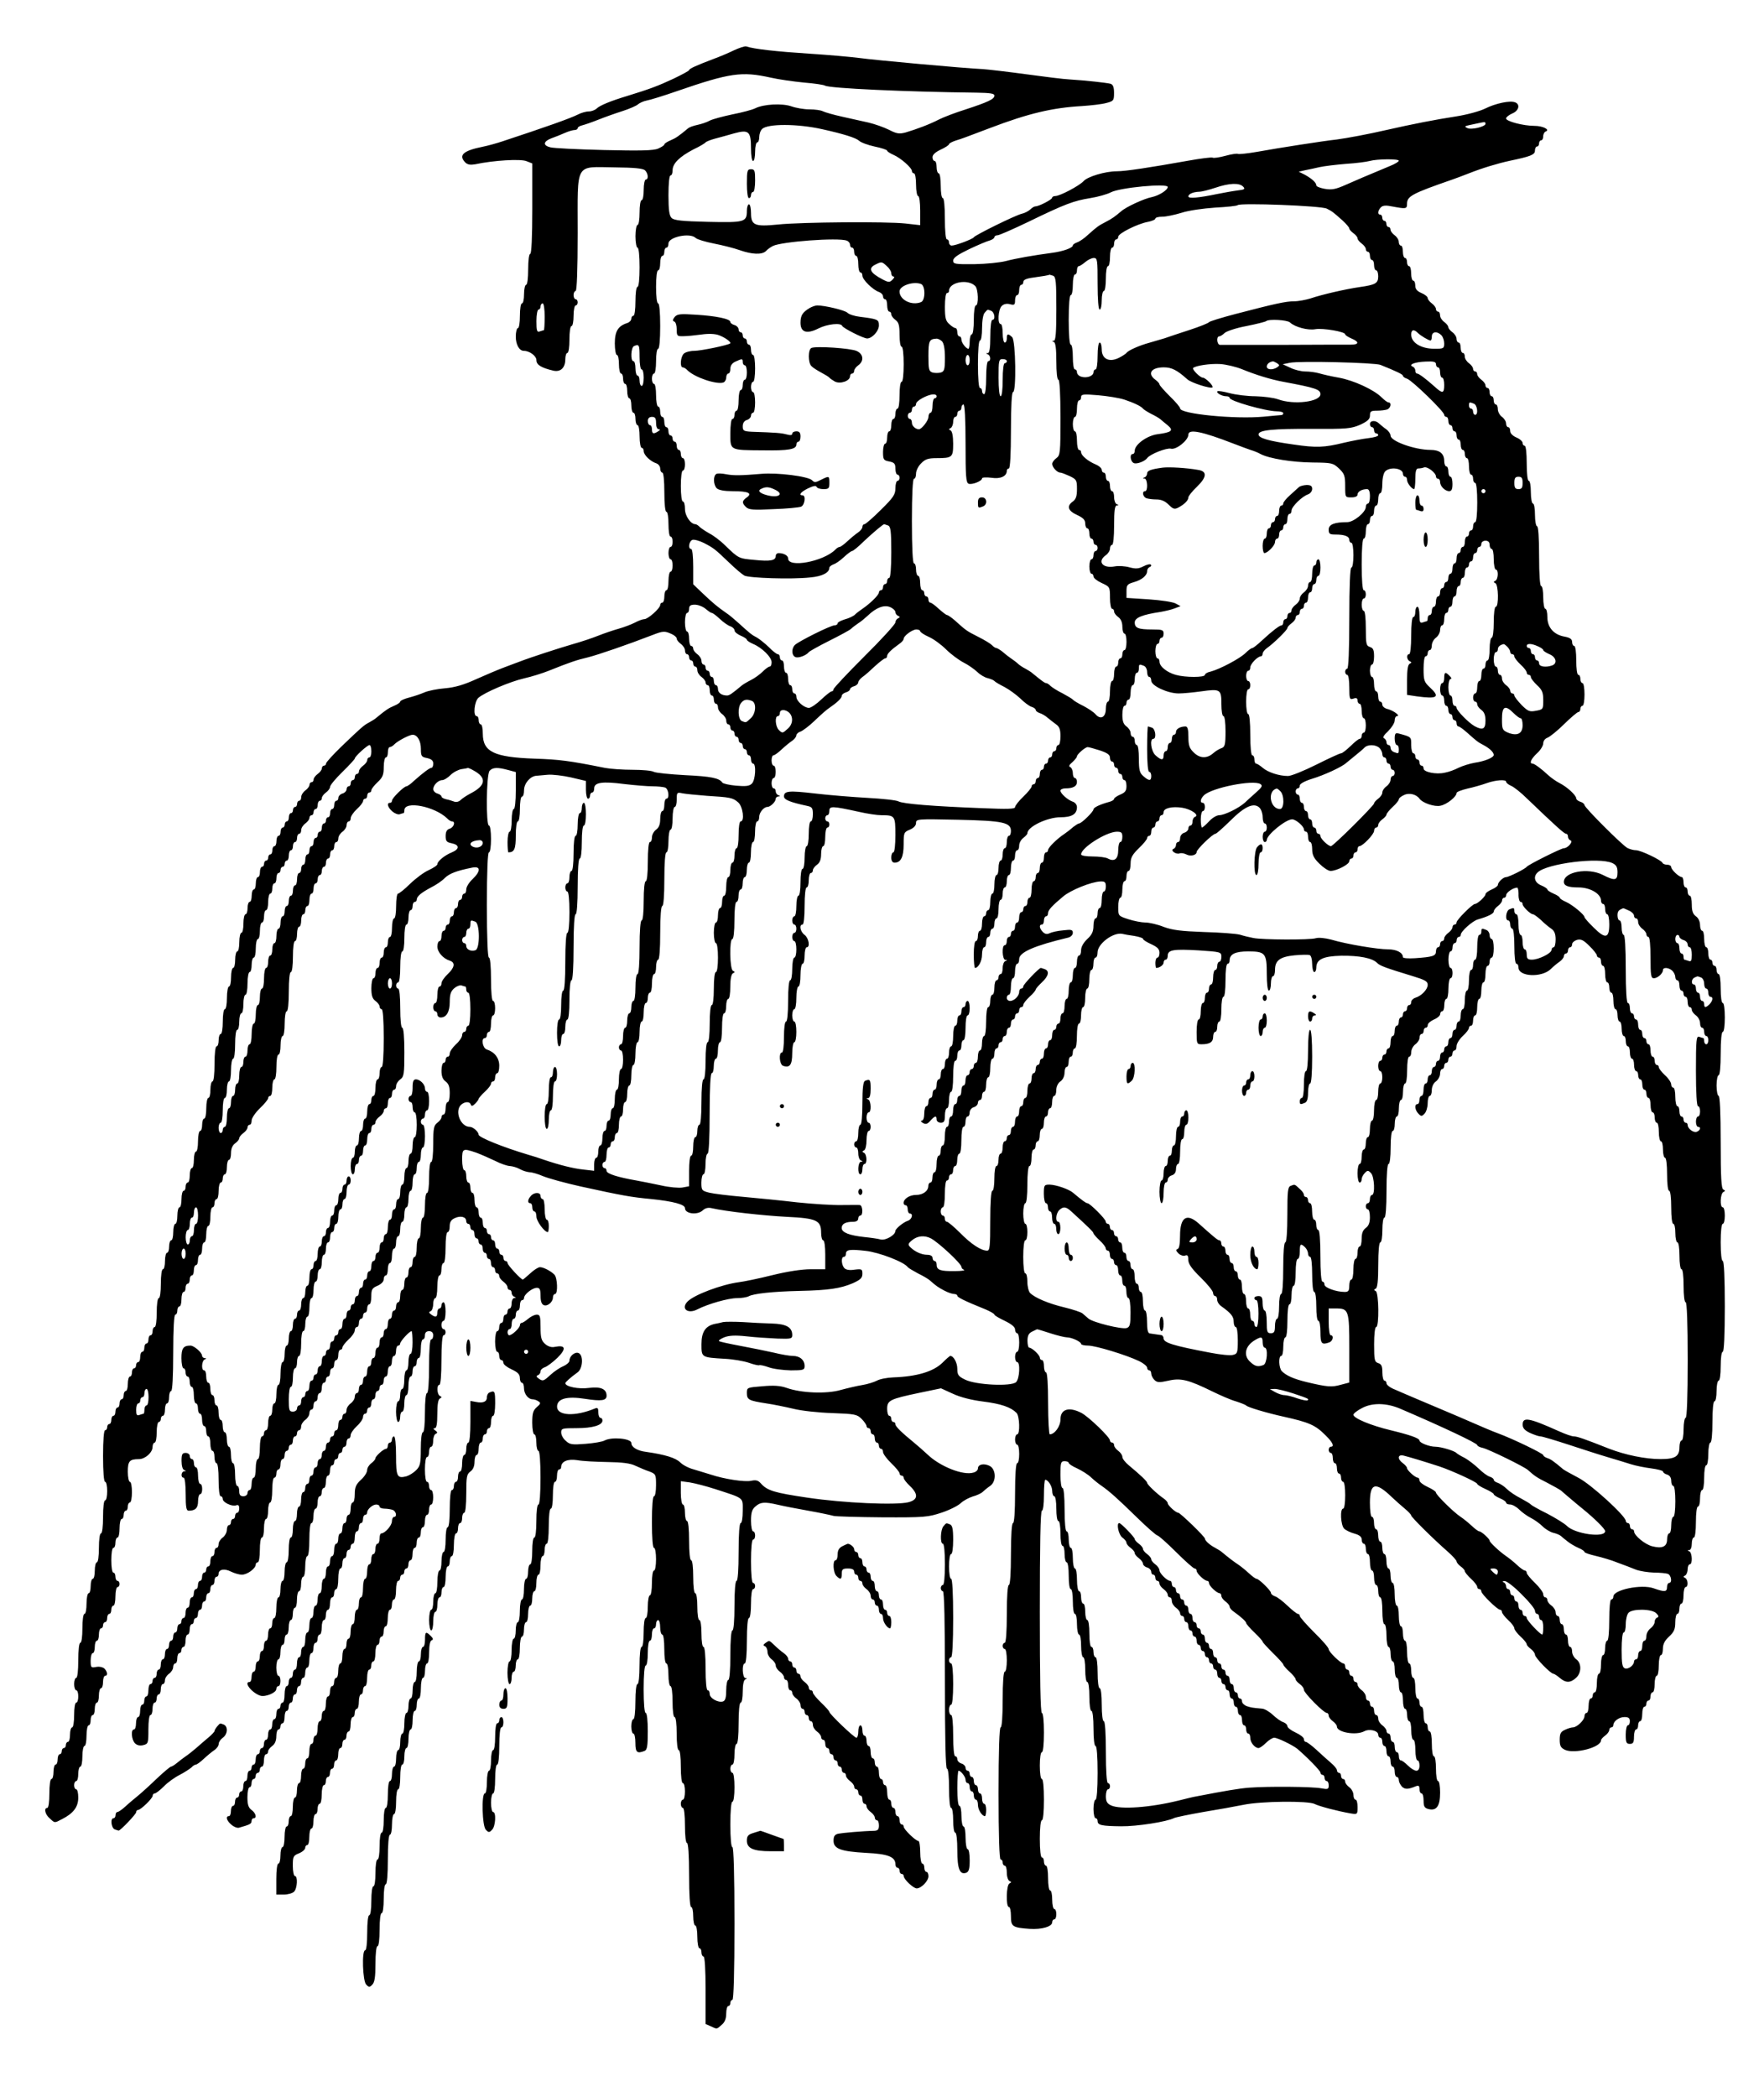
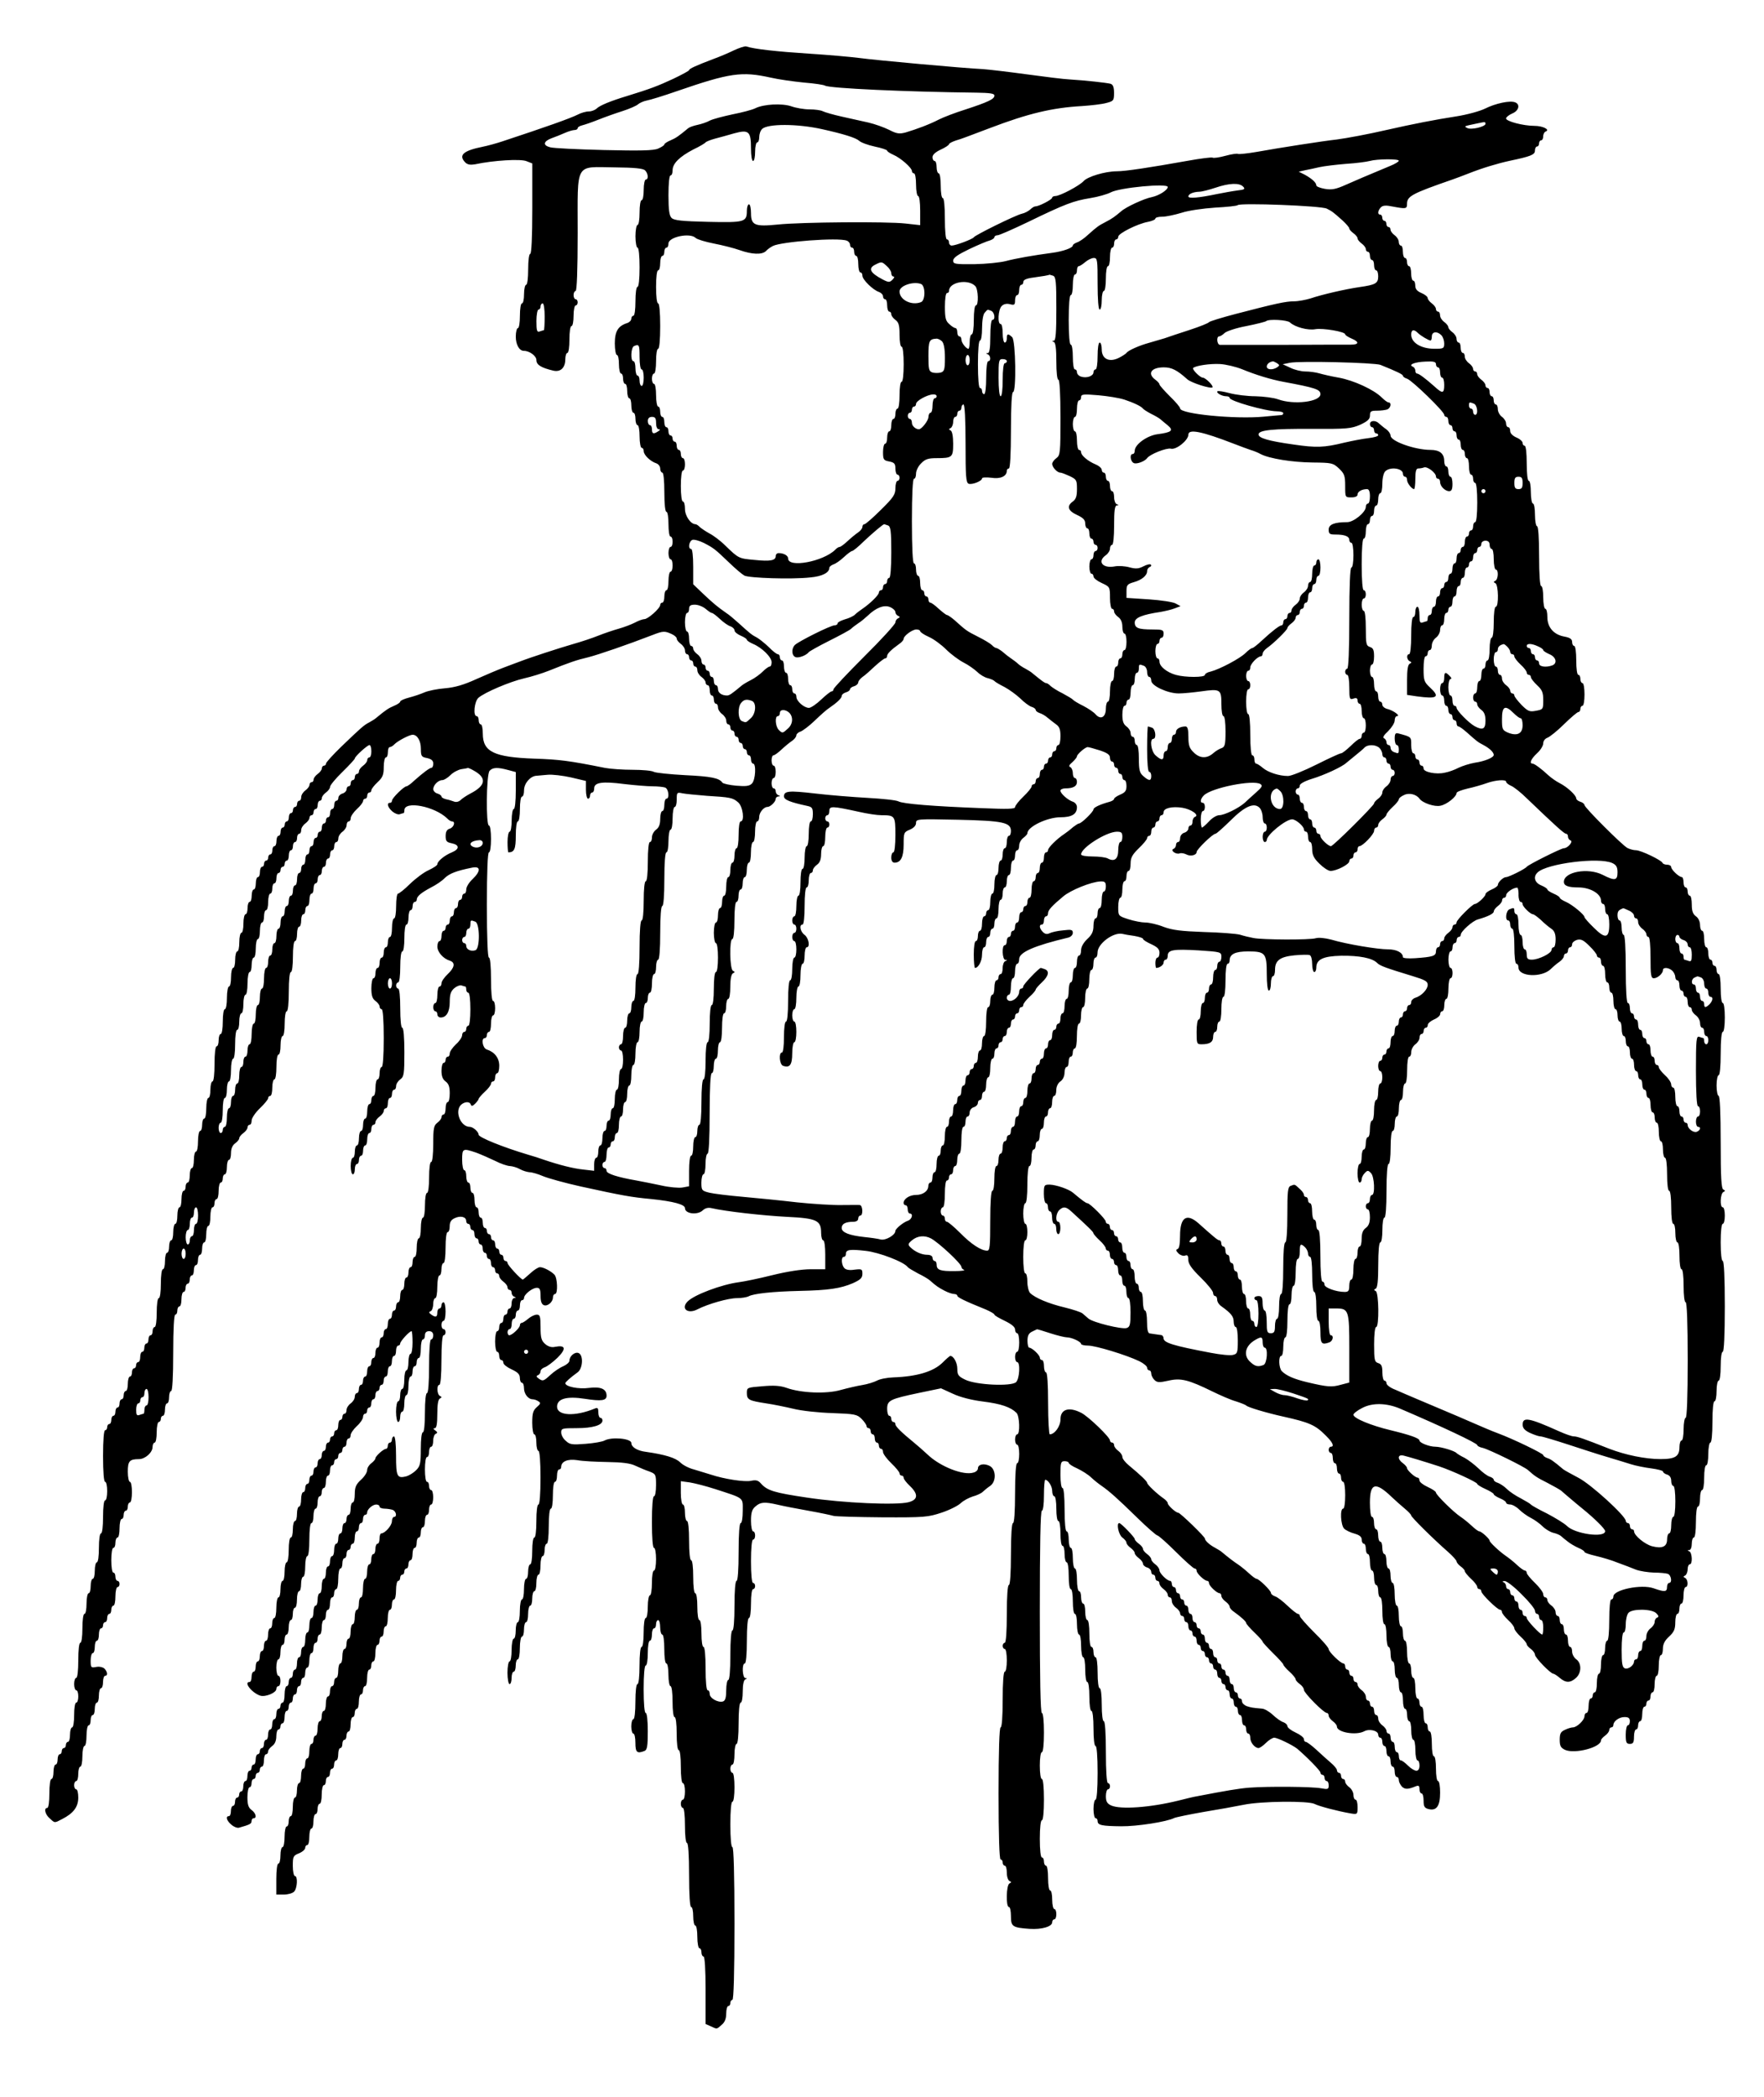
<svg xmlns="http://www.w3.org/2000/svg" version="1.0" width="1140" height="1354.667" viewBox="0 0 855 1016">
  <path d="M355.5 24.5c-2.7 1.3-7 3.1-9.5 4-8.7 3.3-12 4.8-12 5.5 0 .3-3.5 2.2-7.7 4.2-7.3 3.4-11.2 4.9-22.3 8.3-8.3 2.5-13.2 4.6-14.7 6-.8.8-2.6 1.5-3.9 1.5-1.4 0-3.8.7-5.3 1.5-3.8 1.9-15.4 6-36.6 13-2.7.9-7 2.1-9.5 2.6-9.5 1.9-11.9 4.1-8.5 7.6 1.1 1.1 2.5 1.3 4.8.9 8.9-1.9 22.1-2.7 24.9-1.5l2.8 1.1v21.9c0 13.9-.4 21.9-1 21.9s-1 3.2-1 7.5-.4 7.5-1 7.5c-.5 0-1 2-1 4.5s-.4 4.5-1 4.5-1 2.7-1 6-.4 6-1 6c-.5 0-1 1.8-1 4.1 0 3.9 1.7 6.9 3.9 6.9 2.8 0 6.1 2.5 6.1 4.5 0 2.3 2.3 3.7 8.2 5.1 3.5.8 5.8-1.4 5.8-5.5 0-1.7.5-3.1 1-3.1.6 0 1-2.8 1-6.5s.4-6.5 1-6.5 1-2.3 1-5c0-2.8.5-5 1-5 .6 0 1-.7 1-1.5s-.4-1.5-1-1.5c-.5 0-1-.9-1-2s.5-2 1-2c.6 0 1-10 1-28.1 0-34.8-1.6-32 17.9-31.8 9.6.1 13.9.5 14.8 1.5 1.5 1.5 1.7 4.4.3 4.4-.5 0-1 2.2-1 5 0 2.7-.4 5-1 5s-1 2.7-1 6-.4 6-1 6c-.5 0-1 2.5-1 5.5s.5 5.5 1 5.5c.6 0 1 3.8 1 9.5s-.4 9.5-1 9.5-1 3-1 7-.4 7-1 7c-.5 0-1 .6-1 1.4 0 .8-.8 1.7-1.9 2.1-4.5 1.4-6.1 4-6.1 9.9 0 3.1.5 5.6 1 5.6.6 0 1 2 1 4.5s.5 4.5 1 4.5c.6 0 1 1.1 1 2.5s.5 2.5 1 2.5c.6 0 1 1.6 1 3.5s.5 3.5 1 3.5c.6 0 1 1.6 1 3.5s.5 3.5 1 3.5c.6 0 1 1.3 1 3 0 1.6.5 3 1 3 .6 0 1 2.5 1 5.5s.5 5.5 1 5.5c.6 0 1 .7 1 1.6 0 1.9 3.3 5 6.1 5.9 1.1.4 1.9 1.5 1.9 2.6 0 1 .5 1.9 1 1.9.6 0 1 3.8 1 9.5s.4 9.5 1 9.5 1 2.7 1 6 .4 6 1 6 1 1.1 1 2.5-.4 2.5-1 2.5c-.5 0-1 1.3-1 3 0 1.6.5 3 1 3 .6 0 1 1.3 1 3 0 1.6-.4 3-1 3-.5 0-1 2-1 4.5s-.4 4.5-1 4.5c-.5 0-1 1.3-1 3 0 1.6-.4 3-1 3-.5 0-1 .5-1 1.1 0 1.6-5.9 6.9-7.7 6.9-.7 0-2.8.7-4.6 1.7-1.8.9-5.2 2.2-7.7 2.9-2.5.7-7 2.2-10 3.4-3 1.2-8.4 3-12 4-7.2 2.1-20.5 6.4-26.2 8.6-2.1.8-5.7 2.1-8 3-2.4.9-8.1 3.3-12.8 5.4-6.1 2.8-10.5 4.1-15.3 4.5-3.7.3-8.2 1.2-10 2-1.8.8-5.1 1.9-7.4 2.5-2.4.6-4.3 1.5-4.3 1.9 0 .5-1.3 1.4-3 2.1-2.6 1.1-3.9 1.9-8.6 5.8-.5.5-2.1 1.5-3.4 2.2-2.7 1.4-3.9 2.5-13.7 11.9-4 3.9-7.3 7.5-7.3 8.1 0 .5-.4 1-1 1-.5 0-1 .6-1 1.3 0 .7-.9 1.9-2 2.7-1.1.8-2 2-2 2.7 0 .7-.4 1.3-1 1.3-.5 0-1 .6-1 1.3 0 .7-.9 1.9-2 2.7-1.1.8-2 2.2-2 3.2s-.4 1.8-1 1.8c-.5 0-1 .7-1 1.5s-.4 1.5-1 1.5c-.5 0-1 .7-1 1.5s-.4 1.5-1 1.5c-.5 0-1 .9-1 2s-.4 2-1 2c-.5 0-1 .7-1 1.5s-.4 1.5-1 1.5c-.5 0-1 .9-1 2s-.4 2-1 2c-.5 0-1 1.1-1 2.5s-.4 2.5-1 2.5c-.5 0-1 .9-1 2s-.4 2-1 2c-.5 0-1 .7-1 1.5s-.4 1.5-1 1.5c-.5 0-1 .7-1 1.5s-.4 1.5-1 1.5c-.5 0-1 1.1-1 2.5s-.4 2.5-1 2.5c-.5 0-1 1.3-1 3 0 1.6-.4 3-1 3-.5 0-1 1.3-1 3 0 1.6-.4 3-1 3-.5 0-1 1.3-1 3 0 1.6-.4 3-1 3-.5 0-1 2-1 4.5s-.4 4.5-1 4.5c-.5 0-1 2-1 4.5s-.4 4.5-1 4.5c-.5 0-1 1.8-1 4s-.4 4-1 4c-.5 0-1 2-1 4.5s-.4 4.5-1 4.5c-.5 0-1 2.5-1 5.5s-.4 5.5-1 5.5-1 2.7-1 6-.4 6-1 6c-.5 0-1 1.3-1 3 0 1.6-.4 3-1 3s-1 3.5-1 8.5-.4 8.5-1 8.5c-.5 0-1 1.8-1 4s-.4 4-1 4c-.5 0-1 2.2-1 5 0 2.7-.4 5-1 5-.5 0-1 1.3-1 3 0 1.6-.4 3-1 3-.5 0-1 2.2-1 5 0 2.7-.4 5-1 5-.5 0-1 1.8-1 4s-.4 4-1 4c-.5 0-1 1.6-1 3.5s-.4 3.5-1 3.5c-.5 0-1 .9-1 2s-.4 2-1 2c-.5 0-1 1.8-1 4s-.4 4-1 4c-.5 0-1 1.8-1 4s-.4 4-1 4c-.5 0-1 1.8-1 4s-.4 4-1 4c-.5 0-1 1.3-1 3 0 1.6-.4 3-1 3-.5 0-1 1.8-1 4s-.4 4-1 4-1 3-1 7-.4 7-1 7-1 3-1 7-.4 7-1 7c-.5 0-1 .9-1 2s-.4 2-1 2c-.5 0-1 .9-1 2s-.4 2-1 2c-.5 0-1 .9-1 2s-.4 2-1 2c-.5 0-1 1.1-1 2.5s-.4 2.5-1 2.5c-.5 0-1 .7-1 1.5s-.4 1.5-1 1.5c-.5 0-1 .9-1 2s-.4 2-1 2c-.5 0-1 1.6-1 3.5s-.4 3.5-1 3.5c-.5 0-1 .9-1 2s-.4 2-1 2c-.5 0-1 .9-1 2s-.4 2-1 2c-.5 0-1 .9-1 2s-.4 2-1 2c-.5 0-1 .9-1 2s-.4 2-1 2c-.5 0-1 .7-1 1.5s-.4 1.5-1 1.5-1 4.8-1 12.5.4 12.5 1 12.5 1 2 1 4.5-.4 4.5-1 4.5-1 3.3-1 8-.4 8-1 8-1 3-1 7-.4 7-1 7c-.5 0-1 1.8-1 4s-.4 4-1 4c-.5 0-1 1.6-1 3.5s-.4 3.5-1 3.5c-.5 0-1 2.2-1 5 0 2.7-.4 5-1 5s-1 3-1 7-.4 7-1 7-1 3.5-1 8.5-.4 8.5-1 8.5c-.5 0-1 1.3-1 3 0 1.6.5 3 1 3 .6 0 1 1.3 1 3 0 1.6-.4 3-1 3s-1 2.7-1 6-.4 6-1 6c-.5 0-1 1.6-1 3.5s-.4 3.5-1 3.5c-.5 0-1 .7-1 1.5s-.4 1.5-1 1.5c-.5 0-1 .7-1 1.5s-.4 1.5-1 1.5c-.5 0-1 1.1-1 2.5s-.4 2.5-1 2.5c-.5 0-1 1.6-1 3.5s-.4 3.5-1 3.5-1 3-1 7-.4 7-1 7c-1.8 0-1.1 3.2 1.2 5.1 2.5 2.3 2.2 2.3 6 .3 5.5-2.8 7.8-5.9 7.8-10.4 0-2.2-.4-4-1-4-.5 0-1-.9-1-2s.5-2 1-2c.6 0 1-1.6 1-3.5s.5-3.5 1-3.5c.6 0 1-2.3 1-5 0-2.8.5-5 1-5 .6 0 1-2.3 1-5 0-2.8.5-5 1-5 .6 0 1-1.1 1-2.5s.5-2.5 1-2.5c.6 0 1-1.4 1-3 0-1.7.5-3 1-3 .6 0 1-1.6 1-3.5s.5-3.5 1-3.5c.6 0 1-1.4 1-3 0-1.7.5-3 1-3 1.4 0 1.2-1.9-.3-3.5-.8-.7-2.5-1.1-4-.8-2.5.5-2.7.3-2.7-3.1 0-2 .5-3.6 1-3.6.6 0 1-1.4 1-3 0-1.7.5-3 1-3 .6 0 1-1.4 1-3 0-1.7.5-3 1-3 .6 0 1-.7 1-1.5s.5-1.5 1-1.5c.6 0 1-.9 1-2s.5-2 1-2c.6 0 1-.9 1-2s.5-2 1-2c.6 0 1-2 1-4.5s.5-4.5 1-4.5c.6 0 1-.7 1-1.5s-.4-1.5-1-1.5c-.5 0-1-.9-1-2s-.4-2-1-2-1-2.7-1-6 .4-6 1-6 1-1.1 1-2.5.5-2.5 1-2.5c.6 0 1-2 1-4.5s.5-4.5 1-4.5c.6 0 1-.9 1-2s.5-2 1-2c.6 0 1-.9 1-2s.5-2 1-2c.6 0 1-2.3 1-5 0-2.8-.4-5-1-5-.5 0-1-2.2-1-4.9 0-5.1.8-6.1 5.4-6.1 3 0 6.6-3.2 6.6-5.9 0-1.1.5-2.1 1-2.1.6 0 1-2.3 1-5 0-2.8.5-5 1-5 .6 0 1-.7 1-1.5s.5-1.5 1-1.5c.6 0 1-1.4 1-3 0-1.7.5-3 1-3 .6 0 1-1.4 1-3 0-1.7.5-3 1-3 .6 0 1-6.8 1-18.5s.4-18.5 1-18.5 1-.9 1-2 .5-2 1-2c.6 0 1-1.6 1-3.5s.5-3.5 1-3.5c.6 0 1-.9 1-2s.5-2 1-2c.6 0 1-.9 1-2s.5-2 1-2c.6 0 1-1.1 1-2.5s.5-2.5 1-2.5c.6 0 1-1.1 1-2.5s.5-2.5 1-2.5c.6 0 1-1.4 1-3 0-1.7.5-3 1-3 .6 0 1-1.8 1-4s.5-4 1-4c.6 0 1-2 1-4.5s.5-4.5 1-4.5c.6 0 1-.9 1-2s.5-2 1-2c.6 0 1-1.8 1-4s.5-4 1-4c.6 0 1-.9 1-2s.5-2 1-2c.6 0 1-1.6 1-3.5s.5-3.5 1-3.5c.6 0 1-1.5 1-3.3 0-2.1.7-3.8 2-4.7 1.1-.8 2-1.9 2-2.5 0-.6.9-1.7 2-2.5s2-2 2-2.7c0-.7.5-1.3 1-1.3.6 0 1-.9 1-2.1 0-1.1 1.8-3.8 4-5.9 2.2-2.1 4-4.3 4-4.9 0-.6.5-1.1 1-1.1.6 0 1-1.8 1-4s.5-4 1-4c.6 0 1-2.7 1-6s.4-6 1-6 1-2 1-4.5.5-4.5 1-4.5c.6 0 1-2.7 1-6s.4-6 1-6 1-3.8 1-9.5.4-9.5 1-9.5 1-3.2 1-7.5.4-7.5 1-7.5 1-1.6 1-3.5.5-3.5 1-3.5c.6 0 1-1.4 1-3 0-1.7.5-3 1-3 .6 0 1-.9 1-2s.5-2 1-2c.6 0 1-1.4 1-3 0-1.7.5-3 1-3 .6 0 1-1.1 1-2.5s.5-2.5 1-2.5c.6 0 1-.9 1-2s.5-2 1-2c.6 0 1-.9 1-2s.5-2 1-2c.6 0 1-.9 1-2s.5-2 1-2c.6 0 1-.9 1-2s.5-2 1-2c.6 0 1-.9 1-2s.5-2 1-2c.6 0 1-.8 1-1.8s.9-2.4 2-3.2c1.1-.8 2-2.2 2-3.2s.5-1.8 1-1.8c.6 0 1-.7 1-1.6 0-.9 1.4-2.9 3-4.4 1.7-1.5 3-3.3 3-3.9 0-.6.5-1.1 1-1.1.6 0 1-.7 1-1.5s.5-1.5 1-1.5c.6 0 1-.5 1-1.1 0-.6 1.4-2.4 3-3.9 2.5-2.3 3-3.6 3-7.4 0-2.5.5-4.6 1-4.6.6 0 1-1.1 1-2.5s.4-2.5.9-2.5 1.6-.6 2.3-1.4c1.7-1.7 7.3-4.6 8.8-4.6 2.3 0 4 3 4 6.8 0 3.6.3 4 3 4.5 2.1.5 3 1.2 3 2.7 0 1.1-.4 2-.8 2-.9 0-4 2.3-8.4 6.2-1.6 1.6-3.4 2.8-3.8 2.8-1.2 0-7 5.7-7 6.9 0 .6-.4 1.1-1 1.1-1.7 0-1.1 2.2 1.2 4.2 1.2 1 2.8 1.6 3.6 1.3.7-.3 1.6-.5 1.8-.5.2 0 .4-.6.4-1.4 0-4.8 14.8-1.9 20.8 4 .7.8 1.8 1.4 2.3 1.4 1.8 0 .9 2.9-1.1 3.5-1.4.4-2 1.5-2 3.6 0 2.5.5 3 3 3.5 3.8.8 3.8 2.8 0 4.4-3.5 1.4-7 4.3-7 5.7 0 .6-1.9 1.8-4.2 2.9-2.3 1-6.3 4-9 6.6-2.7 2.7-5.4 4.8-5.9 4.8s-.9 2.7-.9 6-.4 6-1 6c-.5 0-1 2-1 4.5s-.4 4.5-1 4.5c-.5 0-1 1.1-1 2.5s-.4 2.5-1 2.5c-.5 0-1 1.1-1 2.5s-.4 2.5-1 2.5c-.5 0-1 1.1-1 2.5s-.4 2.5-1 2.5c-.5 0-1 1.1-1 2.5s-.4 2.5-1 2.5c-.5 0-1 2.2-1 4.8 0 3.6.5 5.1 2 6.2 1.1.8 2 2 2 2.7 0 .7.5 1.3 1 1.3.6 0 1 5.3 1 14s-.4 14-1 14c-.5 0-1 1.3-1 3 0 1.6-.4 3-1 3-.5 0-1 1.8-1 4s-.4 4-1 4c-.5 0-1 .9-1 2s-.4 2-1 2c-.5 0-1 1.6-1 3.5s-.4 3.5-1 3.5c-.5 0-1 1.3-1 3 0 1.6-.4 3-1 3-.5 0-1 1.6-1 3.5s-.4 3.5-1 3.5c-.5 0-1 1.3-1 3 0 1.6-.4 3-1 3-.5 0-1 1.8-1 4s.5 4 1 4c.6 0 1-1.1 1-2.5s.5-2.5 1-2.5c.6 0 1-.9 1-2s.5-2 1-2c.6 0 1-1.1 1-2.5s.5-2.5 1-2.5c.6 0 1-1.4 1-3 0-1.7.5-3 1-3 .6 0 1-.9 1-2s.5-2 1-2c.6 0 1-.6 1-1.3 0-.7.9-1.9 2-2.7 1.1-.8 2-2 2-2.7 0-.7.5-1.3 1-1.3.6 0 1-1.1 1-2.5s.5-2.5 1-2.5c.6 0 1-.9 1-2s.5-2 1-2c.6 0 1-.8 1-1.8s.9-2.4 2-3.2c1.8-1.3 2-2.6 2-13.2 0-7.2-.4-11.8-1-11.8s-1-3.8-1-9.5-.4-9.5-1-9.5c-.5 0-1-.7-1-1.5s.5-1.5 1-1.5c.6 0 1-3.2 1-7.5s.4-7.5 1-7.5 1-2.8 1-6.5.4-6.5 1-6.5 1-1.6 1-3.5.5-3.5 1-3.5c.6 0 1-.9 1-2s.5-2 1-2c.6 0 1-.5 1-1.1 0-1.6 2.2-3.4 6.9-5.9 2.4-1.2 5.4-3.2 6.7-4.6 2.3-2.2 5.7-3.5 13.2-5 4.3-.9 4.3 1.7.2 5.6-1.6 1.5-3 3.7-3 4.9 0 1.2-.4 2.1-1 2.1-.5 0-1 .7-1 1.5s-.4 1.5-1 1.5c-.5 0-1 .9-1 2s-.4 2-1 2c-.5 0-1 .9-1 2s-.4 2-1 2c-.5 0-1 .9-1 2s-.4 2-1 2c-.5 0-1 .7-1 1.5s-.4 1.5-1 1.5c-.5 0-1 1.1-1 2.5s-.4 2.5-1 2.5c-.5 0-1 1.2-1 2.6 0 2.7 2.8 5.9 6.1 6.9 2.7.9 2.3 3.3-1.1 6.5-1.6 1.5-3 3.5-3 4.4 0 .9-.4 1.6-1 1.6-.5 0-1 1.8-1 4s-.4 4-1 4c-.5 0-1 .9-1 2s.5 2 1 2c.6 0 1 .7 1 1.5s.7 1.5 1.6 1.5c2.8 0 4.4-2.7 4.4-7.6 0-3.6.5-5.1 2.2-6.6 1.2-1 2.8-1.6 3.6-1.3.7.3 1.6.5 1.8.5.2 0 .4.7.4 1.5s.5 1.5 1 1.5c.6 0 1 3.3 1 8s-.4 8-1 8c-.5 0-1 .7-1 1.5s-.4 1.5-1 1.5c-.5 0-1 .7-1 1.6 0 .9-1.3 2.9-3 4.4-1.6 1.5-3 3.5-3 4.4 0 .9-.4 1.6-1 1.6-.5 0-1 .7-1 1.5s-.4 1.5-1 1.5c-.5 0-1 1.7-1 3.8 0 2.6.6 4.2 2 5.2 1.5 1.1 2 2.6 2 5.7 0 2.4-.4 4.3-1 4.3-.5 0-1 1.3-1 3 0 1.6-.4 3-1 3-.5 0-1 .6-1 1.3 0 .7-.9 1.9-2 2.7-1.7 1.3-2 2.6-2 10.2 0 5.2-.4 8.8-1 8.8s-1 3.2-1 7.5-.4 7.5-1 7.5-1 2.7-1 6-.4 6-1 6c-.5 0-1 2.2-1 5 0 2.7-.4 5-1 5-.5 0-1 2-1 4.5s-.4 4.5-1 4.5c-.5 0-1 1.1-1 2.5s-.4 2.5-1 2.5c-.5 0-1 1.1-1 2.5s-.4 2.5-1 2.5c-.5 0-1 1.3-1 3 0 1.6-.4 3-1 3-.5 0-1 1.3-1 3 0 1.6-.4 3-1 3-.5 0-1 .9-1 2s-.4 2-1 2c-.5 0-1 .9-1 2s-.4 2-1 2c-.5 0-1 1.1-1 2.5s-.4 2.5-1 2.5c-.5 0-1 .9-1 2s-.4 2-1 2c-.5 0-1 1.1-1 2.5s-.4 2.5-1 2.5c-.5 0-1 1.1-1 2.5s-.4 2.5-1 2.5c-.5 0-1 .9-1 2s-.4 2-1 2c-.5 0-1 1.1-1 2.5s-.4 2.5-1 2.5c-.5 0-1 .9-1 2s-.4 2-1 2c-.5 0-1 .9-1 2s-.4 2-1 2c-.5 0-1 .8-1 1.8s-.9 2.4-2 3.2c-1.1.8-2 2.2-2 3.2s-.4 1.8-1 1.8c-.5 0-1 .7-1 1.5s-.4 1.5-1 1.5c-.5 0-1 1.1-1 2.5s-.4 2.5-1 2.5c-.5 0-1 .7-1 1.5s-.4 1.5-1 1.5c-.5 0-1 .7-1 1.5s-.4 1.5-1 1.5c-.5 0-1 .9-1 2s-.4 2-1 2c-.5 0-1 .9-1 2s-.4 2-1 2c-.5 0-1 .9-1 2s-.4 2-1 2c-.5 0-1 .9-1 2s-.4 2-1 2c-.5 0-1 .9-1 2s-.4 2-1 2c-.5 0-1 .9-1 2s-.4 2-1 2c-.5 0-1 1.6-1 3.5s-.4 3.5-1 3.5c-.5 0-1 1.6-1 3.5s-.4 3.5-1 3.5c-.5 0-1 1.8-1 4s-.4 4-1 4-1 2.7-1 6-.4 6-1 6c-.5 0-1 2-1 4.5s-.4 4.5-1 4.5c-.5 0-1 1.8-1 4s-.4 4-1 4c-.5 0-1 2.2-1 5 0 2.7-.4 5-1 5-.5 0-1 1.1-1 2.5s-.4 2.5-1 2.5c-.5 0-1 1.3-1 3 0 1.6-.4 3-1 3-.5 0-1 1.1-1 2.5s-.4 2.5-1 2.5c-.5 0-1 1.1-1 2.5s-.4 2.5-1 2.5c-.5 0-1 1.1-1 2.5s-.4 2.5-1 2.5c-.5 0-1 1.1-1 2.5s-.4 2.5-1 2.5c-3 0 1.2 5.3 5.2 6.6 2.5.8 7.8-1.4 7.8-3.2 0-.8.5-1.4 1-1.4.6 0 1-1.1 1-2.5s-.4-2.5-1-2.5c-.5 0-1-1.8-1-4s.5-4 1-4c.6 0 1-1.6 1-3.5s.5-3.5 1-3.5c.6 0 1-1.1 1-2.5s.5-2.5 1-2.5c.6 0 1-1.6 1-3.5s.5-3.5 1-3.5c.6 0 1-1.4 1-3 0-1.7.5-3 1-3 .6 0 1-1.8 1-4s.5-4 1-4c.6 0 1-1.6 1-3.5s.5-3.5 1-3.5c.6 0 1-2.3 1-5 0-2.8.5-5 1-5 .6 0 1-3.3 1-8s.4-8 1-8 1-1.6 1-3.5.5-3.5 1-3.5c.6 0 1-1.4 1-3 0-1.7.5-3 1-3 .6 0 1-.9 1-2s.5-2 1-2c.6 0 1-1.4 1-3 0-1.7.5-3 1-3 .6 0 1-1.1 1-2.5s.5-2.5 1-2.5c.6 0 1-.7 1-1.5s.5-1.5 1-1.5c.6 0 1-.7 1-1.5s.5-1.5 1-1.5c.6 0 1-.7 1-1.5s.5-1.5 1-1.5c.6 0 1-.9 1-2s.5-2 1-2c.6 0 1-.7 1-1.6 0-.9 1.4-2.9 3-4.4 1.7-1.5 3-3.5 3-4.4 0-.9.5-1.6 1-1.6.6 0 1-.7 1-1.5s.5-1.5 1-1.5c.6 0 1-.9 1-2s.5-2 1-2c.6 0 1-.9 1-2s.5-2 1-2c.6 0 1-.7 1-1.5s.5-1.5 1-1.5c.6 0 1-.9 1-2s.5-2 1-2c.6 0 1-1.1 1-2.5s.5-2.5 1-2.5c.6 0 1-1.1 1-2.5s.5-2.5 1-2.5c.6 0 1-1.1 1-2.5s.5-2.5 1-2.5c.6 0 1-.5 1-1 0-1.1 4.5-6 5.5-6 .3 0 .5 2.5.5 5.5s-.4 5.5-1 5.5c-.5 0-1 1.8-1 4s-.4 4-1 4c-.5 0-1 2-1 4.5s-.4 4.5-1 4.5c-.5 0-1 1.3-1 3 0 1.6-.4 3-1 3-.5 0-1 2.2-1 5 0 2.7.5 5 1 5 .6 0 1-1.1 1-2.5s.5-2.5 1-2.5c.6 0 1-1.8 1-4s.5-4 1-4c.6 0 1-2 1-4.5s.5-4.5 1-4.5c.6 0 1-1.1 1-2.5s.5-2.5 1-2.5c.6 0 1-.9 1-2s.5-2 1-2c.6 0 1-2 1-4.5s.5-4.5 1-4.5c.6 0 1-.9 1-2 0-1.3.7-2 2-2s2 .7 2 2c0 1.1-.4 2-1 2s-1 5-1 13-.4 13-1 13-1 3.8-1 9.5-.4 9.5-1 9.5-1 3.3-1 8c0 7.1-.3 8.4-2.3 10.4-1.2 1.2-3.3 2.5-4.6 2.9-4.6 1.2-5.1.2-5.1-9.9 0-5.6-.4-9.4-1-9.4-.5 0-1 .7-1 1.5s-.4 1.5-1 1.5c-.5 0-1 .7-1 1.5s-.4 1.5-.8 1.5c-1.3 0-5.2 3.6-5.2 4.6 0 .5-.9 1.6-2 2.4-1.1.8-2 2.3-2 3.3 0 1.1-1.3 3.2-3 4.7-2.4 2.2-3 3.6-3 6.9 0 2.3-.4 4.1-1 4.1-.5 0-1 1.3-1 3 0 1.6-.4 3-1 3-.5 0-1 .9-1 2s-.4 2-1 2c-.5 0-1 1.1-1 2.5s-.4 2.5-1 2.5c-.5 0-1 1.1-1 2.5s-.4 2.5-1 2.5c-.5 0-1 1.3-1 3 0 1.6-.4 3-1 3-.5 0-1 1.1-1 2.5s-.4 2.5-1 2.5c-.5 0-1 1.3-1 3 0 1.6-.4 3-1 3-.5 0-1 1.6-1 3.5s-.4 3.5-1 3.5c-.5 0-1 1.3-1 3 0 1.6-.4 3-1 3-.5 0-1 1.3-1 3 0 1.6-.4 3-1 3-.5 0-1 1.6-1 3.5s-.4 3.5-1 3.5c-.5 0-1 1.6-1 3.5s-.4 3.5-1 3.5c-.5 0-1 1.1-1 2.5s-.4 2.5-1 2.5c-.5 0-1 1.3-1 3 0 1.6-.4 3-1 3-.5 0-1 .9-1 2s-.4 2-1 2c-.5 0-1 .9-1 2s-.4 2-1 2c-.5 0-1 1.8-1 4s-.4 4-1 4c-.5 0-1 .7-1 1.5s-.4 1.5-1 1.5c-.5 0-1 1.1-1 2.5s-.4 2.5-1 2.5c-.5 0-1 1.1-1 2.5s-.4 2.5-1 2.5c-.5 0-1 1.1-1 2.5s-.4 2.5-1 2.5c-.5 0-1 .9-1 2s-.4 2-1 2c-.5 0-1 .7-1 1.5s-.4 1.5-1 1.5c-.5 0-1 1.1-1 2.5s-.4 2.5-1 2.5c-.5 0-1 .7-1 1.5s-.4 1.5-1 1.5c-.5 0-1 1.1-1 2.5s-.4 2.5-1 2.5c-.5 0-1 1.1-1 2.5s-.4 2.5-1 2.5c-.5 0-1 .7-1 1.5s-.4 1.5-1 1.5c-.5 0-1 .9-1 2s-.4 2-1 2c-.5 0-1 1.1-1 2.5s-.4 2.5-1 2.5c-1.7 0-1.1 2.2 1.2 4.1 1.2 1.1 2.8 1.7 3.7 1.5 5.3-1.5 6.1-1.9 6.1-3.2 0-.8.5-1.4 1-1.4 1.7 0 1.1-2.5-1-4-1.5-1.1-2-2.6-2-6.2 0-2.6.5-4.8 1-4.8.6 0 1-.9 1-2s.5-2 1-2c.6 0 1-.7 1-1.5s.5-1.5 1-1.5c.6 0 1-.7 1-1.5s.5-1.5 1-1.5c.6 0 1-1.4 1-3 0-1.7.5-3 1-3 .6 0 1-.6 1-1.3 0-.7.9-1.9 2-2.7 1.3-.9 2-2.6 2-4.7 0-1.8.5-3.3 1-3.3.6 0 1-.7 1-1.5s.5-1.5 1-1.5c.6 0 1-1.4 1-3 0-1.7.5-3 1-3 .6 0 1-.9 1-2s.5-2 1-2c.6 0 1-.9 1-2s.5-2 1-2c.6 0 1-.9 1-2s.5-2 1-2c.6 0 1-.9 1-2s.5-2 1-2c.6 0 1-1.1 1-2.5s.5-2.5 1-2.5c.6 0 1-1.6 1-3.5s.5-3.5 1-3.5c.6 0 1-1.1 1-2.5s.5-2.5 1-2.5c.6 0 1-.9 1-2s.5-2 1-2c.6 0 1-1.6 1-3.5s.5-3.5 1-3.5c.6 0 1-1.1 1-2.5s.5-2.5 1-2.5c.6 0 1-1.4 1-3 0-1.7.5-3 1-3 .6 0 1-.9 1-2s.5-2 1-2c.6 0 1-2.3 1-5 0-2.8.5-5 1-5 .6 0 1-1.1 1-2.5s.5-2.5 1-2.5c.6 0 1-.9 1-2s.5-2 1-2c.6 0 1-.7 1-1.5s.5-1.5 1-1.5c.6 0 1-1.4 1-3 0-1.7.5-3 1-3 .6 0 1-.9 1-2s.5-2 1-2c.6 0 1-.9 1-2s.5-2 1-2c.6 0 1-.5 1-1.1 0-1.6 2.6-3.9 4.4-3.9.9 0 1.6.4 1.6 1 0 .5 1.1 1 2.4 1 1.3 0 3.1.3 4 .6 1.7.7 2.2 3.4.6 3.4-.5 0-1 1-1 2.1 0 2.1-3.4 5.9-5.2 5.9-.4 0-.8 1.1-.8 2.5s-.4 2.5-1 2.5c-.5 0-1 1.1-1 2.5s-.4 2.5-1 2.5c-.5 0-1 1.1-1 2.5s-.4 2.5-1 2.5c-.5 0-1 1.6-1 3.5s-.4 3.5-1 3.5c-.5 0-1 2-1 4.5s-.4 4.5-1 4.5c-.5 0-1 1.3-1 3 0 1.6-.4 3-1 3-.5 0-1 1.6-1 3.5s-.4 3.5-1 3.5c-.5 0-1 1.6-1 3.5s-.4 3.5-1 3.5c-.5 0-1 1.1-1 2.5s-.4 2.5-1 2.5c-.5 0-1 1.6-1 3.5s-.4 3.5-1 3.5c-.5 0-1 1.6-1 3.5s-.4 3.5-1 3.5c-.5 0-1 .9-1 2s-.4 2-1 2c-.5 0-1 1.1-1 2.5s-.4 2.5-1 2.5c-.5 0-1 1.6-1 3.5s-.4 3.5-1 3.5c-.5 0-1 1.1-1 2.5s-.4 2.5-1 2.5c-.5 0-1 1.6-1 3.5s-.4 3.5-1 3.5c-.5 0-1 .9-1 2s-.4 2-1 2c-.5 0-1 1.6-1 3.5s-.4 3.5-1 3.5c-.5 0-1 1.1-1 2.5s-.4 2.5-1 2.5c-.5 0-1 1.6-1 3.5s-.4 3.5-1 3.5c-.5 0-1 1.6-1 3.5s-.4 3.5-1 3.5c-.5 0-1 2-1 4.5s-.4 4.5-1 4.5c-.5 0-1 1.1-1 2.5s-.4 2.5-1 2.5c-.5 0-1 2.2-1 5 0 2.7-.4 5-1 5-.5 0-1 1.8-1 4s-.4 4-1 4-1 3.2-1 7.5v7.5h3.6c1.9 0 4.2-.6 5-1.4 1.6-1.6 1.9-7.6.4-7.6-.5 0-1-2.2-1-4.9 0-4.5.2-5 3-6.1 1.7-.7 3-1.9 3-2.6 0-.8.5-1.4 1-1.4.6 0 1-1.8 1-4s.5-4 1-4c.6 0 1-1.6 1-3.5s.5-3.5 1-3.5c.6 0 1-1.1 1-2.5s.5-2.5 1-2.5c.6 0 1-2 1-4.5s.5-4.5 1-4.5c.6 0 1-.9 1-2s.5-2 1-2c.6 0 1-.9 1-2s.5-2 1-2c.6 0 1-.9 1-2s.5-2 1-2c.6 0 1-1.4 1-3 0-1.7.5-3 1-3 .6 0 1-.9 1-2s.5-2 1-2c.6 0 1-.9 1-2s.5-2 1-2c.6 0 1-1.6 1-3.5s.5-3.5 1-3.5c.6 0 1-.9 1-2s.5-2 1-2c.6 0 1-1.6 1-3.5s.5-3.5 1-3.5c.6 0 1-.9 1-2s.5-2 1-2c.6 0 1-1.8 1-4s.5-4 1-4c.6 0 1-.9 1-2s.5-2 1-2c.6 0 1-1.8 1-4s.5-4 1-4c.6 0 1-.9 1-2s.5-2 1-2c.6 0 1-1.1 1-2.5s.5-2.5 1-2.5c.6 0 1-1.8 1-4s.5-4 1-4c.6 0 1-1.1 1-2.5s.5-2.5 1-2.5c.6 0 1-2 1-4.5s.5-4.5 1-4.5c.6 0 1-.7 1-1.5s.5-1.5 1-1.5c.6 0 1-.7 1-1.5s.5-1.5 1-1.5c.6 0 1-.9 1-2s.5-2 1-2c.6 0 1-1.4 1-3 0-1.7.5-3 1-3 .6 0 1-1.1 1-2.5s.5-2.5 1-2.5c.6 0 1-1.1 1-2.5s.5-2.5 1-2.5c.6 0 1-1.4 1-3 0-1.7.5-3 1-3 .6 0 1-1.1 1-2.5s.5-2.5 1-2.5c.6 0 1-1.6 1-3.5s-.4-3.5-1-3.5c-.5 0-1-.9-1-2s-.4-2-1-2-1-2.7-1-6 .4-6 1-6 1-1.1 1-2.5.5-2.5 1-2.5c.6 0 1-1.3 1-2.9 0-1.6.6-3.2 1.3-3.4.9-.4.8-.8-.3-1.6-1-.7-1.1-1.1-.2-1.1.8 0 1.2-2.1 1.2-6.9 0-4.6.4-7.1 1.3-7.5.9-.5 1-.7 0-1.2-1.5-.7-1.7-5.4-.3-5.4.6 0 1-4.7 1-12s.4-12 1-12 1-.7 1-1.5-.4-1.5-1-1.5c-.5 0-1-.9-1-2s.5-2 1-2c.6 0 1-2 1-4.5s-.4-4.5-1-4.5c-.5 0-1 .7-1 1.5s-.4 1.5-1 1.5c-.5 0-1 .9-1 2 0 2.2-.8 2.5-3 .9-1.1-.8-1.2-1.2-.2-1.6.6-.2 1.2-1.8 1.2-3.4 0-1.6.5-2.9 1-2.9.6 0 1-2.5 1-5.5s.5-5.5 1-5.5c.6 0 1-1.4 1-3 0-1.7.5-3 1-3 .6 0 1-3.2 1-7.5s.4-7.5 1-7.5 1-1.3 1-2.8c0-2.1.7-3.2 2.5-4 2.8-1.3 5.5-.6 5.5 1.4 0 .8.5 1.4 1 1.4.6 0 1 .7 1 1.5s.5 1.5 1 1.5c.6 0 1 .9 1 2s.5 2 1 2c.6 0 1 .7 1 1.5s.5 1.5 1 1.5c.6 0 1 .9 1 2s.5 2 1 2c.6 0 1 .7 1 1.5s.5 1.5 1 1.5c.6 0 1 .9 1 2s.5 2 1 2c.6 0 1 .7 1 1.5s.5 1.5 1 1.5c.6 0 1 .6 1 1.3 0 .7.9 1.9 2 2.7 1.1.8 2 2 2 2.7 0 .7.5 1.3 1 1.3.6 0 1 .6 1 1.4 0 .8.6 1.7 1.3 1.9.9.4.9.6 0 .6-.7.1-1.3 1.2-1.3 2.6 0 1.4-.4 2.5-1 2.5-.5 0-1 .7-1 1.5s-.4 1.5-1 1.5c-.5 0-1 .9-1 2s-.4 2-1 2c-.5 0-1 .9-1 2s-.4 2-1 2c-.5 0-1 2.2-1 5 0 2.7.5 5 1 5 .6 0 1 .9 1 2s.5 2 1 2c.6 0 1 .6 1 1.3 0 .8 1.8 2.2 4 3.2 3 1.4 4 2.4 4 4.2 0 1.2.5 2.3 1 2.3.6 0 1 1.2 1 2.6 0 2.7 2 5.4 4.2 5.4.7 0 2 .4 2.8 1 1.2.7 1.1 1.2-.8 2.8-1.8 1.6-2.2 3-2.2 7.6 0 3.1.5 5.6 1 5.6.6 0 1 1.8 1 4s.5 4 1 4c.6 0 1 5 1 13s-.4 13-1 13-1 3.3-1 8-.4 8-1 8-1 2.8-1 6.5-.4 6.5-1 6.5c-.5 0-1 1.6-1 3.5s-.4 3.5-1 3.5c-.5 0-1 2.2-1 5 0 2.7-.4 5-1 5-.5 0-1 2.5-1 5.5s-.4 5.5-1 5.5c-.5 0-1 1.8-1 4s-.4 4-1 4c-.5 0-1 2.5-1 5.5s-.4 5.5-1 5.5c-.5 0-1 2.5-1 5.5s.5 5.5 1 5.5c.6 0 1-1.4 1-3 0-1.7.5-3 1-3 .6 0 1-1.4 1-3 0-1.7.5-3 1-3 .6 0 1-2.5 1-5.5s.5-5.5 1-5.5c.6 0 1-1.6 1-3.5s.5-3.5 1-3.5c.6 0 1-1.8 1-4s.5-4 1-4c.6 0 1-1.6 1-3.5s.5-3.5 1-3.5c.6 0 1-1.8 1-4s.5-4 1-4c.6 0 1-2 1-4.5s.5-4.5 1-4.5c.6 0 1-1.4 1-3 0-1.7.5-3 1-3 .6 0 1-3.5 1-8.5s.4-8.5 1-8.5 1-2.8 1-6.5.4-6.5 1-6.5 1-1.4 1-3c0-1.7.5-3 1-3 .6 0 1-.5 1-1.1 0-2.8 3.1-4.1 7.8-3.4 2.6.5 9.2.8 14.7.9 7 .1 11.1.6 13.5 1.8 1.9.9 5 2.2 6.8 2.8 3.1 1.2 3.2 1.5 3.2 6.6 0 3-.4 5.4-1 5.4s-1 4.8-1 12.5.4 12.5 1 12.5 1 2.5 1 5.5-.4 5.5-1 5.5-1 2.7-1 6-.4 6-1 6c-.5 0-1 2.5-1 5.5s-.4 5.5-1 5.5-1 3-1 7-.4 7-1 7-1 3.7-1 9-.4 9-1 9-1 3.5-1 8.5-.4 8.5-1 8.5c-.5 0-1 1.6-1 3.5s.5 3.5 1 3.5c.6 0 1 2 1 4.5 0 4.6.8 5.3 4.4 3.9 1.3-.5 1.6-2.3 1.6-9.5 0-5.3-.4-8.9-1-8.9s-1-4.5-1-11.5.4-11.5 1-11.5 1-2.7 1-6 .4-6 1-6 1-1.4 1-3c0-1.7.5-3 1-3 .6 0 1-.9 1-2s.5-2 1-2c.6 0 1 1.6 1 3.5s.5 3.5 1 3.5c.6 0 1 3 1 7s.4 7 1 7 1 2.5 1 5.5.5 5.5 1 5.5c.6 0 1 3.2 1 7.5s.4 7.5 1 7.5 1 3.3 1 8 .4 8 1 8 1 3.3 1 8 .4 8 1 8 1 1.8 1 4-.4 4-1 4c-.5 0-1 .9-1 2s.5 2 1 2c.6 0 1 3.5 1 8.5s.4 8.5 1 8.5 1 5.8 1 15.5.4 15.5 1 15.5 1 2 1 4.5.5 4.5 1 4.5c.6 0 1 2.5 1 5.5s.5 5.5 1 5.5c.6 0 1 .9 1 2s.5 2 1 2c.6 0 1 6.1 1 16.3v16.4l2.5 1.1c3.2 1.5 2.8 1.5 5.3-.7 1.5-1.2 2.2-3 2.2-5.5 0-2 .5-3.6 1-3.6.6 0 1-.7 1-1.5s.5-1.5 1-1.5c.6 0 1-13 1-37s-.4-37-1-37-1-4.3-1-11 .4-11 1-11 1-3 1-7-.4-7-1-7c-.5 0-1-.9-1-2s.5-2 1-2c.6 0 1-2.3 1-5 0-2.8.5-5 1-5 .6 0 1-4 1-10s.4-10 1-10 1-2.4 1-5.4c0-3.4.5-5.6 1.3-5.9.9-.4.9-.6 0-.6-1.5-.1-1.8-7.1-.3-7.1.6 0 1-4.3 1-11s.4-11 1-11 1-3 1-7 .4-7 1-7 1-.7 1-1.5-.4-1.5-1-1.5-1-4.2-1-10.5.4-10.5 1-10.5 1-.9 1-2-.4-2-1-2c-.5 0-1-2.3-1-5.1 0-4 .5-5.6 2.2-7 2.4-2.1 4.3-2.3 10.8-.8 2.5.6 9.1 1.9 14.8 2.9 5.7 1 11.2 2.2 12.2 2.5 1.1.3 11.7.6 23.7.7 20.5.1 22.2-.1 28.8-2.3 3.9-1.3 8-3.4 9.2-4.6 1.3-1.2 3.9-2.6 5.8-3.2 1.9-.5 4.1-1.5 4.9-2.3.7-.7 2.3-2 3.5-2.8 3.2-2.2 2.9-8.3-.4-9.8-2.8-1.3-5.5-.6-5.5 1.3 0 .8-.9 1.7-2.1 2-4.9 1.6-16.3-2.9-22.4-8.8-1.9-1.8-4.8-4.3-6.5-5.7-6-4.9-9-7.8-9-8.9 0-.6-.4-1.1-1-1.1-.5 0-1-.7-1-1.5s-.4-1.5-1-1.5c-.5 0-1-1.5-1-3.3 0-4.2 1.3-4.8 15.5-7.8l10.6-2.2 5.7 2.6c3.6 1.7 9.1 3.1 14.7 3.8 8.7 1.1 13.4 2.7 16.2 5.5 1.5 1.5 1.8 10.4.3 10.4-.5 0-1 1.1-1 2.5s.5 2.5 1 2.5c.6 0 1 2 1 4.5s-.4 4.5-1 4.5-1 5.5-1 14.5-.4 14.5-1 14.5-1 5.7-1 15-.4 15-1 15-1 5.3-1 14-.4 14-1 14c-.5 0-1 .7-1 1.5s.5 1.5 1 1.5c.6 0 1 2.5 1 5.5s-.4 5.5-1 5.5-1 5.2-1 13.5-.4 13.5-1 13.5-1 11.3-1 32 .4 32 1 32 1 .7 1 1.5.5 1.5 1 1.5c.6 0 1 1.5 1 3.4s.6 3.7 1.3 4c1 .5 1 .7 0 1.2-1.6.7-1.8 11.4-.3 11.4.6 0 1 2 1 4.4 0 5.1.7 5.6 9 6.2 6 .4 11-1.1 11-3.2 0-.8.5-1.4 1-1.4.6 0 1-1.1 1-2.5s-.4-2.5-1-2.5c-.5 0-1-2-1-4.5s-.4-4.5-1-4.5-1-2.7-1-6-.4-6-1-6c-.5 0-1-.9-1-2s-.4-2-1-2-1-3.7-1-9 .4-9 1-9 1-4 1-10-.4-10-1-10-1-2.8-1-6.5.4-6.5 1-6.5 1-3.8 1-9.5-.4-9.5-1-9.5c-.7 0-1-17-1-49s.3-49 1-49c.6 0 1-3.2 1-7.5 0-4.1.3-7.5.6-7.5 1.4 0 3.4 3.1 3.4 5.4 0 1.4.5 2.6 1 2.6.6 0 1 2.7 1 6s.4 6 1 6 1 2.7 1 6 .4 6 1 6 1 1.8 1 4 .5 4 1 4c.6 0 1 2.8 1 6.5s.4 6.5 1 6.5 1 2.7 1 6 .4 6 1 6 1 2.2 1 5c0 2.7.5 5 1 5 .6 0 1 2.5 1 5.5s.5 5.5 1 5.5c.6 0 1 2.7 1 6s.4 6 1 6 1 3 1 7 .4 7 1 7 1 3.5 1 8.5.4 8.5 1 8.5 1 5 1 13-.4 13-1 13c-.5 0-1 2-1 4.5s.5 4.5 1 4.5c.6 0 1 .6 1 1.4 0 2 2.1 2.4 11.4 2.5 7.6.1 22.3-2.2 25.7-4 .9-.4 7.2-1.7 14-2.9 6.8-1.1 15.6-2.7 19.6-3.5 8.6-1.8 31.5-2 34.5-.4 2.1 1.1 11.2 3.5 17.6 4.6 3.1.5 3.2.4 3.2-3.1 0-2-.4-3.6-1-3.6-.5 0-1-1-1-2.3 0-1.2-.9-2.9-2-3.7-1.1-.8-2-2-2-2.7 0-.7-.4-1.3-1-1.3-.5 0-1-.7-1-1.5s-.4-1.5-1-1.5c-.5 0-1-.6-1-1.3 0-.6-1.4-2.3-3.1-3.7-1.6-1.4-4.8-4.2-7-6.3-2.2-2-4.5-3.7-5-3.7s-.9-.6-.9-1.3c0-.8-1.8-2.2-4-3.2s-4-2.4-4-3.1c0-.7-.9-1.5-1.9-1.9-1.1-.3-3.4-1.9-5.2-3.6-1.7-1.6-4.1-3-5.3-3-4.5-.4-5.2-.5-7.3-1.2-1.3-.5-2.3-1.5-2.3-2.3 0-.8-.4-1.4-1-1.4-.5 0-1-.7-1-1.5s-.4-1.5-1-1.5c-.5 0-1-.9-1-2s-.4-2-1-2c-.5 0-1-.9-1-2s-.4-2-1-2c-.5 0-1-.7-1-1.5s-.4-1.5-1-1.5c-.5 0-1-.7-1-1.5s-.4-1.5-1-1.5c-.5 0-1-.7-1-1.5s-.4-1.5-1-1.5c-.5 0-1-.9-1-2s-.4-2-1-2c-.5 0-1-.7-1-1.5s-.4-1.5-1-1.5c-.5 0-1-.9-1-2s-.4-2-1-2c-.5 0-1-.7-1-1.5s-.4-1.5-1-1.5c-.5 0-1-.7-1-1.5s-.4-1.5-1-1.5c-.5 0-1-.9-1-2s-.4-2-1-2c-.5 0-1-.9-1-2s-.4-2-1-2c-.5 0-1-.7-1-1.5s-.4-1.5-1-1.5c-.5 0-1-.7-1-1.5s-.4-1.5-1-1.5c-.5 0-1-.7-1-1.5s-.4-1.5-1-1.5c-.5 0-1-.7-1-1.5s-.4-1.5-.8-1.5c-1.5 0-5.2-3.7-5.2-5.1 0-.8-.9-2.1-2-2.9-1.1-.8-2-1.9-2-2.5 0-.6-.9-1.7-2-2.5s-2-1.9-2-2.5c0-.6-.9-1.7-2-2.5s-2-1.8-2-2.3c0-.8-6.6-7.7-7.5-7.7-1.5 0-.3 5.7 1.5 7 1.1.8 2 1.9 2 2.5 0 .6.9 1.7 2 2.5s2 1.9 2 2.5c0 .6.9 1.7 2 2.5s2 2 2 2.7c0 .6.9 1.5 2 1.8 1.1.3 2 1.3 2 2.1s.5 1.4 1 1.4c.6 0 1 .7 1 1.5s.5 1.5 1 1.5c.6 0 1 .6 1 1.3 0 .7.9 1.9 2 2.7 1.1.8 2 2 2 2.7 0 .7.5 1.3 1 1.3.6 0 1 .8 1 1.8s.9 2.4 2 3.2c1.1.8 2 2 2 2.7 0 .7.5 1.3 1 1.3.6 0 1 .7 1 1.5s.5 1.5 1 1.5c.6 0 1 .9 1 2s.5 2 1 2c.6 0 1 .7 1 1.5s.5 1.5 1 1.5c.6 0 1 .9 1 2s.5 2 1 2c.6 0 1 .7 1 1.5s.5 1.5 1 1.5c.6 0 1 .7 1 1.5s.5 1.5 1 1.5c.6 0 1 .7 1 1.5s.5 1.5 1 1.5c.6 0 1 .7 1 1.5s.5 1.5 1 1.5c.6 0 1 .9 1 2s.5 2 1 2c.6 0 1 .7 1 1.5s.5 1.5 1 1.5c.6 0 1 .7 1 1.5s.5 1.5 1 1.5c.6 0 1 .9 1 2s.5 2 1 2c.6 0 1 .9 1 2s.5 2 1 2c.6 0 1 .9 1 2s.5 2 1 2c.6 0 1 1.1 1 2.5s.5 2.5 1 2.5c.6 0 1 .9 1 2s.5 2 1 2c.6 0 1 .9 1 2.1 0 2.2 2.2 4.9 4 4.9.6 0 2.2-1.1 3.6-2.5s3.2-2.5 4-2.5c1.6 0 8.8 3.5 11.1 5.3 4.6 3.9 11.3 10.7 11.3 11.6 0 .6.5 1.1 1 1.1.6 0 1 .7 1 1.5s.5 1.5 1 1.5c.6 0 1 .9 1 2.1 0 1.9-.4 2-3.7 1.4-4.2-.8-25.4-1-34.8-.3-5.1.4-11.5 1.5-25.5 4.2-1.4.2-5.4 1.2-9 2.1-13.4 3.3-27.9 4.4-32.5 2.3-1.9-.9-2.5-1.9-2.5-4.5 0-1.8.5-3.3 1-3.3.6 0 1-.7 1-1.5s-.4-1.5-1-1.5-1-5.7-1-15-.4-15-1-15-1-3.3-1-8-.4-8-1-8-1-3.2-1-7.5-.4-7.5-1-7.5c-.5 0-1-1.1-1-2.5s-.4-2.5-1-2.5-1-2.8-1-6.5-.4-6.5-1-6.5c-.5 0-1-1.8-1-4s-.4-4-1-4c-.5 0-1-1.4-1-3 0-1.7-.4-3-1-3-.5 0-1-2.5-1-5.5s-.4-5.5-1-5.5c-.5 0-1-2.3-1-5 0-2.8-.4-5-1-5-.5 0-1-1.8-1-4s-.4-4-1-4-1-4.2-1-10.5-.4-10.5-1-10.5-1-2.8-1-6.5c0-5.8.2-6.5 2-6.5 1.1 0 2 .4 2 .8 0 .5 1.8 1.7 4.1 2.7 2.3 1.1 5.4 3 6.9 4.5 1.5 1.4 3.8 3.2 5 4 3.6 2.5 7.6 6 17.1 15.3 4.9 4.8 9.4 8.7 9.9 8.7s4.6 3.6 9 8 8.5 8 9 8c.6 0 1 .5 1 1.1 0 1.3 3.8 4.9 5.2 4.9.4 0 .8.5.8 1.1 0 1.3 3.8 4.9 5.2 4.9.4 0 .8.6.8 1.3 0 .7.9 1.9 2 2.7 1.1.8 2 1.9 2 2.5 0 .6.9 1.7 2.1 2.5 3.5 2.5 5.9 4.7 5.9 5.4 0 .4 1.8 2.5 4 4.6 2.2 2.1 4 4.1 4 4.5 0 .3 2.3 2.8 5 5.5 2.8 2.7 5 5.2 5 5.5 0 .4 1.3 2 3 3.5s3 3.2 3 3.7.9 1.5 2 2.3c1.1.8 2 2 2 2.8 0 1.5 9.6 11.2 11.1 11.2.5 0 .9.6.9 1.3 0 .7.9 1.9 2 2.7 1.1.8 2 1.9 2 2.6 0 2.8 9.2 4.4 13.2 2.3 2.5-1.4 6.8-.3 6.8 1.6 0 .8.5 1.5 1 1.5.6 0 1 .9 1 2s.5 2 1 2c.6 0 1 1.1 1 2.5s.5 2.5 1 2.5c.6 0 1 1.1 1 2.5s.5 2.5 1 2.5c.6 0 1 1.1 1 2.5s.5 2.5 1 2.5c.6 0 1 .7 1 1.6 0 .8.7 2.2 1.5 3.1 1.5 1.4 2.9 1.4 6.8-.2 1.3-.5 1.7-.2 1.7 1.4 0 1.2.5 2.1 1 2.1.6 0 1 1.6 1 3.5 0 2.8.4 3.6 2.5 4.1 3.8.9 5.5-1.5 5.5-8 0-3.1-.4-5.6-1-5.6s-1-2.7-1-6-.4-6-1-6-1-2.7-1-6-.4-6-1-6c-.5 0-1-.9-1-2s-.4-2-1-2c-.5 0-1-1.8-1-4s-.4-4-1-4c-.5 0-1-.9-1-2s-.4-2-1-2c-.5 0-1-2.3-1-5 0-2.8-.4-5-1-5-.5 0-1-1.6-1-3.5s-.4-3.5-1-3.5c-.5 0-1-2.5-1-5.5s-.4-5.5-1-5.5c-.5 0-1-1.6-1-3.5s-.4-3.5-1-3.5c-.5 0-1-2.3-1-5 0-2.8-.4-5-1-5-.5 0-1-2.5-1-5.5s-.4-5.5-1-5.5c-.5 0-1-1.6-1-3.5s-.4-3.5-1-3.5c-.5 0-1-1.6-1-3.5s-.4-3.5-1-3.5c-.5 0-1-1.4-1-3 0-1.7-.4-3-1-3-.5 0-1-1.4-1-3 0-1.7-.4-3-1-3-.5 0-1-1.4-1-3 0-1.7-.4-3-1-3s-1-3-1-6.9c0-9.6 2.7-10.3 10.6-2.7 1.8 1.7 4.6 4.2 6.3 5.6 1.7 1.4 3.1 2.9 3.1 3.3 0 .8 10.7 11.4 17.9 17.7 2.2 1.9 4 4 4.1 4.5 0 .6.9 1.7 2 2.5s2 1.8 2 2.3c0 .5 1.4 2.2 3 3.7 1.7 1.5 3 3.3 3 3.9 0 .6.5 1.1 1 1.1.6 0 1 .5 1 1.1 0 1.3 7.8 8.9 9.1 8.9.5 0 .9.5.9 1.1 0 .6 1.4 2.4 3 3.9 1.7 1.5 3 3.3 3 4 0 .7 1.4 2.5 3 4 1.7 1.5 3 3.2 3 3.7s.9 1.5 2 2.3c1.1.8 2 2.1 2 2.8 0 1.4 7.6 9.2 8.9 9.2.4 0 1.8.9 3.1 2 2.9 2.5 5.1 2.5 7.8.1 2.8-2.4 2.9-7.2.2-9.1-1.1-.8-2-2.5-2-3.7 0-1.3-.4-2.3-1-2.3-.5 0-1-1.4-1-3 0-1.7-.4-3-1-3-.5 0-1-1.1-1-2.5s-.4-2.5-1-2.5c-.5 0-1-.9-1-2s-.4-2-1-2c-.5 0-1-.8-1-1.8s-.9-2.4-2-3.2c-1.1-.8-2-2-2-2.7 0-.7-.4-1.3-1-1.3-.5 0-1-.7-1-1.6 0-.8-1.8-3.3-4-5.4-2.2-2.1-4-4.3-4-4.9 0-.6-.4-1.1-.9-1.1s-2.2-1.2-3.9-2.8c-1.6-1.5-4-3.4-5.2-4.2-3.2-2.2-8-6.7-8-7.5 0-.9-4-4.5-5-4.5-.5 0-2.1-1.2-3.8-2.8-1.6-1.5-4-3.4-5.2-4.2-3.4-2.2-12-10.7-12-11.8 0-.5-1.8-1.7-4-2.7-2.2-1-4-2.4-4-3.2 0-.7-.4-1.3-.8-1.3-1.3 0-5.2-3.6-5.2-4.6 0-.5-.9-1.6-2-2.4-2.8-2-2.6-4.4.3-3.7 2.5.6 9.8 2.8 17.2 5.2 6.3 2.1 18.5 7.7 18.5 8.5 0 .4 1.8 1.5 4 2.5s4 2.1 4 2.5c0 .4 1.4 1.3 3 2 1.7.7 3 1.6 3 2.1s.9.9 2 .9c1 0 3 1.1 4.3 2.4 1.3 1.3 3.9 3.2 5.7 4.1 1.8.9 4.4 2.8 5.7 4.1 1.3 1.3 3.6 2.7 5.1 3.1 1.4.3 3.1 1 3.7 1.5.5.5 2 1.7 3.3 2.7 1.2 1 3.6 2.4 5.2 3.1 1.7.7 3 1.6 3 2 0 .4 2.4 1.2 5.4 1.9 3 .7 7.8 2.1 10.7 3.3 3 1.1 7 2.6 8.9 3.4 1.9.7 5.8 1.3 8.7 1.4 2.8 0 5.8.3 6.7.6 1.7.7 2.2 4.4.6 4.4-.5 0-1 .9-1 2 0 2.4-1.1 2.5-6.5.6-5.9-2.1-19.5.7-19.5 4 0 .8-.4 1.4-1 1.4s-1 4-1 10-.4 10-1 10c-.5 0-1 1.6-1 3.5s-.4 3.5-1 3.5c-.5 0-1 2-1 4.5s-.4 4.5-1 4.5c-.5 0-1 2-1 4.5s-.4 4.5-1 4.5c-.5 0-1 .7-1 1.5s-.4 1.5-1 1.5c-.5 0-1 1.6-1 3.5s-.4 3.5-1 3.5c-.5 0-1 .7-1 1.6 0 1.9-3.7 5.4-5.6 5.4-.7 0-2.5.5-3.9 1.2-2 .9-2.5 1.8-2.5 4.8s.5 3.9 2.6 4.9c4.7 2.1 17.4-1.2 17.4-4.6 0-.5.9-1.5 2-2.3 1.1-.8 2-2 2-2.7 0-.7.5-1.3 1-1.3.6 0 1-.5 1-1.1 0-1.9 2.8-3.9 5.4-3.9 1.9 0 2.6.5 2.6 2 0 1.1-.4 2-1 2-.5 0-1 2-1 4.5 0 3.8.3 4.5 2 4.5 1.6 0 2-.7 2-3.5 0-1.9.5-3.5 1-3.5.6 0 1-.9 1-2s.5-2 1-2c.6 0 1-1.6 1-3.5s.5-3.5 1-3.5c.6 0 1-.7 1-1.5s.5-1.5 1-1.5c.6 0 1-.9 1-2s.5-2 1-2c.6 0 1-1.8 1-4s.5-4 1-4c.6 0 1-2.3 1-5 0-2.8.5-5 1-5 .6 0 1-1.4 1-3.1 0-2.2.9-4 3-5.9 2.4-2.2 3-3.6 3-6.9 0-2.3.5-4.1 1-4.1.6 0 1-1.1 1-2.5s.5-2.5 1-2.5c.6 0 1-1.8 1-4s.5-4 1-4c1.4 0 1.2-3.7-.2-4.4-1-.5-1-.7 0-1.2.6-.3 1.2-1.7 1.2-3s.5-2.4 1-2.4c1.5 0 1.2-5.7-.2-6.3-1-.4-1-.6 0-.6.7-.1 1.2-1.4 1.2-3.1 0-1.7.5-3 1-3 .6 0 1-3.2 1-7.5s.4-7.5 1-7.5 1-1.8 1-4 .5-4 1-4c.6 0 1-2.7 1-6s.4-6 1-6 1-2.5 1-5.5.5-5.5 1-5.5c.6 0 1-4 1-10s.4-10 1-10 1-2.3 1-5c0-2.8.5-5 1-5 .6 0 1-3 1-7s.4-7 1-7 1-8 1-22-.4-22-1-22-1-3.7-1-9 .4-9 1-9 1-1.8 1-4-.4-4-1-4c-1.5 0-1.2-6.7.3-7.4 1-.5 1-.7 0-1.2-1-.4-1.3-6-1.3-23 0-14.3-.4-22.4-1-22.4-.5 0-1-2.3-1-5 0-2.8.5-5 1-5 .6 0 1-4.2 1-10.5s.4-10.5 1-10.5 1-3 1-7-.4-7-1-7-1-3-1-7-.4-7-1-7c-.5 0-1-.9-1-2s-.4-2-1-2c-.5 0-1-.7-1-1.5s-.4-1.5-1-1.5c-.5 0-1-1.4-1-3 0-1.7-.4-3-1-3-.5 0-1-1.8-1-4s-.4-4-1-4c-.5 0-1-1.3-1-2.8 0-1.6-.8-3.4-2-4.2-1.5-1.1-2-2.6-2-5.7 0-2.4-.4-4.3-1-4.3-.5 0-1-.9-1-2s-.4-2-1-2c-.5 0-1-1.1-1-2.5s-.4-2.5-.8-2.5c-1.4 0-5.2-3.6-5.2-4.9 0-.6-.9-1.1-1.9-1.1-1.1 0-2.1-.4-2.3-.9-.5-1.3-10.5-6.1-12.8-6.1-1.2 0-3-.5-4.2-1.1-2.6-1.4-20.8-19.6-20.8-20.8 0-.5-.9-1.3-2-1.6-1.1-.3-2-1.1-2-1.6 0-1.5-4.3-5.5-8-7.4-1.8-.9-4.3-2.7-5.6-3.9-3.2-3-6.7-5.6-7.6-5.6-1.7 0-.7-2.3 2.2-5 1.7-1.5 3-3.7 3-4.8 0-1.2.9-2.3 2-2.7 1.1-.4 4.8-3.3 8.1-6.6 3.3-3.2 6.4-5.9 7-5.9.5 0 .9-.7.9-1.5s.5-1.5 1-1.5c.6 0 1-2.5 1-5.5s-.4-5.5-1-5.5c-.5 0-1-.9-1-2s-.4-2-1-2-1-3-1-7-.4-7-1-7c-.5 0-1-.8-1-1.9 0-1.4-1-2.1-3.6-2.6-5.3-.9-8.4-4.5-8.4-9.5 0-2.2-.4-4-1-4-.5 0-1-2.5-1-5.5s-.4-5.5-1-5.5-1-5.5-1-14.5-.4-14.5-1-14.5c-.5 0-1-2.5-1-5.5s-.4-5.5-1-5.5c-.5 0-1-2.5-1-5.5s-.4-5.5-1-5.5-1-3.5-1-8.5-.4-8.5-1-8.5c-.5 0-1-.6-1-1.4 0-.7-1.3-1.9-3-2.6-1.8-.8-3-2-3-3.1s-.4-1.9-1-1.9c-.5 0-1-.8-1-1.8s-.9-2.4-2-3.2c-1.1-.8-2-2.5-2-3.7 0-1.3-.4-2.3-1-2.3-.5 0-1-.9-1-2s-.4-2-1-2c-.5 0-1-.9-1-2s-.4-2-1-2c-.5 0-1-.6-1-1.3 0-.7-.9-1.9-2-2.7-1.1-.8-2-2-2-2.7 0-.7-.4-1.3-1-1.3-.5 0-1-.6-1-1.3 0-.7-.9-1.9-2-2.7-1.1-.8-2-2.2-2-3.2s-.4-1.8-1-1.8c-.5 0-1-1.1-1-2.5s-.4-2.5-1-2.5c-.5 0-1-.8-1-1.8s-.9-2.4-2-3.2c-1.1-.8-2-1.9-2-2.5 0-.6-.9-1.7-2-2.5s-2-2.2-2-3.2-.4-1.8-1-1.8c-.5 0-1-.6-1-1.3 0-.7-.9-1.9-2-2.7-1.1-.8-2-2-2-2.6 0-.6-1.3-1.7-3-2.4-2.1-.9-3-1.9-3-3.6 0-1.3-.4-2.4-1-2.4-.5 0-1-1.6-1-3.5s-.4-3.5-1-3.5c-.5 0-1-.9-1-2s-.4-2-1-2c-.5 0-1-1.4-1-3 0-1.7-.4-3-1-3-.5 0-1-.8-1-1.8s-.9-2.4-2-3.2c-1.1-.8-2-2-2-2.7 0-.7-.4-1.3-1-1.3-.5 0-1-.7-1-1.5s-.4-1.5-1-1.5c-.5 0-1-.7-1-1.5s-.4-1.5-1-1.5c-1.4 0-1.2-1.9.3-3.5 1-1 2.5-1.1 5.8-.4 6.4 1.2 6.9 1.1 6.9-1.2 0-3.8 2.1-5 22-11.9 1.4-.5 5-1.8 8-3 6.6-2.6 13.9-4.8 19.9-6.1 10-2.1 12.1-2.9 12.1-4.9 0-1.1.5-2 1-2 .6 0 1-.7 1-1.5s.5-1.5 1-1.5c.6 0 1-.9 1-1.9 0-1.1.6-2.2 1.3-2.4 2.1-.9-1.5-2.7-5.5-2.7-5.4 0-13.8-2.2-13.8-3.6 0-.6 1.4-1.7 3-2.4 3.2-1.3 4-4.4 1.4-5.4-2.5-1-9.5.5-14.5 3-2.6 1.3-8.9 3-14 3.8-10.4 1.6-21.1 3.7-33.9 6.6-8.6 2-19.4 4-24 4.6-6.5.7-28.3 4.1-38.8 6-4.6.8-8.7 1.2-9.1 1-.4-.3-3.2.1-6.1.9-2.9.8-5.7 1.2-6.2.9-.4-.3-5.9.4-12 1.5-18.5 3.3-30.3 5.1-34.4 5.1-5.7 0-14.3 2.6-16.2 4.8-2 2.2-11.4 7.2-13.7 7.2-.8 0-1.5.4-1.5.8 0 .9-6.4 4.2-8.1 4.2-.6 0-1.7.7-2.5 1.5-.9.8-2.7 1.8-4.2 2.1-3.2.8-22.5 10.3-23.2 11.4-.6.9-8.8 4-10.7 4-.7 0-1.3-.7-1.3-1.5s-.4-1.5-1-1.5-1-4-1-10-.4-10-1-10-1-2.7-1-6-.4-6-1-6c-.5 0-1-1.4-1-3 0-1.7-.4-3-1-3-.5 0-1-.8-1-1.8 0-1.2 1.4-2.5 4-3.7 2.2-1 4-2.2 4-2.6 0-.4 1.5-1.2 3.3-1.8 3.1-.9 5-1.7 16.7-6.1 18.4-7 30.1-9.8 44.5-10.6 4.4-.3 9.7-.9 11.8-1.5 3.5-.9 3.7-1.2 3.7-4.9 0-2.8-.5-4-1.7-4.4-2-.5-11.8-1.6-19.8-2.1-2.7-.1-12.2-1.3-21-2.5s-18.2-2.3-21-2.5c-9.2-.4-52.9-4.4-60-5.4-3.8-.5-14.9-1.5-24.5-2.1-15.3-1-26.5-2.2-30.3-3.5-.7-.2-3.4.7-6.2 2zm18 13.1c3.9.9 11.1 1.9 16.1 2.4 5.1.4 9.7 1.1 10.3 1.5 2.2 1.3 39 3 73.4 3.4 6.5.1 8.7.4 8.7 1.4 0 1.7-2.9 3.1-14.2 6.8-4.8 1.5-10.5 3.7-12.7 4.8-4.4 2.3-10.8 4.7-16.2 6.3-3.1.8-4.3.6-8-1.3-2.4-1.2-6.9-2.8-9.9-3.5-3-.7-8.9-2-13-2.9-4.1-.9-8.2-2.1-9.2-2.6-.9-.5-3.8-.9-6.5-.9-2.6 0-6.6-.7-8.8-1.5-4.4-1.5-13.3-1.1-17.5 1-1.4.7-6.3 2-10.9 2.9-4.7 1-9.6 2.3-11 3-1.4.8-4.1 1.7-6 2.1-1.9.4-3.9 1.1-4.5 1.6-4.7 3.9-6 4.8-8.6 5.9-1.7.7-3 1.6-3 2 0 .4-1.4 1.3-3 2-2.3 1-8.8 1.1-26.3.7-12.8-.3-24.4-.9-25.9-1.3-3.8-.9-3.5-2.9.5-4.4 1.7-.6 4.7-1.8 6.5-2.6 1.8-.8 3.9-1.4 4.7-1.4.8 0 1.5-.4 1.5-.9s1-1.1 2.3-1.4c1.2-.3 4.7-1.5 7.7-2.7 3-1.2 8.3-3.1 11.8-4.2 3.4-1.1 6.8-2.6 7.5-3.3.7-.6 2.6-1.5 4.2-1.8 1.7-.3 8.2-2.3 14.5-4.5 25.8-8.9 31.5-9.7 45.5-6.6zM720 60c0 1.4-7.1 3.1-8.9 2-1.6-.9-1.7-.8 5.4-2.3 3.3-.7 3.5-.7 3.5.3zm-321.5 2.6c10.4 2.3 16.4 4.2 17.9 5.6.8.8 4.2 2.1 7.5 2.8 3.4.7 6.1 1.6 6.1 2 0 .4 1.4 1.3 3 2 3.5 1.5 9 6.3 9 7.9 0 .6.5 1.1 1 1.1.6 0 1 2.5 1 5.5s.5 5.5 1 5.5c.6 0 1 3 1 7.1v7l-7.2-.8c-9-1-50.3-.7-61.8.5-11.1 1.1-13 .4-13-5.5 0-2.3-.4-4.3-1-4.3-.5 0-1 1.4-1 3.1 0 5.5-1 5.8-18.8 5.4-12.7-.3-16.5-.7-17.7-1.9-1.1-1.1-1.5-3.9-1.5-11 0-5.7.4-9.6 1-9.6s1-1.1 1-2.5c0-3.3 3.4-6.6 10.1-10.1 3-1.4 5.6-3 5.9-3.4.3-.4 2.3-1.2 4.5-1.8 2.2-.6 6.4-1.7 9.4-2.6 7-1.9 8.1-1 8.1 7.3 0 3.4.4 6.1 1 6.1s1-2 1-4.5.5-4.5 1-4.5c.6 0 1-1.2 1-2.6 0-1.4.6-3.2 1.4-3.9 2.6-2.6 17.1-2.6 29.1.1zM678 77.9c0 .4-1.9 1.6-4.2 2.5-12.4 5.2-15.8 6.6-21.4 9.1-4.9 2.2-6.9 2.6-10.3 2-2.2-.4-4.1-1.1-4.1-1.7 0-1.3-2.1-3.2-5.5-5.1l-3-1.5 3-.7c1.7-.3 4.8-1 7-1.5s8-1.2 12.9-1.6c4.9-.3 10.1-1 11.5-1.4 3.6-1 14.1-1.1 14.1-.1zm-75.5 12.5c1.2 1.2.8 1.5-2.8 1.9-2.3.3-6.7 1.1-9.7 1.7-9.1 1.9-14 2.3-14 1.2 0-1.2 2.3-2.2 5.3-2.3 1.2 0 4.7-.9 7.7-1.9 6.7-2.3 11.7-2.5 13.5-.6zm-36.5.2c0 1.5-4.3 4.2-7.7 4.9-3.7.7-12.6 4.8-14.9 6.9-3.1 2.6-4.3 3.5-7.4 5.1-3.6 1.9-4 2.1-8.8 6.4-1.8 1.7-4.2 3.3-5.3 3.6-1 .4-1.9 1-1.9 1.4 0 1.2-4.7 2.9-10 3.6-9 1.2-17.6 2.7-22.5 4-2.7.7-9.6 1.4-15.2 1.5-9.4.1-10.3-.1-10.3-1.7 0-1.4 2.2-2.9 7.8-5.6 4.2-2 8.7-3.9 10-4.2 1.2-.4 2.2-1.1 2.2-1.6s.7-.9 1.5-.9 7.4-2.9 14.7-6.4c18.1-8.8 22.2-10.3 30.2-11.6 3.8-.6 8.3-1.9 10-2.8 4.3-2.3 27.6-4.5 27.6-2.6zm77.1 10.5c2.6 1.3 3.1 1.7 7.7 5.8 1.7 1.6 3.2 3.3 3.2 3.8s.9 1.5 2 2.3c1.1.8 2 1.9 2 2.5 0 .6.9 1.7 2 2.5s2 2 2 2.7c0 .7.5 1.3 1 1.3.6 0 1 .9 1 2s.5 2 1 2c.6 0 1 1.1 1 2.5s.5 2.5 1 2.5c.6 0 1 1.3 1 2.9 0 3.4-1.3 4.1-9 5.2-6.9 1-18.2 3.6-23.8 5.5-2.3.7-5.9 1.4-8 1.4-4.1 0-9.4 1.2-28.2 6.1-6.9 1.8-12.7 3.6-13 4-.3.5-4.6 2.2-9.5 3.8-5 1.6-10.3 3.4-12 4-1.6.5-5 1.5-7.5 2.2-4.8 1.3-10.2 3.7-11 4.9-.3.4-1.9 1.5-3.7 2.4-4.6 2.3-8.3.6-8.3-4.1 0-1.8-.4-3.3-1-3.3s-1 2.8-1 6.5-.4 6.5-1 6.5c-.5 0-1 .6-1 1.4 0 1.8-3.3 3-6 2.1-1.1-.3-2-1.3-2-2.1s-.4-1.4-1-1.4-1-2.7-1-6-.4-6-1-6-1-4.7-1-12 .4-12 1-12 1-2.3 1-5c0-2.8.5-5 1-5 .6 0 1-.9 1-2s.4-2 .8-2c.5 0 1.9-.9 3.2-2 1.3-1.1 3.1-2 4.2-2 1.7 0 1.8 1 1.8 12.5 0 7.7.4 12.5 1 12.5s1-2 1-4.5.5-4.5 1-4.5c.6 0 1-2.7 1-6s.4-6 1-6 1-2 1-4.5.5-4.5 1-4.5c.6 0 1-.9 1-2s.5-2 1-2c.6 0 1-.6 1-1.3 0-1.6 9.4-6.3 14.4-7.2 2-.4 3.6-1.1 3.6-1.6s1.5-.9 3.4-.9c1.8 0 6-.9 9.3-1.9 3.3-1.1 10.4-2.1 16.2-2.5 5.7-.3 10.6-.8 11-1.2 1.1-1.2 40.7.3 43.2 1.7zm-305.9 14.2c.7.7 4.7 1.9 8.8 2.7 4.1.8 9.7 2.2 12.5 3.2 5.9 2.1 10.8 2.3 12.7.5.7-.8 2.2-1.9 3.4-2.5 4-2.1 31.7-4.2 35.8-2.6.9.3 1.6 1.2 1.6 2s.5 1.4 1 1.4c.6 0 1 .9 1 2s.5 2 1 2c.6 0 1 1.8 1 4s.5 4 1 4c.6 0 1 .7 1 1.6 0 1.9 5.2 7 8.1 7.9 1 .4 1.9 1.3 1.9 2.1s.5 1.4 1 1.4c.6 0 1 1.3 1 3 0 1.6.5 3 1 3 .6 0 1 .6 1 1.3 0 .7.9 1.9 2 2.7 1.6 1.2 2 2.6 2 7.2 0 3.2.4 5.8 1 5.8s1 3.5 1 8.5-.4 8.5-1 8.5-1 2.8-1 6.5-.4 6.5-1 6.5c-.5 0-1 1.1-1 2.5s-.4 2.5-1 2.5c-.5 0-1 1.3-1 3 0 1.6-.4 3-1 3-.5 0-1 1.3-1 3 0 1.6-.4 3-1 3-.5 0-1 1.8-1 4 0 3.7.3 4.1 3 4.6 2.5.5 3 1.1 3 3.5 0 1.6.5 2.9 1 2.9.6 0 1 .7 1 1.5s-.4 1.5-1 1.5c-.5 0-1 1.6-1 3.5 0 3.1-.9 4.5-7 10.5-3.9 3.9-7.5 7-8 7-.6 0-1 .6-1 1.3 0 .7-.9 1.9-2.1 2.7-1.2.8-3.5 2.7-5.1 4.2-1.7 1.6-3.4 2.8-3.8 2.8-.5 0-1.5.6-2.2 1.4-5.8 5.7-22.8 8.9-22.8 4.2 0-1.4-2.1-2.6-4.6-2.6-.8 0-1.4.6-1.4 1.4 0 2.2-2.6 2.7-10.3 1.9-7.6-.7-7.6-.6-14.2-7-2.3-2.3-5.8-4.9-7.6-5.8-1.8-1-3.9-2.4-4.7-3.1-.7-.8-1.7-1.4-2.1-1.4-2.3 0-5.1-4-5.1-7.4 0-2-.4-3.6-1-3.6s-1-3.2-1-7.5.4-7.5 1-7.5 1-1.4 1-3c0-1.7-.4-3-1-3-.5 0-1-.9-1-2s-.4-2-1-2c-.5 0-1-.9-1-2s-.4-2-1-2c-.5 0-1-.7-1-1.5s-.4-1.5-1-1.5c-.5 0-1-.9-1-2s-.4-2-1-2c-.5 0-1-1.1-1-2.5s-.4-2.5-1-2.5c-.5 0-1-1.1-1-2.5s-.4-2.5-1-2.5c-.5 0-1-2.5-1-5.5s-.4-5.5-1-5.5c-.5 0-1-1.1-1-2.5s.5-2.5 1-2.5c.6 0 1-2.7 1-6s.4-6 1-6 1-4.3 1-11-.4-11-1-11-1-3.3-1-8 .4-8 1-8 1-1.6 1-3.5.5-3.5 1-3.5c.6 0 1-.9 1-2s.5-2 1-2c.6 0 1-.9 1-2 0-3.2 10.5-5.4 13.2-2.7zm92.6 13.6c1.2 1 2.2 2.6 2.2 3.5 0 .9.5 1.6 1.1 1.6.6 0 .3.7-.5 1.5-1.4 1.4-1.9 1.4-4.8-.1-6.1-3.2-7.2-5.4-3.5-7.2 3-1.5 3.1-1.5 5.5.7zm80.6 4.7c1.4.5 1.6 2.9 1.6 16 0 11.6-.3 15.4-1.2 15.5-1 0-1 .2 0 .6.8.3 1.2 3.2 1.2 9.4 0 5.3.4 8.9 1 8.9s1 6.8 1 18.3c0 17.1-.1 18.3-2 19.7-1.1.8-2 2-2 2.8 0 1.6 2.4 4.2 3.9 4.2.6 0 2.6.8 4.6 1.7 3.3 1.6 3.5 2 3.5 6.3 0 3.4-.5 4.9-2 6-3.1 2.2-2.4 4.5 2 6.5 3 1.4 4 2.4 4 4.2 0 1.2.5 2.3 1 2.3.6 0 1 1.1 1 2.5s.5 2.5 1 2.5c.6 0 1 .7 1 1.5s.5 1.5 1 1.5c.6 0 1 .7 1 1.5s-.4 1.5-1 1.5c-.5 0-1 .9-1 2s-.4 2-1 2c-.5 0-1 1.6-1 3.5s.5 3.5 1 3.5c.6 0 1 .6 1 1.3 0 .8 1.8 2.2 4 3.2 3.9 1.8 4 1.9 4 7.2 0 2.9.5 5.3 1 5.3.6 0 1 .6 1 1.3 0 .7.9 1.9 2 2.7 1.3.9 2 2.6 2 4.7 0 1.8.5 3.3 1 3.3.6 0 1 1.8 1 4s-.4 4-1 4c-.5 0-1 .9-1 2s-.4 2-1 2c-.5 0-1 .9-1 2s-.4 2-1 2c-.5 0-1 1.6-1 3.5s-.4 3.5-1 3.5c-.5 0-1 2.2-1 5 0 2.7-.4 5-1 5-.5 0-1 1.5-1 3.4 0 4.1-2.5 5.5-4.9 2.8-.9-1.1-3.6-2.9-6.1-4.2-2.5-1.2-4.7-2.6-5-3-.3-.4-2.5-1.7-4.9-3-2.5-1.2-5.1-2.9-5.9-3.6-.7-.8-1.7-1.4-2.1-1.4-.7 0-1.8-.8-6.7-4.8-.5-.5-2.1-1.5-3.4-2.2-1.4-.7-3-1.8-3.6-2.4-.6-.6-2.2-1.8-3.4-2.6-1.2-.8-3.1-2.3-4.2-3.3-1.2-.9-2.5-1.7-2.9-1.7-.4 0-1.4-.6-2.1-1.4-.8-.8-3.8-2.6-6.8-4.1-5.4-2.7-5.9-3.1-11.1-7.8-1.7-1.5-3.5-2.7-3.9-2.7-.4 0-2.2-1.4-4-3-1.8-1.7-3.6-3-4.1-3-.5 0-.9-.7-.9-1.5s-.4-1.5-1-1.5c-.5 0-1-.7-1-1.5s-.4-1.5-1-1.5c-.5 0-1-1.6-1-3.5s-.4-3.5-1-3.5c-.5 0-1-1.4-1-3 0-1.7-.4-3-1-3s-1-7.5-1-20.5.4-20.5 1-20.5 1-1.1 1-2.5 1.1-3.7 2.5-5c1.9-2 3.4-2.5 7.4-2.5 7.7 0 8.1-.4 8.1-7 0-3.7-.5-6-1.2-6.4-1-.5-1-.7 0-1.2.6-.3 1.2-1.7 1.2-3s.5-2.4 1-2.4c.6 0 1-.7 1-1.5s.5-1.5 1-1.5c.6 0 1-.7 1-1.5s.5-1.5 1-1.5c.6 0 1 7 1 18.9 0 15.9.2 19 1.5 19.5 1.7.6 6.5-1.3 6.5-2.6 0-.5 2-.6 4.5-.3 4.4.7 7.5-.7 7.5-3.4 0-.6.5-1.1 1-1.1.6 0 1-6.8 1-18.5s.4-18.5 1-18.5c1.7 0 1.3-24.9-.4-26.6-2-1.9-2.6-1.8-2.6.6 0 1.1-.4 2-1 2-.5 0-1-2-1-4.5s-.4-4.5-1-4.5c-1.6 0-1.2-7 .5-8.7 1-1 2.4-1.3 4-.9 2.2.6 2.5.3 2.5-1.9 0-1.4.5-2.5 1-2.5.6 0 1-1.1 1-2.5s.5-2.5 1-2.5c.6 0 1-.6 1-1.4 0-1 1.6-1.7 4.8-2.1 4.4-.6 7.5-1.1 7.9-1.4.1 0 .8.2 1.7.5zm-37.7 5c1.5 1.5 1.7 9.4.3 9.4-.6 0-1 3-1 7s-.4 7-1 7c-.5 0-1 1.6-1 3.5s-.3 3.5-.6 3.5c-1.1 0-3.4-2.9-3.4-4.4 0-.9-.4-1.6-1-1.6-.5 0-1-.9-1-2s-.4-2-.8-2c-.5 0-1.9-.8-3-1.9-1.8-1.5-2.2-2.9-2.2-8.5 0-3.7.4-6.6 1-6.6s1-.5 1-1.1c0-4.2 9.2-5.9 12.7-2.3zm-26.3-1c2.2.8 2.2 8 0 8.8-4.6 1.8-10.4-1.1-10.4-5.2 0-2.8 6.7-5 10.4-3.6zM264 153.5c0 3.6-.2 6.5-.4 6.5s-1.1.3-2 .6c-1.3.5-1.6-.3-1.6-5 0-3.1.5-5.6 1-5.6.6 0 1-.7 1-1.5s.5-1.5 1-1.5c.6 0 1 2.8 1 6.5zm216.4-2.9c1.7.7 2.2 4.4.6 4.4-.6 0-1 3.3-1 8 0 5.7-.4 8-1.2 8.1-1 0-1 .2 0 .6 1.4.6 1.6 3.3.2 3.3-.6 0-1 3.3-1 8s-.4 8-1 8c-.5 0-1-.7-1-1.5s-.4-1.5-1-1.5-1-4.5-1-11.5.4-11.5 1-11.5 1-2.7 1-6c0-3.5.5-6.7 1.3-7.5 1.5-1.7 1.2-1.6 3.1-.9zm144.8 5.6c2.4 2.3 8.8 4 12.4 3.3 3.6-.6 14.4 1.2 14.4 2.5 0 .4 1.4 1.3 3 2 3.9 1.6 3.8 3-.2 3-1.8 0-16.6 0-32.8.1h-30.7c-1.5-.1-1.8-4.1-.4-4.1.5 0 1.7-.7 2.6-1.6.9-.9 5.7-2.5 10.6-3.4 5-1 9.3-2.1 9.6-2.4 1.2-1.1 10.1-.6 11.5.6zm62 5.1c1.4 1.4 5.3 3.7 6.2 3.7.3 0 .6-.9.6-2 0-2.3 2.5-2.7 4.6-.6.8.8 1.4 2.6 1.4 4 0 2.4-.3 2.6-4.6 2.6-6.6 0-11.4-2.9-11.4-6.9 0-2.4 1.3-2.7 3.2-.8zm-230.6 4.1c.9 1 1.4 3.7 1.4 8 0 5.6-.3 6.6-2 7.1-1.1.3-2.9.3-4 0-1.8-.6-2-1.5-2-8 0-7.3.4-8.2 3.8-8.4.7-.1 2 .5 2.8 1.3zM310 173c0 3.3.4 6 1 6s1 1.8 1 4-.4 4-1 4c-.5 0-1-1.1-1-2.5s-.4-2.5-1-2.5c-.5 0-1-1.6-1-3.5s-.4-3.5-1-3.5c-1.5 0-1.2-6.7.3-7.3 2.5-1.1 2.7-.6 2.7 5.3zm160 1.5c0 1.4-.4 2.5-1 2.5-.5 0-1-1.1-1-2.5s.5-2.5 1-2.5c.6 0 1 1.1 1 2.5zm18 .5c0 .5-.4 1-1 1s-1 3.3-1 8-.4 8-1 8-1-3.7-1-9c0-8.3.1-9 2-9 1.1 0 2 .4 2 1zm131 1c1.3.9 1.3 1.1 0 2-2.2 1.4-5 1.2-5-.4 0-1.2 1.3-2.3 3-2.5.3 0 1.2.4 2 .9zm50.1.8c7.7 3.1 10.9 4.6 10.9 5.3 0 .4.9 1.1 2 1.4 2.4.8 18 15.9 18 17.5 0 .5.5 1 1 1 .6 0 1 .9 1 2s.5 2 1 2c.6 0 1 .7 1 1.5s.5 1.5 1 1.5c.6 0 1 .9 1 2s.5 2 1 2c.6 0 1 1.1 1 2.5s.5 2.5 1 2.5c.6 0 1 .9 1 2s.5 2 1 2c.6 0 1 1.8 1 4s.5 4 1 4c.6 0 1 .9 1 2s.5 2 1 2c.6 0 1 3.8 1 9.5s-.4 9.5-1 9.5c-.5 0-1 .9-1 2s-.4 2-1 2c-.5 0-1 .7-1 1.5s-.4 1.5-1 1.5c-.5 0-1 1.1-1 2.5s-.4 2.5-1 2.5c-.5 0-1 .7-1 1.5s-.4 1.5-1 1.5c-.5 0-1 1.1-1 2.5s-.4 2.5-1 2.5c-.5 0-1 1.1-1 2.5s-.4 2.5-1 2.5c-.5 0-1 .9-1 2s-.4 2-1 2c-.5 0-1 .7-1 1.5s-.4 1.5-1 1.5c-.5 0-1 .9-1 2s-.4 2-1 2c-.5 0-1 1.1-1 2.5s-.4 2.5-1 2.5c-.5 0-1 .9-1 2s-.4 2-1 2c-.5 0-1 .7-1 1.5s-.2 1.5-.4 1.5-1.1.3-2 .6c-1.3.5-1.6-.2-1.6-3.5 0-2.3-.4-4.1-1-4.1-.5 0-1 1.1-1 2.5s-.4 2.5-1 2.5-1 3.7-1 9-.4 9-1 9c-1.4 0-1.2 2.7.3 3.4 1 .5 1 .7 0 1.2-.9.4-1.3 3-1.3 7.8v7.3l4.6.7c10.2 1.4 11.6.4 6.4-4.4-2.7-2.5-3-3.4-3-8.9 0-3.4.4-6.1 1-6.1s1-.7 1-1.5.5-1.5 1-1.5c.6 0 1-1 1-2.3 0-1.2.9-2.9 2-3.7 1.1-.8 2-2.5 2-3.7 0-1.3.5-2.3 1-2.3.6 0 1-1.4 1-3 0-1.7.5-3 1-3 .6 0 1-.7 1-1.5s.5-1.5 1-1.5c.6 0 1-1.1 1-2.5s.5-2.5 1-2.5c.6 0 1-1.1 1-2.5s.5-2.5 1-2.5c.6 0 1-.9 1-2s.5-2 1-2c.6 0 1-1.1 1-2.5s.5-2.5 1-2.5c.6 0 1-.7 1-1.5s.5-1.5 1-1.5c.6 0 1-.9 1-2s.5-2 1-2c.6 0 1-.7 1-1.5s.5-1.5 1-1.5c.6 0 1-.7 1-1.5s.9-1.5 2-1.5c1.3 0 2 .7 2 2 0 1.1.5 2 1 2 .6 0 1 2.2 1 5 0 2.7.5 5 1 5 1.4 0 1.2 4.7-.2 5.4-1 .5-1 .7 0 1.2 1.5.7 1.7 11.4.2 11.4-.6 0-1 3.2-1 7.5s-.4 7.5-1 7.5c-.5 0-1 2.5-1 5.5s-.4 5.5-1 5.5c-.5 0-1 .9-1 2s-.4 2-1 2c-.5 0-1 1.3-1 3 0 1.6-.4 3-1 3-.5 0-1 1.3-1 3 0 1.6-.4 3-1 3-.5 0-1 .9-1 2s.5 2 1 2c.6 0 1 .6 1 1.3 0 .7.9 1.9 2 2.7 1.4 1 2 2.6 2 5.2 0 4.1-1.3 4.8-5.2 2.7-2.8-1.5-8.8-7.6-8.8-8.9 0-.5-.4-1-1-1-.5 0-1-1.1-1-2.5s-.4-2.5-1-2.5c-.5 0-1-1.8-1-4s.5-4 1.1-4c.6 0 .4-.7-.5-1.5-2-2.1-2.6-1.9-2.6 1 0 1.4-.4 2.5-1 2.5-.5 0-1 1.3-1 3 0 1.6.5 3 1 3 .6 0 1 1.1 1 2.5s.5 2.5 1 2.5c.6 0 1 .9 1 2s.5 2 1 2c.6 0 1 .7 1 1.5s.5 1.5 1 1.5c.6 0 1 .7 1 1.5s.4 1.5.9 1.5 2.4 1.4 4.2 3c4.7 4.2 5.2 4.6 7.9 6 3 1.6 5 3.5 5 4.8 0 1.3-4.4 3.1-9.3 3.8-2.3.4-5.8 1.5-7.7 2.4-1.9 1-4.9 2.1-6.7 2.4-4.2 1-10.3-.3-10.3-2 0-.8-.4-1.4-1-1.4-.5 0-1-.7-1-1.5s-.4-1.5-1-1.5c-.5 0-1-.7-1-1.5s-.4-1.5-1-1.5c-.5 0-1-1.8-1-3.9 0-4.1.2-4-6.2-5.7-1.4-.4-1.8.1-1.8 2.5 0 1.7.5 3.1 1 3.1.6 0 1 .9 1 2 0 2.2-.1 2.3-2.4 1.4-.9-.3-1.6-1.2-1.6-2s-.4-1.4-1-1.4c-.5 0-1-.6-1-1.4 0-.8-.6-1.6-1.2-1.9-.8-.2-.1-1.5 2-3.4 1.7-1.7 3.2-4 3.2-5.2 0-1.2.5-2.1 1.1-2.1 1.9 0-1.5-2.6-4.4-3.4-1.5-.3-2.7-1.3-2.7-2.1s-.4-1.5-1-1.5c-.5 0-1-1.1-1-2.5s-.4-2.5-1-2.5c-.5 0-1-1.6-1-3.5s-.4-3.5-1-3.5c-.5 0-1-1.4-1-3 0-1.7.5-3 1-3 .6 0 1-1.8 1-3.9 0-3.1-.4-4.1-2-4.6-1.8-.6-2-1.5-2-9.1 0-4.9-.4-8.4-1-8.4-.5 0-1-1.4-1-3 0-1.7.5-3 1-3 .6 0 1-.9 1-2s-.4-2-1-2-1-4.8-1-12.5.4-12.5 1-12.5 1-1.6 1-3.5.5-3.5 1-3.5c.6 0 1-.9 1-2s.5-2 1-2c.6 0 1-1.1 1-2.5s.5-2.5 1-2.5c.6 0 1-1.4 1-3 0-1.7.5-3 1-3 .6 0 1-2.1 1-4.6 0-2.6.6-5.2 1.4-6 2.4-2.4 8.6-1.5 8.6 1.2 0 .8.5 1.4 1 1.4.6 0 1 .7 1 1.6 0 1.5 2.3 4.4 3.4 4.4.3 0 .6-2.3.6-5 0-3.6.4-5 1.4-5 .8 0 2.1-.2 2.8-.5 1.6-.6 5.8 2.6 5.8 4.4 0 .6.5 1.1 1 1.1.6 0 1 .7 1 1.6 0 2 2.4 4.4 4.4 4.4 1.2 0 1.6-1 1.6-3.5 0-1.9-.4-3.5-1-3.5-.5 0-1-1.1-1-2.5s-.4-2.5-1-2.5c-.5 0-1-1.2-1-2.6 0-3.6-2.2-5.4-6.7-5.4-7.5 0-19.3-4.2-19.3-6.9 0-.9-1-2.3-2.1-3.1-1.2-.8-2.7-2.1-3.5-2.8-1.7-1.7-4.4-1.5-4.4.3 0 .8.5 1.5 1 1.5.6 0 1 .7 1 1.5s.5 1.5 1 1.5c.6 0 1 .4 1 .9s-2.1 1.1-4.7 1.4c-2.7.3-7.9 1.3-11.8 2.2-9.7 2.4-13.6 2.5-24.5.9-12.1-1.7-17-3.1-17-4.9 0-2.1 6.8-2.8 26.5-2.7 16.3.1 18.4-.1 22.8-2 3.6-1.7 4.7-2.7 4.7-4.5 0-2 .5-2.3 3.4-2.3 1.9 0 4.1-.3 5-.6 1.7-.7 2.2-3.4.6-3.4-.5 0-2-1.1-3.3-2.4-3.8-3.8-13.6-8.3-20.8-9.6-3.5-.6-7.8-1.6-9.5-2.1-1.7-.5-4.7-.9-6.7-.9s-5.3-.8-7.3-1.8l-3.7-1.7 3.4-.7c4.8-1 41-.1 44 1zm26.9-.3c0 .8.5 1.5 1 1.5.6 0 1 1.1 1 2.5s.5 2.5 1 2.5c.6 0 1 1.6 1 3.5 0 4.2-.8 4.4-4.8.7-4.4-3.9-7.5-6.2-8.4-6.2-.4 0-.8-.6-.8-1.4 0-.8-.6-1.7-1.2-1.9-2.4-1 .9-2.3 6.2-2.5 3.9-.2 5 .1 5 1.3zm-94 2.4c6.8 2.8 14.1 5 20 6.1 15.6 2.9 18 3.7 18 6 0 3.7-12.8 5.3-20.5 2.5-2.2-.8-7.1-1.4-11-1.5-3.8 0-9.5-.7-12.5-1.5s-5.6-1.2-5.9-.9c-.8.7 2.1 2.4 4.2 2.4.9 0 1.7.3 1.7.8 0 1.5 17.2 6.4 22.8 6.5 1.7 0 3.2.4 3.2.9 0 .4-.3.8-.7.9-.5 0-4.4.4-8.8.8-13.8 1.3-40.5-1.3-40.5-4 0-.6-2.2-3.2-5-5.9-2.7-2.7-5-5.3-5-5.7 0-.5-.9-1.5-2-2.3-4.1-3-2-6 4.1-6 3.8 0 6.4 1.3 11.4 5.8 1.9 1.7 11.3 4.7 12.2 3.9.6-.7-3.4-4.7-4.7-4.7-1.3 0-5.3-4-4.7-4.7 1.2-1.1 8.1-2.2 13.2-1.9 2.8.2 7.5 1.3 10.5 2.5zM454 192c0 .5-.4 1-1 1-.5 0-1 1.6-1 3.5s-.4 3.5-1 3.5c-.5 0-1 1-1 2.1 0 1.7-3.3 5.9-4.6 5.9-1.6 0-3.4-1.6-3.4-3.1 0-1-.4-1.9-1-1.9-.5 0-1-.7-1-1.5s.5-1.5 1-1.5c.6 0 1-.7 1-1.5s.5-1.5 1-1.5c.6 0 1-.6 1-1.3 0-1.5 5.5-4.5 8.3-4.6.9-.1 1.7.3 1.7.9zm90.9 1.6c4.8 1.6 8.3 3.3 9.1 4.4.3.4 2 1.5 3.9 2.5 1.9.9 3.9 2.1 4.5 2.6.6.5 2.2 1.9 3.6 3 3 2.5 1.9 3.4-5 4.3-5.1.7-11 5-11 8 0 .9-.4 1.6-1 1.6-1.6 0-1.1 3.7.6 4.4 1.5.6 5.3-.9 6.4-2.4 1.3-1.9 9.4-5.1 11.5-4.6 2.6.7 8.5-4.1 8.5-6.8 0-2.9 6.5-1.6 22 4.4 3 1.2 6.7 2.5 8.1 3 1.4.4 3.7 1.3 4.9 2 4.2 2.2 15.3 4 25.2 4.1 9.3.1 9.9.2 12.8 2.9 2.6 2.5 3 3.5 3 8.4 0 5.6 0 5.6 3 5.6 1.9 0 3-.5 3-1.4 0-1.4 2.1-2.6 4.6-2.6.9 0 1.4 1.1 1.4 3.5 0 1.9-.4 3.5-1 3.5-.5 0-1 .7-1 1.6 0 2.6-5.9 7.4-9 7.4-6.2 0-9 1.1-9 3.6 0 2.1.5 2.4 3.4 2.4 4.4 0 6.6.9 6.6 2.6 0 .8.5 1.4 1 1.4.6 0 1 2.7 1 6s-.4 6-1 6-1 8.8-1 24.5-.4 24.5-1 24.5c-.5 0-1 .7-1 1.5s.5 1.5 1 1.5c.6 0 1 2.7 1 6.1 0 5.6.2 6 2 5.4 1.4-.5 2-.2 2 .9 0 .9.5 1.6 1 1.6.6 0 1 1.6 1 3.5s.5 3.5 1 3.5c.6 0 1 1.6 1 3.5s-.4 3.5-1 3.5c-.5 0-1 .7-1 1.5s-.4 1.5-1 1.5c-.5 0-2.5 1.6-4.4 3.5-2 1.9-4 3.5-4.6 3.5-.6 0-6 2.5-12 5.5s-12.2 5.5-13.7 5.5c-4.3 0-9.8-1.8-12.3-4-1.3-1.1-2.7-2-3.2-2-.4 0-.8-.9-.8-2s-.4-2-1-2-1-4-1-10-.4-10-1-10-1-2.7-1-6 .4-6 1-6 1-.9 1-2-.4-2-1-2c-.5 0-1-1.1-1-2.5s.5-2.5 1-2.5c.6 0 1-.7 1-1.6 0-1.7 3.6-5.4 5.2-5.4.4 0 .8-.6.8-1.3 0-.7 1-1.9 2.1-2.7 3.3-2.3 9.9-8.8 9.9-9.7 0-.5.9-1.5 2-2.3 1.1-.8 2-2 2-2.7 0-.7.5-1.3 1-1.3.6 0 1-.7 1-1.5s.5-1.5 1-1.5c.6 0 1-.7 1-1.5s.5-1.5 1-1.5c.6 0 1-1.1 1-2.5s.5-2.5 1-2.5c.6 0 1-.9 1-2s.5-2 1-2c.6 0 1-.9 1-2s.5-2 1-2c.6 0 1-1.8 1-4s-.4-4-1-4c-.5 0-1 .7-1 1.5s-.4 1.5-1 1.5c-.5 0-1 1.8-1 4s-.4 4-1 4c-.5 0-1 .8-1 1.8s-.9 2.4-2 3.2c-1.1.8-2 2.1-2 3 0 .9-.9 2.2-2 3-1.1.8-2 2-2 2.7 0 .7-.4 1.3-1 1.3-.5 0-1 .7-1 1.5s-.4 1.5-1 1.5c-.5 0-1 .7-1 1.5s-.4 1.5-.8 1.5c-1 0-4.4 2.6-9.4 7.2-2.2 2.1-4.4 3.8-4.8 3.8-.5 0-2 1.1-3.3 2.4-2.7 2.7-12.6 7.9-16.9 9-1.6.3-2.8 1.1-2.8 1.6 0 1.3-9.5 1.3-14.1 0-4.3-1.2-7.9-4.1-7.9-6.4 0-.9-.4-1.6-1-1.6-.5 0-1-1.6-1-3.5s.5-3.5 1-3.5c.6 0 1-.7 1-1.5s.5-1.5 1-1.5c.6 0 1-.9 1-2 0-1.8-.7-2-5.4-2-6.9 0-8.6-.7-8.6-3.4 0-2.3 3.7-3.8 12.5-5.1 2.2-.4 5.3-1.1 6.8-1.7l2.9-1.1-2.4-1.3c-1.2-.7-7.1-1.6-13-2l-10.8-.7v-3.3c0-2.9.4-3.4 3.5-4.3 3.9-1.1 6.5-3.2 6.5-5.4 0-.9.6-1.7 1.3-2 .6-.2.9-.7.5-1.1-.3-.4-1.9-.1-3.6.8-2.3 1.2-3.7 1.3-6.7.5-2.1-.6-5.2-.8-7-.5-6 1.2-8.9-2.3-4.5-5.4 1.1-.8 2-2.2 2-3.2s.5-1.8 1-1.8c.6 0 1-3.8 1-9.5 0-6.9.3-9.5 1.3-9.6 1 0 1-.2 0-.6-.7-.2-1.3-1.8-1.3-3.4 0-1.6-.4-2.9-1-2.9-.5 0-1-1.1-1-2.5s-.4-2.5-1-2.5c-.5 0-1-.9-1-2s-.4-2-1-2c-.5 0-1-.6-1-1.4 0-.7-1.3-1.9-3-2.6-3.6-1.5-7-4.3-7-5.9 0-.6-.4-1.1-1-1.1-.5 0-1-2-1-4.5s-.4-4.5-1-4.5c-.5 0-1-1.6-1-3.5s.5-3.5 1-3.5c.6 0 1-1.8 1-4s.5-4 1-4c.6 0 1-.7 1-1.6 0-1.4 1.1-1.5 8.3-.9 4.5.4 10.2 1.3 12.6 2.1zm169.5 2c1.7.7 2.2 5.4.6 5.4-.5 0-1-.7-1-1.5s-.4-1.5-1-1.5c-.5 0-1-.7-1-1.5 0-1.7.2-1.8 2.4-.9zM318 205c0 1.7.5 3 1.3 3s.7.4-.3 1c-2.3 1.5-3 1.2-3-1 0-1.1-.4-2-1-2-.5 0-1-.9-1-2 0-1.3.7-2 2-2 1.6 0 2 .7 2 3zm420 29c0 2.3-.4 3-2 3s-2-.7-2-3 .4-3 2-3 2 .7 2 3zm-18 4c0 .5-.4 1-1 1-.5 0-1-.5-1-1 0-.6.5-1 1-1 .6 0 1 .4 1 1zm-289.6 16.6c1.3.5 1.6 2.6 1.6 13 0 7.6-.4 12.4-1 12.4-.5 0-1 .7-1 1.5s-.4 1.5-1 1.5c-.5 0-1 .7-1 1.5s-.4 1.5-1 1.5c-.5 0-1 .5-1 1.1 0 1.2-4.3 5.4-8 7.9-1.2.8-2.9 2.1-3.6 2.8-.8.8-3 1.8-4.9 2.3-1.9.6-3.5 1.4-3.5 1.9 0 .6-.7 1-1.5 1-1.9 0-17.3 7.7-19.2 9.5-1.8 1.8-1.6 5.2.3 5.9 1.5.6 5.3-.9 6.4-2.4.3-.4 4.7-2.9 9.9-5.5s10-5.2 10.6-5.8c.7-.7 2.3-1.9 3.5-2.7 1.3-.8 3.3-2.5 4.5-3.6 4.1-4 8.1-5.5 11-4.2 1.4.6 2.5 1.7 2.5 2.4s.6 1.5 1.3 1.8c1 .5 1 .7 0 1.2-.7.3-1.3 1.2-1.3 2s-6.7 8.2-15 16.4c-8.2 8.2-15 15.4-15 16 0 .5-.4 1-.9 1s-2.8 1.8-5.1 4-5 4-5.9 4c-2.4 0-6.1-3.3-6.1-5.4 0-.9-.4-1.6-1-1.6-.5 0-1-.9-1-2s-.4-2-1-2c-.5 0-1-1.4-1-3 0-1.7-.4-3-1-3-.5 0-1-1.4-1-3 0-1.7-.4-3-1-3-.5 0-1-.7-1-1.5s-.4-1.5-1-1.5c-.5 0-2.5-1.5-4.3-3.4-1.9-1.8-4.5-3.9-5.7-4.6-2.7-1.4-3.5-2.1-8.9-7-2.1-1.9-4.8-4.2-6.1-5-4.3-3-6.2-4.6-11.1-9.2l-4.9-4.7v-8.5c0-5.1-.4-8.6-1-8.6-1.6 0-1.1-3.7.6-4.4.8-.3 3.4.4 5.6 1.5 4.8 2.5 5.3 2.9 12.2 9.5 3 2.9 6.3 5.7 7.4 6.3 2.3 1.2 22.9 1.9 31.9.9 5.8-.5 9.3-2.3 9.3-4.7 0-.5.9-1.2 1.9-1.6 1.1-.3 3.4-1.9 5.2-3.6 1.7-1.6 3.5-2.9 3.9-2.9.5 0 3.1-2.1 5.8-4.8 4.5-4.2 9.2-8.2 9.8-8.2.1 0 .9.3 1.8.6zM342 295c1.3 1.1 2.6 2 3 2 .5 0 2.2 1.3 3.9 2.9 1.8 1.7 4.1 3.3 5.2 3.6 1 .4 1.9 1.2 1.9 1.9 0 .8 1.4 1.9 3 2.6 1.7.7 3 1.6 3 2 0 .4 1.4 1.3 3 2 4.3 1.8 9 6.4 9 8.9 0 1.2-.4 2.1-1 2.1-.5 0-2 1.1-3.3 2.4-1.3 1.3-3.9 3.2-5.7 4.1-1.8.9-3.8 2.1-4.4 2.6-4.9 4.1-6.1 4.9-7.2 4.9-2.6 0-4.4-1.3-4.4-3.1 0-1-.4-1.9-1-1.9-.5 0-1-.9-1-2s-.4-2-1-2c-.5 0-1-.7-1-1.5s-.4-1.5-1-1.5c-.5 0-1-.7-1-1.5s-.4-1.5-1-1.5c-.5 0-1-.8-1-1.8s-.9-2.4-2-3.2c-1.1-.8-2-2-2-2.7 0-.7-.4-1.3-1-1.3-.5 0-1-1.6-1-3.5s-.4-3.5-1-3.5c-.5 0-1-2-1-4.5s.5-4.5 1-4.5c.6 0 1-.9 1-2 0-1.5.7-2 2.8-2 1.6 0 3.9.9 5.2 2zm104 10.8c0 .5 1.9 1.8 4.2 2.8 2.3 1 6.1 3.8 8.4 6.1 2.3 2.3 6.1 5.1 8.4 6.3 2.4 1.2 5.3 3.3 6.7 4.6 1.3 1.3 3.6 2.7 5.1 3 1.5.4 2.9 1 3.2 1.4.3.4 2.5 1.7 4.9 2.9 2.4 1.3 5.8 3.8 7.7 5.6 1.8 1.8 4.2 3.6 5.4 4 1.1.3 2 1 2 1.5s.8 1.1 1.9 1.5c1 .3 2.8 1.3 3.9 2.3 1.1.9 3 2.4 4.1 3.2 1.6 1.1 2.1 2.5 2.1 5.7 0 2.4-.4 4.3-1 4.3-.5 0-1 .7-1 1.5s-.4 1.5-1 1.5c-.5 0-1 .7-1 1.5s-.4 1.5-1 1.5c-.5 0-1 .7-1 1.5s-.4 1.5-1 1.5c-.5 0-1 .7-1 1.5s-.4 1.5-1 1.5c-.5 0-1 .9-1 2s-.4 2-1 2c-.5 0-1 .7-1 1.5s-.4 1.5-1 1.5c-.5 0-1 .5-1 1.1 0 .6-1.8 2.8-4 4.9-2.2 2.1-4 4.4-4 5.1 0 .9-3.7 1-15.7.5-23.9-.9-38.6-2.1-40.8-3.3-1.1-.6-7.8-1.3-15-1.7-7.1-.4-18.5-1.3-25.2-2.1-13-1.5-15.3-1.3-15.3 1.4 0 1.6 2.9 2.8 11.3 4.6 2.3.5 2.7 1 2.7 4 0 1.9-.4 3.5-1 3.5s-1 2.7-1 6-.4 6-1 6c-.5 0-1 2.5-1 5.5s-.4 5.5-1 5.5-1 2.8-1 6.5-.4 6.5-1 6.5c-.5 0-1 2.2-1 5 0 2.7-.4 5-1 5-.5 0-1 .9-1 2s.5 2 1 2c.6 0 1 .9 1 2s-.4 2-1 2c-.5 0-1 .9-1 2s.5 2 1 2c.6 0 1 1.8 1 4s-.4 4-1 4c-.5 0-1 2.5-1 5.5s-.4 5.5-1 5.5-1 4-1 10-.4 10-1 10-1 3.2-1 7.5-.4 7.5-1 7.5c-1.6 0-1.2 5.7.5 6.4 3.3 1.2 4.5-.4 4.5-6 0-3 .5-5.4 1-5.4.6 0 1-2.3 1-5 0-2.8-.4-5-1-5-.5 0-1-1.4-1-3 0-1.7.5-3 1-3 .6 0 1-2.5 1-5.5s.5-5.5 1-5.5c.6 0 1-2.5 1-5.5s.5-5.5 1-5.5c.6 0 1-1.8 1-4s.5-4 1-4c1.8 0 1-4.5-1-6-2.1-1.5-2.8-5-1-5 .6 0 1-3.7 1-9s.4-9 1-9 1-1.6 1-3.5.5-3.5 1-3.5c.6 0 1-.6 1-1.3 0-.7.9-1.9 2-2.7 1.4-1 2-2.6 2-5.2 0-2.1.5-3.8 1-3.8.6 0 1-2 1-4.5s.5-4.5 1-4.5c.6 0 1-.7 1-1.5s-.4-1.5-1-1.5c-.5 0-1-.7-1-1.5s.5-1.5 1-1.5c.6 0 1-1 1-2.1 0-2.4 1.3-2.4 14.5.5 3.9.9 8.7 1.6 10.7 1.6 6.6 0 6.8.3 6.8 9.6 0 4.9-.4 8.4-1 8.4-.5 0-1 1.1-1 2.5 0 1.6.6 2.5 1.6 2.5 3 0 4.4-2.7 4.4-8.8 0-5.7.1-6 3-7.2 1.9-.8 3-2 3-3.2 0-2 .5-2 20.3-1.6 22 .5 25.7 1.3 25.7 5.5 0 1.2-.4 2.3-1 2.3-.5 0-1 1.3-1 3 0 1.6-.4 3-1 3-.5 0-1 1.3-1 3 0 1.6-.4 3-1 3-.5 0-1 1.6-1 3.5s-.4 3.5-1 3.5c-.5 0-1 2-1 4.5s-.4 4.5-1 4.5c-.5 0-1 1.8-1 4s-.4 4-1 4c-.5 0-1 .7-1 1.5s-.4 1.5-1 1.5c-.5 0-1 1.6-1 3.5s-.4 3.5-1 3.5c-.5 0-1 1.1-1 2.5s-.4 2.5-1 2.5-1 2.8-1 6.5c0 3.6.3 6.5.6 6.5 1.6 0 3.4-3.3 3.4-6.4 0-2 .5-3.6 1-3.6.6 0 1-1.1 1-2.5s.5-2.5 1-2.5c.6 0 1-.9 1-2s.5-2 1-2c.6 0 1-1.1 1-2.5s.5-2.5 1-2.5c.6 0 1-2 1-4.5s.5-4.5 1-4.5c.6 0 1-1.4 1-3 0-1.7.5-3 1-3 .6 0 1-1.4 1-3 0-1.7.5-3 1-3 .6 0 1-1.6 1-3.5s.5-3.5 1-3.5c.6 0 1-1.1 1-2.5s.5-2.5 1-2.5c.6 0 1-1 1-2.3 0-1.2.9-2.9 2-3.7 1.1-.8 2-1.8 2-2.3 0-3.1 9.6-7.7 16-7.7 5.5 0 8-1.5 8-4.9 0-1.1-.8-2.2-1.9-2.6-2.5-.8-6.1-4-6.1-5.4 0-.6 1.1-1.1 2.4-1.1 3.7 0 5.6-1 5.6-3.1 0-1-.4-1.9-1-1.9-.5 0-1-1.1-1-2.4 0-1.3-.6-2.6-1.2-2.9-.9-.3-.6-1.1 1-2.4 1.2-1.1 2.2-2.4 2.2-2.8 0-1 4-4.5 5.2-4.5.5 0 3.1.7 5.9 1.6 3.6 1.2 4.9 2.1 4.9 3.5 0 1.1.5 1.9 1 1.9.6 0 1 .7 1 1.5s.5 1.5 1 1.5c.6 0 1 .7 1 1.5s.5 1.5 1 1.5c.6 0 1 .7 1 1.5s.5 1.5 1 1.5c.6 0 1 1.3 1 2.9 0 2.2-.6 3.1-3 4.1-1.6.7-3 1.6-3 2.1 0 .4-1 1.1-2.2 1.4-4.8 1.3-7.8 2.8-7.8 3.7 0 1.1-5.8 6.8-7 6.8-.4 0-1.6.8-2.8 1.7-1.1 1-3 2.5-4.2 3.3-3.8 2.5-8 6.7-8 7.9 0 .6-.4 1.1-1 1.1-.5 0-1 1.1-1 2.5s-.4 2.5-1 2.5c-.5 0-1 1.1-1 2.5s-.4 2.5-1 2.5c-.5 0-1 .9-1 2s-.4 2-1 2c-.5 0-1 1.8-1 4s-.4 4-1 4c-.5 0-1 .9-1 2s-.4 2-1 2c-.5 0-1 .7-1 1.5s-.4 1.5-1 1.5c-.5 0-1 1.1-1 2.5s-.4 2.5-1 2.5c-.5 0-1 .9-1 2s-.4 2-1 2c-.5 0-1 .7-1 1.5s-.4 1.5-1 1.5c-.5 0-1 .9-1 2s-.4 2-1 2c-1.5 0-1.2 7 .3 7.1 1 0 1 .2 0 .6-.7.2-1.3 1.8-1.3 3.4 0 1.6-.4 2.9-1 2.9-.5 0-1 .7-1 1.5s-.4 1.5-1 1.5c-.5 0-1 1.6-1 3.5s-.4 3.5-1 3.5c-.5 0-1 1.3-1 3 0 1.6-.4 3-1 3s-1 3-1 7-.4 7-1 7c-.5 0-1 1.6-1 3.5s-.4 3.5-1 3.5c-.5 0-1 1.3-1 3 0 1.6-.4 3-1 3-.5 0-1 .7-1 1.5s-.4 1.5-1 1.5c-.5 0-1 .7-1 1.5s-.4 1.5-1 1.5c-.5 0-1 1.1-1 2.5s-.4 2.5-1 2.5c-.5 0-1 1.1-1 2.5s-.4 2.5-1 2.5c-.5 0-1 .9-1 2s-.4 2-1 2c-.5 0-1 1.3-1 3 0 1.6-.4 3-1 3-.5 0-1 1.1-1 2.5s-.4 2.5-1 2.5c-.5 0-1 2-1 4.5s-.4 4.5-1 4.5c-.5 0-1 1.1-1 2.5s-.4 2.5-1 2.5c-.5 0-1 1.8-1 4s-.4 4-1 4c-.5 0-1 1.1-1 2.5s-.4 2.5-1 2.5c-.5 0-1 .7-1 1.6 0 2.5-2.6 4.4-6 4.4-3.1 0-6 1.9-6 3.9 0 .6.5 1.1 1 1.1.6 0 1 .9 1 2s.5 2 1 2c1.8 0 1.1 2.8-.9 3.5-2.2.7-6.1 3.9-6.1 5 0 1.9-4.6 4.6-7 4.1-1.4-.4-5-.9-8-1.2-7.3-.8-11-2.2-11-4.4 0-2 1.9-3 5.6-3 1.5 0 2.4-.6 2.4-1.5 0-.8.5-1.5 1-1.5 1.5 0 1.2-5-.2-5.1-.7-.1-4.7 0-8.8 0-4.1.1-13.8-.5-21.5-1.3-7.7-.9-19.6-2.1-26.5-2.7-6.9-.6-14.2-1.5-16.2-2-3.6-.9-3.8-1.2-3.8-4.9 0-2.2.5-4 1-4 .6 0 1-2.3 1-5 0-2.8.5-5 1-5 .6 0 1-7.2 1-19.5s.4-19.5 1-19.5 1-1.6 1-3.5.5-3.5 1-3.5c.6 0 1-1.8 1-4s.5-4 1-4c.6 0 1-3 1-7s.4-7 1-7 1-1.6 1-3.5.5-3.5 1-3.5c.6 0 1-2.6 1-5.9 0-3.8.5-6.1 1.3-6.5 1-.5 1-.7 0-1.2-1.6-.7-1.8-15.4-.3-15.4.6 0 1-3.7 1-9s.4-9 1-9 1-1.4 1-3c0-1.7.5-3 1-3 .6 0 1-1.4 1-3 0-1.7.5-3 1-3 .6 0 1-1.6 1-3.5s.5-3.5 1-3.5c.6 0 1-2.3 1-5 0-2.8.5-5 1-5 .6 0 1-2.3 1-5 0-2.8.5-5 1-5 .6 0 1-.9 1-2.1 0-2.2 2.2-4.9 4-4.9 1.4 0 4-2.5 4-3.9 0-.6.6-1.1 1.3-1.2 1 0 1-.2 0-.6-.7-.2-1.3-1.1-1.3-1.9 0-.8-.4-1.4-1-1.4-.5 0-1-1.1-1-2.5s.5-2.5 1-2.5c.6 0 1-1.4 1-3 0-1.7-.4-3-1-3-.5 0-1-1.1-1-2.5s.4-2.5.9-2.5 2.2-1.2 3.9-2.8c1.6-1.5 3.9-3.4 5.1-4.2 1.2-.8 2.1-2 2.1-2.7 0-.6.9-1.5 2-1.8 1.1-.4 4.2-2.7 6.9-5.3 2.7-2.6 5.8-5.4 7.1-6.2 3.8-2.6 6-4.7 6-5.8 0-.6.9-1.4 2-1.7 1.1-.3 2-1 2-1.5s.9-1.2 2-1.5c1.1-.3 2-1.2 2-1.8 0-.7 1-1.9 2.1-2.7 1.2-.8 3.9-3.2 6.1-5.3 2.2-2 4.4-3.7 4.9-3.7s.9-.5.9-1.1c0-1.2 2-3.1 5.9-5.9 1.2-.8 2.1-1.9 2.1-2.4 0-1.5 4.2-4.6 6.2-4.6 1 0 1.8.4 1.8.8zm-120.5 1.4c1.4.6 2.5 1.6 2.5 2.2 0 .7.9 1.8 2 2.6s2 2.2 2 3.2.5 1.8 1 1.8c.6 0 1 .7 1 1.5s.5 1.5 1 1.5c.6 0 1 .7 1 1.5s.5 1.5 1 1.5c.6 0 1 .8 1 1.8s.9 2.4 2 3.2c1.1.8 2 2 2 2.7 0 .7.5 1.3 1 1.3.6 0 1 1.1 1 2.5s.5 2.5 1 2.5c.6 0 1 .9 1 2s.5 2 1 2c.6 0 1 .8 1 1.8s.9 2.4 2 3.2c1.1.8 2 2.2 2 3.2s.5 1.8 1 1.8c.6 0 1 .7 1 1.5s.5 1.5 1 1.5c.6 0 1 .7 1 1.5s.5 1.5 1 1.5c.6 0 1 .7 1 1.5s.5 1.5 1 1.5c.6 0 1 .7 1 1.5s.5 1.5 1 1.5c.6 0 1 .7 1 1.5s.5 1.5 1 1.5c.6 0 1 .9 1 2s.5 2 1 2c1.6 0 1.2 8-.6 9.7-1.2 1.2-2.9 1.4-7.6 1-3.3-.3-6.4-1-6.7-1.5-1.5-2.2-5.4-3-18-3.6-7.4-.4-14.2-1.1-15.2-1.6-1-.6-5.6-1-10.3-1-4.6 0-10.6-.4-13.3-.9-17.4-3.5-22.2-4.1-34.3-4.5-19.5-.7-25-3.3-25-12.1 0-2.5-.4-4.5-1-4.5-.5 0-1-.9-1-2s-.4-2-1-2c-1.8 0-1.1-7.2.9-8.9 3-2.6 15.2-7.8 22.1-9.4 3.6-.8 9-2.5 12-3.7 10.2-4.1 13.5-5.2 19-6.5 4.8-1.2 19.1-6.1 31.5-10.9 4.9-1.9 5.7-1.9 9-.4zm405.1 6.2c.8.8 1.4 1.9 1.4 2.5 0 .6.5 1.1 1 1.1.6 0 1 .5 1 1.1 0 .6 1.4 2.4 3 3.9 1.7 1.5 3 3.3 3 3.9 0 .6.5 1.1 1 1.1.6 0 1 .5 1 1.1 0 .6 1.4 2.4 3 3.9 2.5 2.3 3 3.6 3 7.3 0 4.3-.1 4.5-3.5 5.1-3.1.6-3.9.3-7-2.8-1.9-2-3.5-4-3.5-4.6 0-.5-.4-1-1-1-.5 0-1-.6-1-1.3 0-.7-.9-1.9-2-2.7-1.1-.8-2-2.2-2-3.2s-.4-1.8-1-1.8c-.5 0-1-.9-1-2s-.4-2-1-2c-.5 0-1-1.6-1-3.5s.5-3.5 1-3.5c.6 0 1-.6 1-1.4 0-1.2 1-2.1 2.8-2.5.2-.1 1 .5 1.8 1.3zm14.9-.2c1.4.6 2.5 1.4 2.5 1.8 0 .4 1.4 1.3 3 2 3.2 1.3 4 4.4 1.4 5.4-2.9 1.1-6.4.7-6.4-.9 0-.8-.4-1.5-1-1.5-.5 0-1-.7-1-1.5s-.4-1.5-1-1.5c-.5 0-1-.7-1-1.5s-.4-1.5-1-1.5c-.5 0-1-.5-1-1 0-1.3 2.3-1.3 5.5.2zm-191.1 9.4c.9.3 1.6 1.7 1.6 3s.5 2.4 1 2.4c.6 0 1 .8 1 1.8 0 2.5 8 6.2 13.3 6.2 2.3 0 7.2-.5 10.9-1 9.3-1.3 9.8-1 9.8 6.1 0 3.3.4 5.9 1 5.9s1 3.1 1 7.4c0 6.4-.3 7.5-1.9 8.1-1 .3-2.9 1.4-4.1 2.5-3.1 2.7-6.6 2.5-9.5-.5-2-1.9-2.5-3.4-2.5-7.5 0-3.6-.4-5-1.4-5-2.5 0-4.6 1.2-4.6 2.6 0 .8-.4 1.4-1 1.4-.5 0-1 .9-1 2s-.4 2-1 2c-.5 0-1 .9-1 2s-.4 2-1 2c-.5 0-1 .9-1 2 0 2.5-1.1 2.5-3.8.1-2.3-1.9-3.1-8.1-1.2-8.1 1.6 0 1.1-4.7-.6-5.4-.9-.3-1.8-.6-2-.6-.2 0-.4 4.9-.4 11 0 6.7.4 11 1 11s1 .9 1 2c0 2.5-1.1 2.5-3.8.1-1.8-1.5-2.2-2.9-2.2-8.5 0-3.7-.4-6.6-1-6.6-.5 0-1-.9-1-2s-.4-2-1-2c-.5 0-1-.8-1-1.8s-.9-2.4-2-3.2c-1.5-1.1-2-2.6-2-5.7 0-2.4.5-4.3 1-4.3.6 0 1-.7 1-1.5s.5-1.5 1-1.5c.6 0 1-1.6 1-3.5s.5-3.5 1-3.5c.6 0 1-1.4 1-3 0-1.7.5-3 1-3 .6 0 1-.9 1-2 0-2.2.1-2.3 2.4-1.4zm-190 17c2.4.9 2 6.3-.6 8.5-2.4 2.2-2.1 2.1-4.2 1.3-1.9-.7-2.2-6.8-.3-8.9 1.3-1.6 2.7-1.8 5.1-.9zm369.2 5.9c1.4 1.4 2.9 2.5 3.4 2.5.6 0 1 1.5 1 3.4 0 4.1-2.6 5.4-7.1 3.6-2.7-1.2-2.9-1.6-2.9-6.6 0-6.2 1.5-7 5.6-2.9zm-351-.1c2 2.1 1.7 5.6-.8 7.7-2.5 2.3-2.6 2.3-4.4.5-1.6-1.7-1.9-6.6-.4-6.6.6 0 1-.7 1-1.5 0-1.9 2.7-1.9 4.6-.1zM180 364c0 1.6-.4 3-1 3-.5 0-1 .6-1 1.3 0 .7-.9 1.9-2 2.7-1.1.8-2 2-2 2.7 0 .7-.4 1.3-1 1.3-.5 0-1 .7-1 1.5s-.4 1.5-1 1.5c-.5 0-1 .7-1 1.5s-.4 1.5-1 1.5c-.5 0-1 .6-1 1.4 0 .8-.9 1.8-2 2.1-1.1.3-2 1.3-2 2.1s-.4 1.4-1 1.4c-.5 0-1 .9-1 2s-.4 2-1 2c-.5 0-1 .9-1 2s-.4 2-1 2c-.5 0-1 .7-1 1.5s-.4 1.5-1 1.5c-.5 0-1 .9-1 2s-.4 2-1 2c-.5 0-1 .7-1 1.5s-.4 1.5-1 1.5c-.5 0-1 .9-1 2s-.4 2-1 2c-.5 0-1 .9-1 2s-.4 2-1 2c-.5 0-1 1.1-1 2.5s-.4 2.5-1 2.5c-.5 0-1 .9-1 2s-.4 2-1 2c-.5 0-1 1.3-1 3 0 1.6-.4 3-1 3-.5 0-1 1.1-1 2.5s-.4 2.5-1 2.5c-.5 0-1 1.1-1 2.5s-.4 2.5-1 2.5c-.5 0-1 1.1-1 2.5s-.4 2.5-1 2.5c-.5 0-1 1.3-1 3 0 1.6-.4 3-1 3-.5 0-1 1.6-1 3.5s-.4 3.5-1 3.5c-.5 0-1 1.3-1 3 0 1.6-.4 3-1 3-.5 0-1 1.3-1 3 0 1.6-.4 3-1 3-.5 0-1 2.2-1 5 0 2.7-.4 5-1 5-.5 0-1 1.8-1 4s-.4 4-1 4c-.5 0-1 2-1 4.5s-.4 4.5-1 4.5c-.5 0-1 2.2-1 5 0 2.7-.4 5-1 5-.5 0-1 1.3-1 3 0 1.6-.4 3-1 3-.5 0-1 1.1-1 2.5s-.4 2.5-1 2.5c-.5 0-1 1.8-1 4s-.4 4-1 4c-.5 0-1 1.3-1 3 0 1.6-.4 3-1 3-.5 0-1 1.3-1 3 0 1.6-.4 3-1 3-.5 0-1 2-1 4.5s-.4 4.5-1 4.5c-.5 0-1 .7-1 1.5s-.4 1.5-1 1.5c-.5 0-1-1.1-1-2.5s.5-2.5 1-2.5c.6 0 1-2.7 1-6s.4-6 1-6 1-1.8 1-4 .5-4 1-4c.6 0 1-2.5 1-5.5s.5-5.5 1-5.5c.6 0 1-3 1-7s.4-7 1-7 1-1.8 1-4 .5-4 1-4c.6 0 1-2 1-4.5s.5-4.5 1-4.5c.6 0 1-2.5 1-5.5s.5-5.5 1-5.5c.6 0 1-1.6 1-3.5s.5-3.5 1-3.5c.6 0 1-2 1-4.5s.5-4.5 1-4.5c.6 0 1-1.8 1-4s.5-4 1-4c.6 0 1-1.4 1-3 0-1.7.5-3 1-3 .6 0 1-1.8 1-4s.5-4 1-4c.6 0 1-1.1 1-2.5s.5-2.5 1-2.5c.6 0 1-1.1 1-2.5s.5-2.5 1-2.5c.6 0 1-.7 1-1.5s.5-1.5 1-1.5c.6 0 1-.7 1-1.5s.5-1.5 1-1.5c.6 0 1-1.1 1-2.5s.5-2.5 1-2.5c.6 0 1-.9 1-2s.5-2 1-2c.6 0 1-.9 1-2s.5-2 1-2c.6 0 1-.8 1-1.8s.9-2.4 2-3.2c1.1-.8 2-2 2-2.7 0-.7.5-1.3 1-1.3.6 0 1-.7 1-1.5s.5-1.5 1-1.5c.6 0 1-.9 1-2s.5-2 1-2c.6 0 1-.6 1-1.3 0-.7.9-1.9 2-2.7 1.1-.8 2-2 2-2.8 0-.7 2.7-4 6-7.2s6-6.2 6-6.5c0-1 6.1-6.5 7.1-6.5.5 0 .9 1.3.9 3zm488.6-1.6c.8.8 1.4 2.2 1.4 3 0 .9.5 1.6 1 1.6.6 0 1 .7 1 1.5s.5 1.5 1 1.5c.6 0 1 .7 1 1.5s.5 1.5 1 1.5c.6 0 1 .7 1 1.5s-.4 1.5-1 1.5c-.5 0-1 .8-1 1.8s-.9 2.4-2 3.2c-1.1.8-2 2.1-2 3 0 .9-.9 2.2-2 3-1.1.8-2 1.8-2 2.3 0 1-19.8 20.7-20.9 20.7-1.3 0-5.1-3.6-5.1-4.9 0-.6-.4-1.1-1-1.1-.5 0-1-.7-1-1.5s-.4-1.5-1-1.5c-.5 0-1-.9-1-2s-.4-2-1-2c-.5 0-1-.9-1-2s-.4-2-1-2c-.5 0-1-.9-1-2s-.4-2-1-2c-.5 0-1-.9-1-2s-.4-2-1-2c-.5 0-1-.7-1-1.5s.5-1.5 1-1.5c.6 0 1-.6 1-1.4 0-.8 2.3-2.1 5.8-3.2 6-1.8 14.7-5.8 16.8-7.8.7-.6 2.7-2.2 4.4-3.6 1.7-1.4 3.7-3 4.3-3.7 1.6-1.7 5.5-1.6 7.3.1zm-439.3 10.8c6.8 3.6 6.3 7.4-1.3 11.3-1.9 1-4 2.4-4.8 3.2-.8.8-2.2 1.1-3.1.7-.9-.3-2.6-.9-3.8-1.1-1.3-.3-2.3-.9-2.3-1.3 0-.5-.9-1.2-2-1.5-1.1-.3-2-1.3-2-2.1 0-2 2.4-4.4 4.4-4.4.8 0 2.6-1.1 3.9-2.4 1.4-1.4 3.7-2.6 5.3-2.9 1.6-.2 3-.5 3.2-.6.2 0 1.3.4 2.5 1.1zm17-.1 3.7 1v8.9c0 5.3-.4 9-1 9-.5 0-1 2.5-1 5.5s-.4 5.5-1 5.5c-.5 0-1 2.2-1 5 0 2.7.2 5 .4 5 2.9 0 3.6-1.6 3.6-8.1 0-3.9.4-6.9 1-6.9s1-2.7 1-6 .4-6 1-6 1-1.4 1-3.1c0-3.3 3-6.8 5.9-7 .9-.1 3.4-.3 5.6-.5 2.2-.2 7.3.4 11.3 1.3l7.2 1.7v4.3c0 2.4.5 4.3 1 4.3.6 0 1-.7 1-1.5s.5-1.5 1-1.5c.6 0 1-.9 1-2 0-2.9 3.9-3.5 14.6-2.1 5.1.6 11.3 1.1 13.8 1.1 2.4 0 5.1.3 6 .6 1.7.7 2.2 5.4.6 5.4-.5 0-1 1.3-1 3 0 1.6-.4 3-1 3-.5 0-1 1.7-1 3.8 0 2.6-.6 4.2-2 5.2-1.1.8-2 2.5-2 3.7 0 1.3-.4 2.3-1 2.3s-1 3.8-1 9.5-.4 9.5-1 9.5-1 3.8-1 9.5-.4 9.5-1 9.5-1 5-1 13-.4 13-1 13-1 2.8-1 6.5-.4 6.5-1 6.5c-.5 0-1 1.3-1 3 0 1.6-.4 3-1 3-.5 0-1 1.6-1 3.5s-.4 3.5-1 3.5c-.5 0-1 1.8-1 4s-.4 4-1 4c-.5 0-1 .7-1 1.5s.5 1.5 1 1.5c.6 0 1 2 1 4.5s-.4 4.5-1 4.5c-.5 0-1 2.2-1 5 0 2.7-.4 5-1 5-.5 0-1 2-1 4.5s-.4 4.5-1 4.5c-.5 0-1 1.3-1 3 0 1.6-.4 3-1 3-.5 0-1 1.1-1 2.5s-.4 2.5-1 2.5c-.5 0-1 1.6-1 3.5s-.4 3.5-1 3.5c-.5 0-1 1.3-1 3 0 1.6-.4 3-1 3-.5 0-1 1.4-1 3.1v3.2l-5.2-.6c-4.9-.5-11.6-2.2-19.3-4.8-1.6-.6-5-1.7-7.5-2.4-12.1-3.6-24-8.4-24-9.7 0-1.4-2.7-3.8-4.3-3.8-4.4 0-7.4-7.4-4.3-10.6 1.8-1.7 4.3-1.8 4.8-.2.3.9.9.8 2.1-.4.9-.9 1.7-2 1.7-2.3 0-.4 1.4-2 3-3.5 1.7-1.5 3-3.3 3-3.9 0-.6.5-1.1 1-1.1.6 0 1-.9 1-2s.5-2 1-2c.6 0 1-1.6 1-3.6 0-3.8-2.3-6.7-6.1-7.9-2-.7-2.8-5.5-.9-5.5.6 0 1-.7 1-1.5s.5-1.5 1-1.5c.6 0 1-1.8 1-4s.5-4 1-4c.6 0 1-1.6 1-3.5s-.4-3.5-1-3.5-1-4.2-1-10.5-.4-10.5-1-10.5-1-9.2-1-25.5.4-25.5 1-25.5 1-2.8 1-6.5-.4-6.5-1-6.5c-1.5 0-1.3-24.7.3-26.5 1.5-1.7 3.9-1.8 9-.4zm483.7 5.7c0 .5 1.1 1.4 2.5 2 1.4.6 4.9 3.4 7.7 6.2 14.3 13.7 18 17 18.9 17 .5 0 .9.6.9 1.4 0 .8.6 1.6 1.2 1.8 1.5.5-1.3 3.8-3.2 3.8-1.3 0-17.3 8-18 9-.7 1-8.7 5-10 5-1.4 0-4 2.5-4 3.8 0 .5-1.3 1.5-3 2.2-1.6.7-3 1.7-3 2.3 0 1.1-3.9 4.7-5.1 4.7-1.2 0-8.9 7.7-8.9 8.9 0 .6-.4 1.1-1 1.1-.5 0-1 .6-1 1.3 0 .7-.9 1.9-2 2.7-1.1.8-2 2-2 2.7 0 .7-.4 1.3-1 1.3-.5 0-1 .7-1 1.5s-.4 1.5-1 1.5c-.5 0-1 .9-1 2 0 2.2-1.5 2.7-10.2 3.3-3.2.2-5.8 0-5.8-.5 0-2.2-3.1-3.8-7.2-3.8-5.1 0-20.1-2.5-27.5-4.7-3-.8-6.2-1.1-7.5-.7-2.7.9-26.1.8-30.3-.1-1.7-.3-4.6-1-6.5-1.6-1.9-.5-9.8-1.1-17.5-1.3-11-.4-15.2-.9-19.5-2.5-3-1.2-7-2.1-8.8-2.1-1.8 0-5.5-.7-8.3-1.6-4.9-1.6-4.9-1.6-4.9-6 0-2.4.5-4.4 1-4.4.6 0 1-1.8 1-4s.5-4 1-4c.6 0 1-1.1 1-2.5s.5-2.5 1-2.5c.6 0 1-1.6 1-3.6 0-2.8.8-4.3 4-7.4 2.2-2.1 4-4.3 4-4.9 0-.6.5-1.1 1-1.1.6 0 1-.9 1-2s.5-2 1-2c.6 0 1-.7 1-1.5s.5-1.5 1-1.5c.6 0 1-.7 1-1.5s.5-1.5 1-1.5c.6 0 1-.7 1-1.5 0-1.9 4.1-2.9 9.1-2.1 4.3.7 8.4 3.6 6.1 4.4-.6.2-1.2 1.2-1.2 2.3 0 1-.4 1.9-1 1.9-.5 0-1 .6-1 1.4 0 .8-.9 1.8-2 2.1-1.1.3-2 1.5-2 2.6 0 1-.4 1.9-1 1.9-.5 0-1 .6-1 1.4 0 .8-.6 1.7-1.2 1.9-1.8.7 1.2 2.9 3 2.2.7-.3 2.2 0 3.2.5 2 1.1 5 .4 5-1.2 0-1.2 7.8-8.8 9.1-8.8.5 0 3.7-2.9 7.3-6.4 6.9-6.9 11.4-8.9 14.1-6.2.8.8 1.5 2.8 1.5 4.5 0 1.7.5 3.1 1 3.1.6 0 1 .9 1 2s-.4 2-1 2c-.5 0-1 1.1-1 2.5s.5 2.5 1 2.5c.6 0 1-.5 1-1 0-2.5 9.2-10 12.3-10 1.8 0 5.7 3.4 5.7 4.9 0 .6.5 1.1 1 1.1.6 0 1 1.1 1 2.5s.5 2.5 1 2.5c.6 0 1 1.6 1 3.5 0 2.7.8 4.4 3.5 7 1.9 1.9 4.3 3.5 5.4 3.5 3 0 9.1-3.2 9.1-4.7 0-.7.5-1.3 1-1.3.6 0 1-.7 1-1.5s.5-1.5 1-1.5c.6 0 1-.7 1-1.5s.4-1.5.9-1.5c1.6 0 7.1-5.8 7.1-7.4 0-.9.5-1.6 1-1.6.6 0 1-.6 1-1.3 0-.7.9-1.9 2-2.7 1.1-.8 2-1.8 2-2.3 0-.5 1.4-2.2 3-3.7 1.7-1.5 3-3.2 3-3.7 0-.6 1.2-1.5 2.6-2.1 2.4-1.2 5.9-.3 7.4 1.8s7.4 4.1 10.2 3.4c3.1-.6 7.8-4.4 7.8-6.2 0-.5 2.4-1.4 5.3-2.1 2.8-.6 7-1.8 9.2-2.6 4.5-1.6 9.5-1.9 9.5-.7zm-119.1 1.1c1.2.8.8 1.5-2 4-1.9 1.7-4.4 3.9-5.5 5-3 2.7-9.9 6.1-12.5 6.1-1.1 0-3.4 1.3-4.9 3-1.5 1.6-3.1 3-3.4 3-.3 0-.6-1.8-.6-4s.5-4 1-4c.6 0 1-.9 1-2s-.4-2-1-2c-1.5 0-1.2-1.9.5-3.6 3.7-3.7 23.9-7.7 27.4-5.5zm9.7 3.5c2 2 1.9 8.6-.2 8.6-4.8 0-6.3-8.8-1.6-9.9.2-.1 1 .5 1.8 1.3zm-278.1 2.2c11.4.7 12.7.9 15.3 3.2 2.3 2 3.2 9.2 1.2 9.2-.6 0-1 2.8-1 6.5s-.4 6.5-1 6.5c-.5 0-1 1.6-1 3.5s-.4 3.5-1 3.5c-.5 0-1 1.6-1 3.5s-.4 3.5-1 3.5c-.5 0-1 2-1 4.5s-.4 4.5-1 4.5c-.5 0-1 1.3-1 3 0 1.6-.4 3-1 3-.5 0-1 1.6-1 3.5s-.4 3.5-1 3.5c-.5 0-1 2.2-1 5 0 2.7.5 5 1 5 .6 0 1 3 1 7s-.4 7-1 7-1 3.3-1 8-.4 8-1 8-1 3.7-1 9-.4 9-1 9-1 3.7-1 9-.4 9-1 9-1 4.3-1 11-.4 11-1 11c-.5 0-1 1.3-1 3 0 1.6-.4 3-1 3-.5 0-1 2-1 4.5s-.4 4.5-1 4.5-1 3.1-1 7.4v7.4l-3.2.6c-1.8.3-6.4-.1-10.3-1-3.8-.8-9.2-1.9-12-2.4-9.2-1.6-14.5-3.3-14.5-4.7 0-.7-.4-1.3-1-1.3-.5 0-1-.7-1-1.5s.5-1.5 1-1.5c.6 0 1-1.6 1-3.5s.5-3.5 1-3.5c.6 0 1-.7 1-1.5s.5-1.5 1-1.5c.6 0 1-.9 1-2s.5-2 1-2c.6 0 1-1.8 1-4s.5-4 1-4c.6 0 1-1.6 1-3.5s.5-3.5 1-3.5c.6 0 1-1.8 1-4s.5-4 1-4c.6 0 1-2.3 1-5 0-2.8.5-5 1-5 .6 0 1-2.5 1-5.5s.5-5.5 1-5.5c.6 0 1-2.3 1-5 0-2.8.5-5 1-5 .6 0 1-2 1-4.5s.5-4.5 1-4.5c.6 0 1-1.1 1-2.5s.5-2.5 1-2.5c.6 0 1-2 1-4.5s.5-4.5 1-4.5c.6 0 1-1.6 1-3.5s.5-3.5 1-3.5c.6 0 1-5 1-13s.4-13 1-13 1-5 1-13 .4-13 1-13 1-2.5 1-5.5.5-5.5 1-5.5c.6 0 1-2.5 1-5.5s.5-5.5 1-5.5c.6 0 1-1.6 1-3.6 0-3.4.1-3.6 2.8-3 1.5.3 6.8.8 11.7 1.2zM544 405.5c0 1.4-.4 2.5-1 2.5-.5 0-1 1.8-1 3.9 0 4.3-1.8 5.8-5 4.1-1-.6-4.4-1-7.4-1-3.2 0-5.6-.4-5.6-1 0-3.2 12.1-10.9 17.3-11 2.2 0 2.7.4 2.7 2.5zm-310 2.9c0 1.7-2.4 2.8-4.5 2-2.9-1.2-1.2-3.1 2.8-3.3.9-.1 1.7.5 1.7 1.3zm547.5 9.8c1.9.9 2.5 1.9 2.5 4.5 0 4-1.3 4.2-7.2 1.2-7.1-3.6-18.8-1.5-18.8 3.4 0 1.9 2.1 2.7 7.1 2.7 5.7 0 10.9 3.1 10.9 6.4 0 .9.5 1.6 1 1.6.6 0 1 1.1 1 2.5s.5 2.5 1 2.5c.6 0 1 2.2 1 4.9 0 6.8-1.9 7.2-7.5 1.6-2.5-2.4-4.5-4.7-4.5-5.1 0-1.2-6-6.1-9-7.4-1.6-.7-3-1.6-3-2 0-.4-1.3-1.3-3-2-1.6-.7-3-1.6-3-2 0-.4-1.3-1.3-3-2-3.2-1.3-4-4.2-1.7-6.3 4.5-4.3 29.7-7.5 36.2-4.5zM536 429.5c0 1.4-.4 2.5-1 2.5-.5 0-1 1.8-1 4s-.4 4-1 4c-.5 0-1 1.1-1 2.5s-.4 2.5-1 2.5c-.5 0-1 1.6-1 3.6 0 2.7-.7 4.3-3 6.4-1.8 1.7-3 3.8-3 5.4 0 1.4-.4 2.6-1 2.6-.5 0-1 1.3-1 3 0 1.6-.4 3-1 3-.5 0-1 1.6-1 3.5s-.4 3.5-1 3.5c-.5 0-1 1.8-1 4s-.4 4-1 4c-.5 0-1 1.6-1 3.5s-.4 3.5-1 3.5c-.5 0-1 1.1-1 2.5s-.4 2.5-1 2.5c-.5 0-1 .7-1 1.5s-.4 1.5-1 1.5c-.5 0-1 1.1-1 2.5s-.4 2.5-1 2.5c-.5 0-1 .9-1 2s-.4 2-1 2c-.5 0-1 1.1-1 2.5s-.4 2.5-1 2.5c-.5 0-1 .7-1 1.5s-.4 1.5-1 1.5c-.5 0-1 .9-1 2s-.4 2-1 2c-.5 0-1 1.1-1 2.5s-.4 2.5-1 2.5c-.5 0-1 1.6-1 3.5s-.4 3.5-1 3.5c-.5 0-1 .9-1 2s-.4 2-1 2c-.5 0-1 1.1-1 2.5s-.4 2.5-1 2.5c-.5 0-1 1.1-1 2.5s-.4 2.5-1 2.5c-.5 0-1 .9-1 2s-.4 2-1 2c-.5 0-1 .7-1 1.5s-.4 1.5-1 1.5c-.5 0-1 1.3-1 3 0 1.6-.4 3-1 3-.5 0-1 1.3-1 3 0 1.6-.4 3-1 3s-1 2.7-1 6-.4 6-1 6-1 5.5-1 14.5c0 12.4-.2 14.5-1.5 14.5-2.9 0-7.7-3.1-13.1-8.6-3-3-5.9-5.4-6.4-5.4-.6 0-1-.7-1-1.5s-.4-1.5-1-1.5c-.5 0-1-.9-1-2s.5-2 1-2c.6 0 1-2.8 1-6.5s.4-6.5 1-6.5 1-.7 1-1.5.5-1.5 1-1.5c.6 0 1-.9 1-2s.5-2 1-2c.6 0 1-1.4 1-3 0-1.7.5-3 1-3 .6 0 1-2.8 1-6.5s.4-6.5 1-6.5 1-1.1 1-2.5.5-2.5 1-2.5c.6 0 1-.9 1-1.9 0-1.1.9-2.3 2-2.6 1.1-.3 2-1.3 2-2.1s.5-1.4 1-1.4c.6 0 1-.9 1-2s.5-2 1-2c.6 0 1-1.6 1-3.5s.5-3.5 1-3.5c.6 0 1-2 1-4.5s.5-4.5 1-4.5c.6 0 1-1.1 1-2.5s.5-2.5 1-2.5c.6 0 1-.7 1-1.5s.5-1.5 1-1.5c.6 0 1-.7 1-1.5s.5-1.5 1-1.5c.6 0 1-.9 1-2s.5-2 1-2c.6 0 1-.9 1-2s.5-2 1-2c.6 0 1-.7 1-1.5s.5-1.5 1-1.5c.6 0 1-.7 1-1.5s.5-1.5 1-1.5c.6 0 1-.5 1-1.1 0-.6 1.4-2.4 3-3.9 1.7-1.5 3-3.1 3-3.5 0-.4 1.4-2 3-3.5 3.3-3.1 3.8-5.5 1.4-6.4-.9-.3-1.7-.6-1.9-.6-.9 0-8.5 8-8.5 8.9 0 .6-.4 1.1-1 1.1-.5 0-1 .7-1 1.6 0 2-2.4 4.4-4.4 4.4-.9 0-1.6-.7-1.6-1.5s.5-1.5 1-1.5c.6 0 1-1.8 1-4s.5-4 1-4c.6 0 1-1.6 1-3.5s.5-3.5 1-3.5c.6 0 1-1 1-2.3 0-3.3 7.4-6.5 23.8-10.4 1.2-.3 2.2-1.3 2.2-2.3 0-1.5-.7-1.7-4.7-1.2-2.7.2-5.6.9-6.6 1.4-1.2.6-2.2.4-3.2-.6-1.7-1.7-2-3.6-.5-3.6.6 0 1-.9 1-2s.5-2 1-2c.6 0 1-.7 1-1.6 0-1.4 2-3.6 7.3-8 3.6-3.1 13.6-7.1 18-7.3 2.2-.1 2.7.3 2.7 2.4zm200 4c0 1.9.5 3.5 1 3.5.6 0 1 .5 1 1.1 0 1.2 3.8 4.9 5 4.9.5 0 2.1 1.2 3.8 2.7 1.6 1.6 3.9 3.5 5.1 4.3 1.5 1 2.1 2.5 2.1 5.2 0 2.1-.4 3.8-1 3.8-.5 0-1 .6-1 1.3 0 1.6-6.2 4.7-9.5 4.7-2 0-2.5-.5-2.5-2.5 0-1.4-.4-2.5-1-2.5-.5 0-1-1.6-1-3.5s-.4-3.5-1-3.5c-.5 0-1-2.3-1-5 0-2.8-.4-5-1-5-.5 0-1-.7-1-1.5 0-1.7-.2-1.8-2.4-.9-1.7.7-2.2 5.4-.6 5.4.6 0 1 .9 1 2s.5 2 1 2c.6 0 1 3.5 1 8.5s.4 8.5 1 8.5 1 .8 1 1.8c0 4.5 11.2 5 15.6.8 1.2-1.2 3.1-2.8 4.3-3.6 1.1-.8 2.1-2 2.1-2.7 0-.7.5-1.3 1-1.3.6 0 1-.7 1-1.5s.5-1.5 1-1.5c.6 0 1-.7 1-1.5s1.1-1.7 2.4-2.1c2-.5 3.2.2 6 3 2 1.9 3.6 4 3.6 4.6 0 .5.5 1 1 1 .6 0 1 .9 1 2s.5 2 1 2c.6 0 1 1.8 1 4s.5 4 1 4c.6 0 1 1.1 1 2.5s.5 2.5 1 2.5c.6 0 1 1.8 1 4s.5 4 1 4c.6 0 1 1.3 1 3 0 1.6.5 3 1 3 .6 0 1 1.6 1 3.5s.5 3.5 1 3.5c.6 0 1 1.1 1 2.5s.5 2.5 1 2.5c.6 0 1 1.3 1 3 0 1.6.5 3 1 3 .6 0 1 1.3 1 3 0 1.6.5 3 1 3 .6 0 1 .9 1 2s.5 2 1 2c.6 0 1 1.1 1 2.5s.5 2.5 1 2.5c.6 0 1 .9 1 2s.5 2 1 2c.6 0 1 1.6 1 3.5s.5 3.5 1 3.5c.6 0 1 1.1 1 2.5s.5 2.5 1 2.5c.6 0 1 2 1 4.5s.5 4.5 1 4.5c.6 0 1 1.8 1 4s.5 4 1 4c.6 0 1 3.3 1 8s.4 8 1 8 1 3.3 1 8 .4 8 1 8 1 2 1 4.5.5 4.5 1 4.5c.6 0 1 2.8 1 6.5s.4 6.5 1 6.5 1 3.3 1 8 .4 8 1 8 1 10 1 28-.4 28-1 28c-.5 0-1 2.5-1 5.5s-.4 5.5-1 5.5c-.5 0-1 1.4-1 3.1 0 4.6-2 5.9-9.2 5.9-7.4 0-17-2-24.8-5-12.4-4.9-15.6-6-17.2-6-1 0-4.1-1.1-7-2.4-14.7-6.6-17.8-7.2-17.8-3.3 0 1.7 1 2.8 3.5 4 2 .9 4.3 1.7 5.1 1.7.9 0 6.8 1.8 13.3 3.9 6.4 2.1 15 4.9 19.1 6.1 4.1 1.2 9.3 2.8 11.5 3.5 2.2.7 6.6 1.6 9.8 2 3.1.4 5.7 1.1 5.7 1.5 0 .5.9 1.2 2 1.5 1.3.4 2 1.5 2 3.1 0 1.3.5 2.4 1 2.4.6 0 1 3.2 1 7.5s-.4 7.5-1 7.5c-.5 0-1 1.8-1 4s-.4 4-1 4c-.5 0-1 1.3-1 2.9 0 3.6-2.4 4.6-7.4 3.3-3.5-1-8.6-5.2-8.6-7.2 0-.5-.4-1-1-1-.5 0-1-.7-1-1.5s-.4-1.5-1-1.5c-.5 0-1-.5-1-1 0-2.4-17.1-18-23.1-21-3.4-1.8-6.7-3.6-7.3-4.1-4.7-4-6.1-4.9-7.7-5.4-1.1-.4-1.9-1-1.9-1.4 0-.8-14.7-7.9-22-10.6-2.5-.9-7.9-3.2-12-5-4.1-1.8-10.4-4.5-14-6-3.6-1.5-9.4-4-13-5.5-3.6-1.5-8.4-3.6-10.7-4.6-2.4-.9-4.3-2.3-4.3-3.1 0-.7-.4-1.3-1-1.3-.5 0-1-1.8-1-3.9 0-3.1-.4-4.1-2-4.6-1.8-.6-2-1.5-2-9.1 0-4.9.4-8.4 1-8.4 1.5 0 1.3-16.7-.2-17.4-1-.5-1-.7 0-1.2.8-.4 1.2-3.7 1.2-11.5 0-6.6.4-10.9 1-10.9s1-2.7 1-6 .4-6 1-6 1-5 1-13 .4-13 1-13 1-3.3 1-8 .4-8 1-8 1-1.6 1-3.5.5-3.5 1-3.5c.6 0 1-1.8 1-4s.5-4 1-4c.6 0 1-1.8 1-4s.5-4 1-4c.6 0 1-2.8 1-6.5s.4-6.5 1-6.5 1-1 1-2.3c0-1.2.9-2.9 2-3.7 1.1-.8 2-2.2 2-3.2s.5-1.8 1-1.8c.6 0 1-.7 1-1.5s.5-1.5 1-1.5c.6 0 1-.6 1-1.4 0-.7 1.4-1.9 3-2.6 1.7-.7 3-1.9 3-2.6 0-.8.5-1.4 1-1.4.6 0 1-1.4 1-3 0-1.7.5-3 1-3 .6 0 1-2.3 1-5 0-2.8.5-5 1-5 .6 0 1-1.1 1-2.5s-.4-2.5-1-2.5c-.5 0-1-1.8-1-4s.5-4 1-4c.6 0 1-.9 1-2s.5-2 1-2c.6 0 1-.7 1-1.5s.5-1.5 1-1.5c.6 0 1-.5 1-1.1 0-1.6 5.7-6.7 8.3-7.4 4.9-1.4 7.7-2.8 7.7-3.9 0-.6.9-1.8 2-2.6s2-2 2-2.7c0-.7.5-1.3 1-1.3.6 0 1-.6 1-1.3 0-1.2 3.2-3.5 5.3-3.6.4-.1.7 1.5.7 3.4zm53.5 7.7c1.4.6 2.5 1.7 2.5 2.5 0 .7.5 1.3 1 1.3.6 0 1 .8 1 1.8s.9 2.4 2 3.2c1.1.8 2 2 2 2.7 0 .7.5 1.3 1 1.3.6 0 1 4 1 10 0 8.4.2 10 1.6 10 1.8 0 4.4-2.3 4.4-3.9s2.9-1.3 4.6.3c.8.8 1.4 2.2 1.4 3 0 .9.5 1.6 1 1.6.6 0 1 1.1 1 2.5s.5 2.5 1 2.5c.6 0 1 .7 1 1.5s.5 1.5 1 1.5c.6 0 1 1.1 1 2.5s.5 2.5 1 2.5c.6 0 1 .6 1 1.3 0 .7.9 1.9 2 2.7 1.1.8 2 2.5 2 3.7 0 1.3.5 2.3 1 2.3.6 0 1 .9 1 2s.5 2 1 2c.6 0 1 .9 1 2s-.4 2-1 2c-.5 0-1-.7-1-1.5s-.2-1.5-.4-1.5-1.1-.3-2-.6c-1.4-.5-1.6 1.3-1.6 16.5 0 10.7.4 17.1 1 17.1s1 1.1 1 2.5-.4 2.5-1 2.5c-.5 0-1 1.1-1 2.5s.5 2.5 1 2.5c1.6 0 1.2 1.7-.6 2.4-1.6.6-4.4-1.5-4.4-3.3 0-.6-.4-1.1-1-1.1-.5 0-1-.7-1-1.5s-.4-1.5-1-1.5c-.5 0-1-1.1-1-2.5s-.4-2.5-1-2.5c-.5 0-1-2-1-4.5s-.4-4.5-1-4.5c-.5 0-1-.7-1-1.6 0-.9-1.3-2.9-3-4.4-1.6-1.5-3-3.3-3-3.9 0-.6-.4-1.1-1-1.1-.5 0-1-.9-1-2s-.4-2-1-2c-.5 0-1-1.4-1-3 0-1.7-.4-3-1-3-.5 0-1-.7-1-1.5s-.4-1.5-1-1.5c-.5 0-1-.9-1-2s-.4-2-1-2c-.5 0-1-1.1-1-2.5s-.4-2.5-1-2.5c-.5 0-1-.7-1-1.5s-.4-1.5-1-1.5c-.5 0-1-1.1-1-2.5s-.4-2.5-1-2.5-1-6.2-1-16.5-.4-16.5-1-16.5c-.5 0-1-1.6-1-3.5s-.4-3.5-1-3.5c-.5 0-1-1.1-1-2.4 0-2.1.5-2.6 2.7-3.5.1-.1 1.4.4 2.8 1.1zm-559.1 5.4c2.2.9 2.3 12.9.1 13.8-2.1.8-4.5-.3-4.5-2 0-.8-.4-1.4-1-1.4-.5 0-1-.7-1-1.5s.5-1.5 1-1.5c.6 0 1-.9 1-2s.5-2 1-2c.6 0 1-.9 1-2 0-2.2.1-2.3 2.4-1.4zm319.4 6.9c2.3.4 4.2 1 4.2 1.4 0 .5 1.8 1.6 4 2.6 3 1.4 4 2.4 4 4.2 0 1.2-.4 2.3-1 2.3-.5 0-1 1.1-1 2.5s.2 2.5.4 2.5c1.6 0 3.6-1.4 3.6-2.6 0-.8.5-1.4 1-1.4.6 0 1-.9 1-1.9 0-2.9 2.8-3.3 15-2.6 10.7.7 11 .8 11 3.1 0 1.3-.4 2.4-1 2.4-.5 0-1 .9-1 2s-.4 2-1 2c-.5 0-1 1.6-1 3.5s-.4 3.5-1 3.5c-.5 0-1 .9-1 2s-.4 2-1 2c-.5 0-1 1.1-1 2.5s-.4 2.5-1 2.5c-.5 0-1 1.8-1 4s-.4 4-1 4-1 2.7-1 6c0 5.7.1 6 2.4 6 4 0 5.6-1.1 5.6-3.6 0-1.3.5-2.4 1-2.4.6 0 1-1.1 1-2.5s.5-2.5 1-2.5c.6 0 1-2.7 1-6s.4-6 1-6 1-3.3 1-8 .4-8 1-8 1-.7 1-1.6c0-3.1 2.7-4.4 9-4.4 8.3 0 9 .9 9 10.9 0 4.7.4 8.1 1 8.1s1-1.6 1-3.5.5-3.5 1-3.5c.6 0 1-1.4 1-3.1 0-4.5 2.4-6.3 9.4-7 3.4-.3 6.7-.4 7.4-.1.7.2 1.2 2.1 1.2 4.3 0 2.1.5 3.9 1 3.9.6 0 1-1 1-2.1 0-4 3.2-5.6 12.1-5.8 8.8-.1 14.9 1.1 17.3 3.4 1.4 1.5 4.3 2.5 17.4 6.5 5.9 1.8 7.2 2.5 7.2 4.2 0 2.2-3 5.4-6.1 6.3-1.1.4-1.9 1.3-1.9 2.1s-.4 1.4-1 1.4c-.5 0-1 .7-1 1.5s-.4 1.5-1 1.5c-.5 0-1 .7-1 1.5s-.4 1.5-1 1.5c-.5 0-1 .9-1 2s-.4 2-1 2c-.5 0-1 1.1-1 2.5s-.4 2.5-1 2.5c-.5 0-1 1.3-1 3 0 1.6-.4 3-1 3-.5 0-1 .7-1 1.5s-.4 1.5-1 1.5c-.5 0-1 .7-1 1.5s-.4 1.5-1 1.5c-.5 0-1 1.1-1 2.5s.5 2.5 1 2.5c.6 0 1 1.3 1 3 0 1.6-.4 3-1 3-.5 0-1 1.8-1 4s-.4 4-1 4c-.5 0-1 2.2-1 5 0 2.7-.4 5-1 5-.5 0-1 1.8-1 4s-.4 4-1 4c-.5 0-1 1.3-1 3 0 1.6-.4 3-1 3-.5 0-1 1.6-1 3.5s-.4 3.5-1 3.5c-.5 0-1 2-1 4.5s.5 4.5 1 4.5c.6 0 1-.7 1-1.6 0-.8.7-2.2 1.5-3 1.3-1.4 1.7-1.4 3 0 1.7 1.6 2.1 10.6.5 10.6-.5 0-1 .9-1 2s-.4 2-1 2c-.5 0-1 .7-1 1.5s.5 1.5 1 1.5c.6 0 1 1.7 1 3.8 0 2.6-.6 4.2-2 5.2s-2 2.6-2 5.2c0 2.1-.4 3.8-1 3.8-.5 0-1 1.3-1 3 0 1.6-.4 3-1 3-.5 0-1 2.2-1 5 0 2.7-.4 5-1 5-.5 0-1 1.3-1 3 0 2.4-.4 3-2.2 3-4.2 0-9.8-2.1-9.8-3.5 0-.8-.4-1.5-1-1.5s-1-4.8-1-12.5-.4-12.5-1-12.5c-.5 0-1-1.1-1-2.5s-.4-2.5-1-2.5c-.5 0-1-1.8-1-4s-.4-4-1-4c-.5 0-1-.7-1-1.5s-.4-1.5-1-1.5c-.5 0-1-.5-1-1.1 0-.7-1-2-2.2-3-2.4-2.2-2.1-2.1-4.2-1.3-1.4.5-1.6 2.7-1.6 14 0 8.3-.4 13.4-1 13.4s-1 4.8-1 12.5-.4 12.5-1 12.5-1 2.7-1 6-.4 6-1 6c-.5 0-1 1.6-1 3.5 0 2.8-.4 3.5-2 3.5-1.8 0-2-.7-2-5.5 0-3-.4-5.5-1-5.5-.5 0-1-1.6-1-3.5 0-2.8-.4-3.5-2-3.5-1.1 0-2 .4-2 1 0 .5.5 1 1 1 .6 0 1 2.8 1 6.5s-.4 6.5-1 6.5c-.5 0-1-.7-1-1.5s-.4-1.5-1-1.5c-.5 0-1-1.4-1-3 0-1.7-.4-3-1-3-.5 0-1-1.6-1-3.5s-.4-3.5-1-3.5c-.5 0-1-1.6-1-3.5s-.4-3.5-1-3.5c-.5 0-1-.9-1-2s-.4-2-1-2c-.5 0-1-.9-1-2s-.4-2-1-2c-.5 0-1-.9-1-2s-.4-2-1-2c-.5 0-1-.9-1-2s-.4-2-1-2c-.5 0-1-.7-1-1.5s-.4-1.5-.9-1.5c-.8 0-2.6-1.5-10.2-8.3-5.7-5-8.9-2.9-8.9 6.1 0 3.9-.4 6.2-1.2 6.4-.9.3-.8.9.4 2.1.9.9 2.4 1.4 3.2 1.1 1.2-.5 1.6 0 1.6 2s1.6 4.3 6 8.6c3.3 3.2 6 6.6 6 7.4 0 .9.5 1.6 1 1.6.6 0 1 .8 1 1.8s.9 2.4 2.1 3.2c4.6 3.3 5.9 4.9 5.9 7.4 0 1.4.5 2.6 1 2.6.6 0 1 2.8 1 6.5 0 5.9-.2 6.5-2.3 7-1.3.4-6.1-.1-10.8-1-18.5-3.5-22.9-4.9-22.9-7.1 0-.8-.6-1.5-1.2-1.5-.7-.1-2-.3-2.8-.4-.8-.1-2.1-.3-2.7-.4-.9-.1-1.3-1.9-1.3-5.6 0-3-.4-5.5-1-5.5-.5 0-1-2-1-4.5s-.4-4.5-1-4.5c-.5 0-1-.9-1-2s-.4-2-1-2c-.5 0-1-1.6-1-3.5s-.4-3.5-1-3.5c-.5 0-1-.9-1-2s-.4-2-1-2c-.5 0-1-.9-1-2s-.4-2-1-2c-.5 0-1-1.1-1-2.5s-.4-2.5-1-2.5c-.5 0-1-.7-1-1.5s-.4-1.5-1-1.5c-.5 0-1-.7-1-1.5s-.4-1.5-1-1.5c-.5 0-1-.7-1-1.5s-.4-1.5-1-1.5c-.5 0-1-.5-1-1.1 0-1.2-7.7-8.9-8.9-8.9-.7 0-2.6-1.4-7-5.1-2-1.7-8.1-3.8-11.3-3.9-2.6 0-2.8.2-2.8 4.5 0 2.5.5 4.5 1 4.5.6 0 1 .9 1 2s.5 2 1 2c.6 0 1 1.3 1 3 0 1.6.5 3 1 3 .6 0 1 1.1 1 2.5s.5 2.5 1 2.5c.6 0 1-1.4 1-3 0-1.7-.4-3-1-3-1.5 0-1.2-3.9.4-5.6 2-1.9 3.3-1.8 5.9.6 8.1 7.4 10.7 9.9 10.7 10.5 0 .4 1.4 2 3 3.5 1.7 1.5 3 3.3 3 3.9 0 .6.5 1.1 1 1.1.6 0 1 .9 1 2s.5 2 1 2c.6 0 1 .7 1 1.5s.5 1.5 1 1.5c.6 0 1 1.1 1 2.5s.5 2.5 1 2.5c.6 0 1 1.1 1 2.5s.5 2.5 1 2.5c.6 0 1 1.3 1 3 0 1.6.5 3 1 3 .6 0 1 3 1 6.9 0 6-.3 7.1-1.9 7.6-2.4.7-16.3-2.7-18.5-4.6-.9-.8-2.2-1.9-2.9-2.5-.7-.6-4.6-1.9-8.7-2.9-7.6-1.8-14.3-4.6-16.7-7-.7-.8-1.3-3.2-1.3-5.4 0-2.3-.4-4.1-1-4.1s-1-3.3-1-8 .4-8 1-8 1-1.8 1-4-.4-4-1-4c-.5 0-1-2.3-1-5 0-2.8.5-5 1-5 .6 0 1-3.7 1-9s.4-9 1-9 1-1.8 1-4 .5-4 1-4c.6 0 1-.9 1-2s.5-2 1-2c.6 0 1-1.4 1-3 0-1.7.5-3 1-3 .6 0 1-1.4 1-3 0-1.7.5-3 1-3 .6 0 1-.9 1-2s.5-2 1-2c.6 0 1-1.4 1-3 0-1.7.5-3 1-3 .6 0 1-1.3 1-2.8 0-1.6.8-3.4 2-4.2 1.2-.8 2-2.6 2-4.2 0-1.5.5-2.8 1-2.8.6 0 1-1.1 1-2.5s.5-2.5 1-2.5c.6 0 1-.9 1-2s.5-2 1-2c.6 0 1-2.7 1-6s.4-6 1-6 1-1.8 1-4 .5-4 1-4c.6 0 1-2 1-4.5s.5-4.5 1-4.5c.6 0 1-2 1-4.5s.5-4.5 1-4.5c.6 0 1-1.4 1-3 0-1.7.5-3 1-3 .6 0 1-1.1 1-2.5 0-4.2 7.6-9.9 12-9 .8.2 3.4.7 5.8 1zm264.2.4c0 .5.9 1.3 2 1.6 1.1.3 2 1.3 2 2.1s.5 1.4 1 1.4c.6 0 1 1.6 1 3.6 0 2.9-.3 3.5-1.6 3-.9-.3-1.8-.6-2-.6-.2 0-.4-.7-.4-1.5s-.4-1.5-1-1.5c-.5 0-1-1.1-1-2.5s-.4-2.5-1-2.5c-.5 0-1-.9-1-2s.5-2 1-2c.6 0 1 .4 1 .9zm10.4 19.7c.9.3 1.6 1.7 1.6 3s.5 2.4 1 2.4c.6 0 1 .9 1 2s.5 2 1 2c1.5 0 1.2 1.9-.4 3.6-1.9 1.8-2.6 1.8-2.6-.1 0-.8-.4-1.5-1-1.5-.5 0-1-.9-1-2s-.4-2-1-2c-.5 0-1-.9-1-2s-.4-2-1-2c-1.4 0-1.2-2.7.3-3.3.6-.3 1.3-.6 1.4-.6.1-.1.8.2 1.7.5zM190 476.5c0 1.4-.4 2.5-1 2.5-.5 0-1-1.1-1-2.5s.5-2.5 1-2.5c.6 0 1 1.1 1 2.5zm40.8 82c2.4.9 6.5 2.7 9.2 4 2.7 1.4 6 2.5 7.2 2.5 1.3.1 3.4.7 4.8 1.5s3.5 1.4 4.7 1.5c1.2 0 4.2.9 6.5 1.9 2.4 1 10.6 3.3 18.3 5 20.1 4.4 24.5 5.2 34.3 6.1 10.5 1.1 16.2 2.6 16.2 4.4 0 2.8 6.2 3.5 8.7 1 1.1-1 2.5-1.4 4.2-1 6.9 1.6 24.9 3.6 36.3 4.2 14.7.7 16.8 1.7 16.8 7.8 0 2 .5 3.6 1 3.6.6 0 1 3 1 7v7h-7.1c-4.4 0-11.4 1.1-18.7 2.9-6.4 1.6-13.7 3.1-16.2 3.4-8.2 1.1-21.4 6-24.7 9.3-3.5 3.5.1 6.3 4.8 3.8 5.1-2.6 14.9-5.4 19.1-5.4 2.2 0 4.7-.4 5.7-.9 2.4-1.3 11.6-2.3 24.6-2.6 14.2-.3 19.9-1.2 25.8-3.7 3.8-1.7 4.7-2.6 4.7-4.6 0-2.3-.3-2.4-3.8-2-2.4.4-4.2.1-5-.8-1.4-1.6-1.6-5.4-.2-5.4.6 0 1-.6 1-1.4 0-2.1 1.8-2.4 9.6-1.5 6.5.7 18.7 5.4 20.4 7.9.3.4 2.5 1.7 4.9 3 2.5 1.2 5 2.7 5.8 3.4 2.9 2.6 4.2 3.5 7.1 5 1.7.9 3.8 1.6 4.7 1.6.8 0 1.5.4 1.5.8 0 .8 3.4 2.5 13.8 6.7 2.3 1 4.2 2.1 4.2 2.5 0 .4 2.3 1.7 5 3 3.3 1.6 5 3 5 4.2 0 1 .5 1.8 1 1.8.6 0 1 2 1 4.5s-.4 4.5-1 4.5c-.5 0-1 1.1-1 2.5s.5 2.5 1 2.5c1.6 0 1.2 8-.5 9.7-2.3 2.2-19.5 1.4-24.7-1.2-3.3-1.6-3.8-2.3-3.8-5.3 0-2.9-1.8-6.2-3.4-6.2-.3 0-2 1.5-3.8 3.3-4.4 4.3-12.4 6.7-23.8 7.1-3 .1-6.6.8-8 1.6-1.4.7-4.5 1.7-7 2.1-2.5.4-7.2 1.5-10.5 2.4-6.9 2-19.2 1.5-26.2-1-3.1-1.1-6.3-1.3-11.8-.8-7.4.6-7.5.6-7.5 3.3 0 3.2.9 3.7 9.4 5 3.4.5 9.3 1.7 13.1 2.6 3.9 1 12.3 1.9 18.9 2.1 10.9.4 12 .6 14.2 2.8 1.3 1.3 2.4 2.9 2.4 3.5 0 .5.5 1 1 1 .6 0 1 .7 1 1.5s.5 1.5 1 1.5c.6 0 1 .9 1 2s.5 2 1 2c.6 0 1 .7 1 1.5s.5 1.5 1 1.5c.6 0 1 .7 1 1.6 0 .8 1.8 3.3 4 5.4 2.2 2.1 4 4.3 4 4.9 0 .6.5 1.1 1 1.1.6 0 1 .5 1 1.1 0 .6 1.4 2.4 3 3.9 4.2 4 4 6.7-.7 7.9-6 1.5-31.3.4-48.8-2.2-16.2-2.4-19.6-3.4-22.7-6.9-1.3-1.5-2.4-1.8-4.7-1.3-3.1.7-13-.8-19.6-3-2.2-.7-5.9-1.8-8.2-2.5-2.4-.6-5.3-2.1-6.6-3.4-2.2-2.2-7.4-3.8-16.5-5.1-4.3-.5-7.2-2.3-7.2-4.3 0-2.2-9.5-3.1-13-1.2-1.1.6-5.2 1.3-9.2 1.6-6.4.5-7.6.4-9.5-1.4-1.3-1-2.3-2.9-2.3-4.1 0-2 .5-2.1 7.5-2.1 7.7 0 12.5-1.4 12.5-3.7 0-.7-.4-1.3-1-1.3-.5 0-1-1.2-1-2.6 0-2.1-.3-2.5-1.7-1.9-9.7 4-18.3 3.5-18.3-.9 0-3.9 4.7-5.2 13.6-3.8 7.8 1.2 10.4.9 10.4-1.5 0-3.3-2.8-4.5-8.5-3.8-5 .7-11.5-.6-11.5-2.3 0-.5 2.7-2.9 5.9-5.2 2.6-1.8 3-8.4.5-9.4-1.8-.7-4.4 1.5-4.4 3.7 0 .8-1.4 2-3 2.7-1.7.7-4.5 2.6-6.1 4.1-3.5 3.2-3.8 3.3-5.9 1.8-1.1-.8-1.2-1.2-.2-1.6.6-.2 1.2-1.1 1.2-1.8 0-.8.9-1.6 2-2 1.1-.3 3.9-2.4 6.2-4.6 4.4-4.4 4-6.3-1.2-5.3-1.6.4-3.3-.1-4.8-1.4-1.8-1.6-2.2-3-2.2-8.1 0-5.3-.3-6.1-1.8-6.1-1.1 0-2.9.9-4.2 2-1.3 1.1-2.7 2-3.2 2-.4 0-.8.5-.8 1.1 0 1.3-3.8 4.9-5.2 4.9-.4 0-.8-.7-.8-1.5s.5-1.5 1-1.5c.6 0 1-1.1 1-2.5s.5-2.5 1-2.5c.6 0 1-.9 1-2s.5-2 1-2c.6 0 1-1.1 1-2.5s.5-2.5 1-2.5c.6 0 1-.5 1-1.1 0-1.7 4-4.9 6.2-4.9 1.4 0 1.8.8 1.8 3.9 0 2.6.5 4.1 1.6 4.5 1.8.7 4.4-1.5 4.4-3.8 0-.9.5-1.6 1-1.6 1.5 0 1.2-7.9-.3-9.4-1.8-1.8-5.3-3.6-7-3.6-.8 0-2.9 1.3-4.7 3-1.8 1.6-3.4 3-3.6 3-.9 0-7.4-7-7.4-8 0-.5-.4-1-1-1-.5 0-1-.7-1-1.5s-.4-1.5-1-1.5c-.5 0-1-.7-1-1.5s-.4-1.5-1-1.5c-.5 0-1-.9-1-2s-.4-2-1-2c-.5 0-1-.7-1-1.5s-.4-1.5-1-1.5c-.5 0-1-.7-1-1.5s-.4-1.5-1-1.5c-.5 0-1-1.1-1-2.5s-.4-2.5-1-2.5c-.5 0-1-1.1-1-2.5s-.4-2.5-1-2.5c-.5 0-1-1.6-1-3.5s-.4-3.5-1-3.5c-.5 0-1-1.1-1-2.5s-.4-2.5-1-2.5c-.5 0-1-1.4-1-3 0-1.7-.4-3-1-3-.5 0-1-2.3-1-5 0-5.6.3-5.7 6.8-3.5zM96 589c0 2.2-.4 4-1 4-.5 0-1 1.3-1 3 0 1.6-.4 3-1 3-.5 0-1 .9-1 2s-.4 2-1 2c-.5 0-1-1.6-1-3.5s.5-3.5 1-3.5c.6 0 1-1.4 1-3 0-1.7.5-3 1-3 .6 0 1-1.1 1-2.5s.5-2.5 1-2.5c.6 0 1 1.8 1 4zm355.3 11.1c3.8 2.1 14.7 12.2 14.7 13.8 0 .5.6 1.2 1.3 1.4.6.3-1.4.6-4.5.6-6.9.1-8.8-.5-8.8-3 0-1-.4-1.9-1-1.9-.5 0-1-.7-1-1.5 0-.9-1-1.5-2.6-1.5-2.7 0-6-1.5-8.2-3.7-1.2-1.2-1.1-1.7.8-3.3 2.6-2.2 6.1-2.6 9.3-.9zm128.7.4c0 .8-.9 1.5-2 1.5-1.7 0-1.9-.2-.8-1.5 1.7-1.9 2.8-1.9 2.8 0zm52.6 3.9c.8.8 1.4 2.2 1.4 3 0 .9.5 1.6 1 1.6.6 0 1 3.5 1 8.5s.4 8.5 1 8.5 1 3 1 7 .4 7 1 7 1 2.5 1 5.5c0 5.6.6 6.3 4.4 4.9 1.7-.7 2.2-3.4.6-3.4-.6 0-1-2.8-1-6.5V634h3.6c6.1 0 6.4.9 6.4 19.4v16.5l-4.2 1.1c-4.3 1.2-6.3 1.1-16.4-1.3-6.2-1.5-9.9-3.1-12.1-5.3-1.5-1.5-1.7-7.4-.3-7.4.6 0 1-2 1-4.5s.5-4.5 1-4.5c.6 0 1-3.3 1-8s.4-8 1-8 1-2 1-4.5.5-4.5 1-4.5c.6 0 1-2.8 1-6.5s.4-6.5 1-6.5 1-1.6 1-3.5c0-3.9.4-4.2 2.6-2.1zM90 607.5c0 1.4-.4 2.5-1 2.5-.5 0-1-1.1-1-2.5s.5-2.5 1-2.5c.6 0 1 1.1 1 2.5zM509 646c3.4 1.1 7.1 2 8.1 2 2.3 0 6.9 2.1 6.9 3.2 0 .4 1.5.8 3.4.8 3.6 0 18.5 4.5 24.9 7.6 2 1 3.7 2.4 3.7 3.1 0 .7.5 1.3 1 1.3.6 0 1 .7 1 1.6 0 .8.7 2.2 1.5 3 1.3 1.3 2.3 1.4 6.8.4 6-1.4 9.7-.5 21.5 5.3 3.7 1.8 8.7 4 11.2 4.7 2.5.8 4.7 1.7 5 2 .7.9 10.3 3.7 18 5.4 12.6 2.8 15.6 4.1 20.6 9.2 3.4 3.3 4.3 5.4 2.4 5.4-.5 0-1 .7-1 1.5s.5 1.5 1 1.5c.6 0 1 1.1 1 2.5s.5 2.5 1 2.5c.6 0 1 1.1 1 2.5s.5 2.5 1 2.5c.6 0 1 .9 1 2s.5 2 1 2c.6 0 1 2.8 1 6.5s-.4 6.5-1 6.5c-1.6 0-1.2 8 .5 9.7.8.8 3.1 1.9 5 2.4 2.5.7 3.5 1.6 3.5 2.9 0 1.1.5 2 1 2 .6 0 1 1.1 1 2.5s.5 2.5 1 2.5c.6 0 1 1.8 1 4s.5 4 1 4c.6 0 1 1.6 1 3.5s.5 3.5 1 3.5c.6 0 1 1.3 1 3 0 1.6.5 3 1 3 .6 0 1 2.8 1 6.5s.4 6.5 1 6.5 1 2.5 1 5.5.5 5.5 1 5.5c.6 0 1 1.6 1 3.5s.5 3.5 1 3.5c.6 0 1 1.8 1 4s.5 4 1 4c.6 0 1 1.6 1 3.5s.5 3.5 1 3.5c.6 0 1 1.8 1 4s.5 4 1 4c.6 0 1 1.3 1 3 0 1.6.5 3 1 3 .6 0 1 2 1 4.5s.5 4.5 1 4.5c.6 0 1 2.2 1 5 0 2.7.5 5 1 5 .6 0 1 1.1 1 2.5 0 1.6-.6 2.5-1.5 2.5s-2.7-1.1-4.1-2.5c-1.4-1.4-2.9-2.5-3.4-2.5-.6 0-1-.9-1-2s-.4-2-1-2c-.5 0-1-1.1-1-2.5s-.4-2.5-1-2.5c-.5 0-1-.9-1-2s-.4-2-1-2c-.5 0-1-.6-1-1.3 0-.7-.9-1.9-2-2.7-1.1-.8-2-2.2-2-3.2s-.4-1.8-1-1.8c-.5 0-1-.9-1-2s-.4-2-1-2c-.5 0-1-.7-1-1.5s-.4-1.5-1-1.5c-.5 0-1-.8-1-1.8s-.9-2.4-2-3.2c-1.1-.8-2-2-2-2.7 0-.7-.4-1.3-1-1.3-.5 0-1-.7-1-1.5s-.4-1.5-1-1.5c-.5 0-1-.7-1-1.5s-.4-1.5-1-1.5c-.5 0-1-.7-1-1.5s-.4-1.5-.9-1.5c-1.3 0-7.1-5.6-7.1-6.9 0-.7-3.1-4.3-7-8.1-3.8-3.8-7-7.4-7-8 0-.5-.4-1-.9-1s-2.8-1.8-5-3.9c-2.3-2.2-5-4.3-6.1-4.6-1.1-.4-2-1.1-2-1.7 0-1.1-5.8-6.8-7-6.8-.4 0-2.1-1.2-3.8-2.8-1.6-1.5-4-3.4-5.2-4.2-2-1.3-4.6-3.3-7.6-5.8-.5-.5-2.1-1.5-3.4-2.2-2.7-1.4-5-3.5-5-4.5 0-.9-12-12.5-12.9-12.5-1.2 0-5.1-3.6-5.1-4.6 0-.5-.9-1.6-2.1-2.4-3.2-2.2-7.9-6.7-7.9-7.5 0-.7-3.1-3.7-8.9-8.5-1.7-1.4-3.1-3.2-3.1-4 0-.9-.9-2.2-2-3-1.1-.8-2-2-2-2.7 0-.7-.4-1.3-1-1.3-.5 0-1-.5-1-1 0-1.6-10.4-11.6-13.9-13.4-6-3.1-10.1-1.8-10.1 3.1 0 3.4-2.8 7.3-5.2 7.3-.4 0-.8-6.8-.8-15 0-9.3-.4-15-1-15-.5 0-1-1.4-1-3 0-1.7-.4-3-1-3-.5 0-1-.5-1-1.1 0-1.3-3.8-4.9-5.2-4.9-.4 0-.8-1.5-.8-3.3 0-2.5.6-3.7 2.3-4.5 1.2-.6 2.3-1.1 2.3-1.1.1-.1 3 .8 6.4 1.9zm103 4.5c0 1.4.5 2.5 1 2.5 1.7 0 1.2 7.7-.6 8.4-2.6 1-4 .7-6.2-1.3-3.8-3.2-2.8-8 2.3-10.9 2.9-1.7 3.5-1.5 3.5 1.3zM256 655c0 .5-.4 1-1 1-.5 0-1-.5-1-1 0-.6.5-1 1-1 .6 0 1 .4 1 1zM72 677c0 2.2-.4 4-1 4-.5 0-1 .9-1 2s-.2 2-.4 2-1.1.3-2 .6c-1.3.5-1.6-.1-1.6-2.5 0-1.7.5-3.1 1-3.1.6 0 1-.7 1-1.5s.5-1.5 1-1.5c.6 0 1-.9 1-2s.5-2 1-2c.6 0 1 1.8 1 4zm554.9-1.8c7.4 2.5 7.6 2.6 6.9 3.3-.3.3-2.5-.1-4.9-.9-2.4-.9-5.3-1.6-6.4-1.6-1.1 0-3.1-.7-4.5-1.5l-2.5-1.4 2.4-.1c1.3 0 5.3 1 9 2.2zm51.6 7.3c20.8 8.9 37.5 16.8 37.5 17.7 0 .4 1.2 1.1 2.8 1.4 3.1.8 19.9 9 21.8 10.7 3.2 2.9 4.4 3.7 9.4 6.2 2.9 1.5 5.9 3.2 6.7 3.8.7.7 2.7 2.3 4.3 3.7 1.6 1.4 4.3 3.6 6 5 5.8 4.7 11 9.8 11 10.9 0 3.4-14.6 1.4-18.5-2.5-1.2-1.2-5.6-3.9-9.6-6-4.1-2-7.6-4-7.9-4.4-.3-.4-2.5-1.7-4.9-3-2.4-1.2-5.4-3.2-6.7-4.5-1.3-1.3-3.3-2.6-4.4-3-1.1-.3-2-1-2-1.5s-.9-1.2-2-1.5c-1.2-.4-3.6-2.2-5.4-4-1.9-1.8-4.9-4.1-6.7-5.1-1.9-.9-3.6-2-3.9-2.3-.9-1.1-7.6-3.1-10.3-3.1-2.9 0-7.7-1.9-7.7-3s-4.5-2.7-14-5c-9.6-2.3-18-5.8-18-7.5 0-.6 1.9-2.1 4.3-3.3 4.9-2.6 11.8-2.4 18.2.3zm-331.9 39c14.4 4.7 13.4 3.9 13.4 10.6 0 3.3-.4 5.9-1 5.9s-1 5.3-1 14-.4 14-1 14-1 4.7-1 12-.4 12-1 12-1 4.7-1 12-.4 12-1 12c-.5 0-1 2.2-1 4.9 0 3.4-.4 5.1-1.5 5.5-2.3.8-6.5-1.5-6.5-3.6 0-1-.4-1.8-1-1.8s-1-4.2-1-10.5-.4-10.5-1-10.5-1-2.8-1-6.5-.4-6.5-1-6.5-1-2.8-1-6.5-.4-6.5-1-6.5-1-3.3-1-8-.4-8-1-8-1-3.8-1-9.5-.4-9.5-1-9.5c-.5 0-1-1.8-1-4s-.4-4-1-4c-.5 0-1-2.5-1-5.6v-5.7l4.4.6c2.4.4 7.9 1.8 12.2 3.2zm379.4 40c0 .8-.3 1.5-.6 1.5s-1.2-.7-2-1.5c-1.4-1.3-1.3-1.5.5-1.5 1.2 0 2.1.6 2.1 1.5zm11.5 11c3.6 3.5 6.5 7.1 6.5 8 0 .8.5 1.5 1 1.5.6 0 1 .7 1 1.5s.5 1.5 1 1.5c.6 0 1 1.6 1 3.5s-.2 3.5-.5 3.5c-1 0-7.5-6.9-7.5-8 0-.5-.4-1-1-1-.5 0-1-.7-1-1.5s-.4-1.5-1-1.5c-.5 0-1-.9-1-2s-.4-2-1-2c-.5 0-1-.7-1-1.5s-.4-1.5-1-1.5c-.5 0-1-.7-1-1.5s-.4-1.5-1-1.5c-.5 0-1-.6-1-1.4 0-.8-.6-1.7-1.2-1.9-.8-.3-.6-.6.5-.6.9-.1 4.7 2.8 8.2 6.4zm65.3 9.2c1.2 1.2 1.3 1.8.4 2.1-.6.2-1.2 1.1-1.2 2.1 0 .9-.9 2.3-2 3.1-1.1.8-2 2.5-2 3.7 0 1.3-.4 2.3-1 2.3-.5 0-1 1.1-1 2.5s-.4 2.5-1 2.5c-.5 0-1 .9-1 2s-.4 2-1 2c-.5 0-1 .5-1 1.1 0 1.8-2.8 3.9-4.4 3.3-1.3-.5-1.6-2.3-1.6-9 0-4.9.4-8.4 1-8.4s1-1.8 1-4c0-2.3.6-4.7 1.3-5.5 1.8-2.1 11.4-2 13.5.2z" />
-   <path d="M362 89c0 4 .4 7 1 7s1-.7 1-1.5.5-1.5 1-1.5c.6 0 1-2.5 1-5.5 0-4.8-.2-5.5-2-5.5s-2 .7-2 7zm30.5 60.2c-3.5 2.1-4.5 3.6-4.5 7.2 0 4.7 3.1 5.6 8.8 2.7 4.2-2.1 10.8-2.8 11.4-1.2.4 1.1 10.3 6.1 12.1 6.1 2.4 0 5.7-3.6 5.7-6.3 0-2.9-.5-3.1-9.2-4.2-2.6-.3-5.4-1.2-6.1-2-1.3-1.2-10.9-3.5-14.6-3.5-.9 0-2.5.6-3.6 1.2zm-65.5 4.4c-1 1.3-1.1 1.9-.2 2.2.7.2 1.2 1.9 1.2 3.8 0 3.2.2 3.4 3.3 3.3 1.7 0 5.6-.4 8.6-.8 3.4-.5 6.6-.4 8.5.3 3 1.1 6.2 3.4 5.5 4-1.1.9-14.3 3.6-17.4 3.6-2 0-4.3.6-5.1 1.4-1.6 1.6-1.9 6.6-.5 6.6.5 0 1.6.6 2.3 1.4 3.5 3.5 14.3 7.1 17.5 5.9.7-.3 1.3-1.4 1.3-2.4s.5-1.9 1-1.9c.6 0 1-1.1 1-2.3 0-1.6.9-2.8 2.5-3.5 3.3-1.5 3.5-1.5 3.5.3 0 .8.5 1.5 1 1.5.6 0 1 1.6 1 3.5s-.4 3.5-1 3.5c-.5 0-1 1.1-1 2.5s-.4 2.5-1 2.5c-.5 0-1 2.2-1 5 0 2.7-.4 5-1 5-.5 0-1 .9-1 2s-.4 2-1 2-1 3-1 6.9c0 8.4-.5 8.2 15.7 8.3 12.6.2 16.3-.5 16.3-2.8 0-.8.5-1.4 1-1.4.6 0 1-1.1 1-2.5 0-1.8-.5-2.5-2-2.5-1.1 0-2 .5-2 1.1 0 .8-.9.9-2.7.4-2.6-.7-5.1-.9-17-1.3-3.8-.2-4.3-.5-4.3-2.6 0-1.6.7-2.7 2-3.1 1.1-.3 2-1.3 2-2.1s.5-1.4 1-1.4c.6 0 1-2.3 1-5 0-2.8-.4-5-1-5-.5 0-1-1.1-1-2.5s.5-2.5 1-2.5c.6 0 1-2.8 1-6.5s-.4-6.5-1-6.5c-.5 0-1-1.1-1-2.5s-.4-2.5-1-2.5c-.5 0-1-.7-1-1.5s-.4-1.5-1-1.5c-.5 0-1-.7-1-1.5s-.4-1.5-1-1.5c-.5 0-1-.6-1-1.4 0-.8-.9-1.8-2-2.1-1.1-.3-2-1-2-1.5 0-1.5-6.9-2.9-16.5-3.5-7.7-.5-9.2-.4-10.5 1.1zm66.3 15c-1.7.7-1.7 7.2 0 8.8.7.8 2.9 2.1 4.7 3.1 1.9 1 3.7 2.1 4 2.5.3.4 1.5 1.2 2.7 1.9 2.6 1.3 7.3-.3 7.3-2.6 0-.7.5-1.3 1-1.3.6 0 1-.6 1-1.3 0-.7.9-1.9 2-2.7 2.9-2.1 2.5-5.4-.7-6.9-2.9-1.4-19.9-2.5-22-1.5zm-46 61c-1.7.8-1.6 5.2.1 7 1 .9 3.7 1.4 7.8 1.4 7.5 0 9.6 1 6.8 3-2.4 1.7-2.5 2.7-.4 4.7 1.3 1.3 3.5 1.5 13.2 1 6.4-.2 12.5-.8 13.5-1.2 1.8-.8 2.4-5.5.7-5.5-2.2 0-.8-1.7 2.7-3.4 2.5-1.2 3.9-1.4 4.1-.7.2.6 1.7 1.1 3.3 1.1 2.6 0 2.9-.4 2.9-3 0-3.5-.1-3.5-4.1-1.5-2.5 1.3-3.2 1.4-4.3.2-1.9-1.9-16.8-3.8-24.6-3.1-9.8.8-13.2.9-17 .2-1.9-.4-4.1-.5-4.7-.2zm28.2 7.6c4.8 2.2 1.9 4.3-3.9 2.7-3.7-1-4.6-2.3-2.3-3.2 2-.9 3.5-.8 6.2.5zm98.5 6.3c0 2.7.1 2.8 2.4 1.9 2.4-.9 2-4.4-.4-4.4-1.5 0-2 .7-2 2.5zm212 0c0 1.9.2 3.5.4 3.5s1.1.3 2 .6c1.1.4 1.6.1 1.6-1 0-.9-.4-1.6-1-1.6-.5 0-1-1.1-1-2.5s-.4-2.5-1-2.5c-.5 0-1 1.6-1 3.5zm4 18c0 1.9.5 3.5 1 3.5.6 0 1-1.6 1-3.5s-.4-3.5-1-3.5c-.5 0-1 1.6-1 3.5zm-126.5-34.9c-5.9.8-7.5 1.5-7.5 2.8 0 .8-.6 1.7-1.2 1.9-1 .4-1 .6 0 .6 1.4.1 1.7 6.1.2 6.1-1.6 0-1.1 2.7.6 3.4.9.3 3.1.6 4.9.6 2.3 0 4.2.8 5.9 2.5 2.2 2.2 2.9 2.4 4.8 1.4 3-1.6 4.8-3.5 4.8-4.9 0-.6 1.8-2.9 4-5 5-4.8 5.2-7.6.8-8.3-5.6-1-14.2-1.5-17.3-1.1zm66 9.5c-.5.5-2.5 2.2-4.2 3.8-1.8 1.6-3.3 3.4-3.3 4 0 .6-.4 1.1-1 1.1-.5 0-1 1.1-1 2.5s-.4 2.5-1 2.5c-.5 0-1 .7-1 1.5s-.4 1.5-1 1.5c-.5 0-1 .7-1 1.5s-.4 1.5-1 1.5c-.5 0-1 1.1-1 2.5s-.4 2.5-1 2.5c-.5 0-1 1.6-1 3.5s.4 3.5.8 3.5c1.6 0 5.2-3.7 5.2-5.4 0-.9.5-1.6 1-1.6.6 0 1-.9 1-2s.5-2 1-2c.6 0 1-.7 1-1.5s.5-1.5 1-1.5c.6 0 1-1.1 1-2.5s.5-2.5 1-2.5c.6 0 1-.7 1-1.6 0-1.9 5.2-7 8.1-7.9 1-.4 1.9-1.5 1.9-2.6 0-1.4-.7-1.9-2.7-1.9-1.6.1-3.2.5-3.8 1.1zM468 486.5c0 .8-.4 1.5-1 1.5-.5 0-1 .9-1 2s-.4 2-1 2c-.5 0-1 1.1-1 2.5s-.4 2.5-1 2.5c-.5 0-1 2.2-1 5 0 2.7-.4 5-1 5-.5 0-1 1.3-1 3 0 1.6-.4 3-1 3-.5 0-1 1.1-1 2.5s-.4 2.5-1 2.5c-.5 0-1 1.1-1 2.5s-.4 2.5-1 2.5c-.5 0-1 1.1-1 2.5s-.4 2.5-1 2.5c-.5 0-1 .9-1 2s-.4 2-1 2c-.5 0-1 .9-1 2s-.4 2-1 2c-.5 0-1 1.6-1 3.5 0 2.1-.5 3.5-1.2 3.5s-.5.5.5 1.1c1.4.8 2.2.6 3.6-1 2.2-2.5 3.1-2.7 3.1-.6 0 .8.9 1.5 2 1.5 1.6 0 2-.7 2-3.5 0-1.9.5-3.5 1-3.5.6 0 1-1.8 1-4s.5-4 1-4c.6 0 1-3.2 1-7.5s.4-7.5 1-7.5 1-1.1 1-2.5.5-2.5 1-2.5c.6 0 1-1.1 1-2.5s.5-2.5 1-2.5c.6 0 1-2.7 1-6s.4-6 1-6 1-1.6 1-3.5-.4-3.5-1-3.5c-.5 0-1 .7-1 1.5zm-48.7 37.2c-.9.3-1.3 3.5-1.3 10.9 0 6.3-.4 10.4-1 10.4-.5 0-1 1.8-1 4s-.4 4-1 4c-.5 0-1 .7-1 1.5s.5 1.5 1 1.5c.6 0 1 1.3 1 2.9 0 1.6.6 3.2 1.3 3.4 1 .4 1 .6 0 .6-1.5.1-1.8 6.1-.3 6.1.6 0 1-1.1 1-2.5s.5-2.5 1-2.5c1.4 0 1.2-4.7-.2-5.4-1-.5-1-.7 0-1.2.7-.3 1.2-2.4 1.2-5 0-2.4.5-4.4 1-4.4.6 0 1-.9 1-2s-.4-2-1-2c-.5 0-1-1.1-1-2.5s.5-2.5 1-2.5c1.5 0 1.2-5.7-.2-6.3-1-.4-1-.6 0-.6.8-.1 1.2-1.7 1.2-4.6 0-4.4-.3-4.8-2.7-3.8zM378 536c0 .5.5 1 1 1 .6 0 1-.5 1-1 0-.6-.4-1-1-1-.5 0-1 .4-1 1zm-2 9c0 .5.5 1 1 1 .6 0 1-.5 1-1 0-.6-.4-1-1-1-.5 0-1 .4-1 1zm40 32.5c0 .8.5 1.5 1 1.5.6 0 1-.7 1-1.5s-.4-1.5-1-1.5c-.5 0-1 .7-1 1.5zm-134-186c0 1.4-.4 2.5-1 2.5-.5 0-1 2.5-1 5.5s-.4 5.5-1 5.5-1 3.5-1 8.5-.4 8.5-1 8.5c-.5 0-1 1.3-1 3 0 1.6-.4 3-1 3-.5 0-1 .9-1 2s.5 2 1 2c.6 0 1 4 1 10s-.4 10-1 10-1 5.3-1 14-.4 14-1 14-1 3-1 7-.4 7-1 7-1 2.8-1 6.5.4 6.5 1 6.5 1-1.4 1-3c0-1.7.5-3 1-3 .6 0 1-1.6 1-3.5s.5-3.5 1-3.5c.6 0 1-3.8 1-9.5s.4-9.5 1-9.5 1-6 1-16 .4-16 1-16 1-5.2 1-13.5.4-13.5 1-13.5 1-3.3 1-8 .4-8 1-8 1-2.5 1-5.5-.4-5.5-1-5.5c-.5 0-1 1.1-1 2.5zm-14 128c0 1.4-.4 2.5-1 2.5s-1 2.8-1 6.5-.4 6.5-1 6.5-1 2.7-1 6 .4 6 1 6 1-2 1-4.5.5-4.5 1-4.5c.6 0 1-3 1-7s.4-7 1-7 1-1.6 1-3.5-.4-3.5-1-3.5c-.5 0-1 1.1-1 2.5zm341.3-109c-1.5 1.7-1.8 13.5-.3 13.5.6 0 1-2.5 1-5.5s.5-5.5 1-5.5c.6 0 1-.9 1-2 0-2.3-1-2.5-2.7-.5zm108.7 41c0 .8-.4 1.5-1 1.5s-1 2.7-1 6-.4 6-1 6c-.5 0-1 1.1-1 2.5s-.4 2.5-1 2.5c-.5 0-1 2.2-1 5 0 2.7-.4 5-1 5-.5 0-1 2-1 4.5s-.4 4.5-1 4.5c-.5 0-1 1.3-1 3 0 1.6-.4 3-1 3-.5 0-1 .9-1 2s-.4 2-1 2c-.5 0-1 .9-1 2s-.4 2-1 2c-.5 0-1 .9-1 2s-.4 2-1 2c-.5 0-1 .7-1 1.5s-.4 1.5-1 1.5c-.5 0-1 .9-1 2s-.4 2-1 2c-.5 0-1 .7-1 1.5s-.4 1.5-1 1.5c-.5 0-1 .9-1 2s-.4 2-1 2c-.5 0-1 .9-1 2s-.4 2-1 2c-.5 0-1 1.3-1 3 0 1.6-.4 3-1 3-.5 0-1 .9-1 2s-.4 2-1 2c-1.5 0-1.2 2.9.5 4.6 1.3 1.4 1.7 1.4 3 0 .8-.8 1.5-3.1 1.5-5 0-2 .5-3.6 1-3.6.6 0 1-1.3 1-2.8 0-1.6.8-3.4 2-4.2 1.1-.8 2-2.5 2-3.7 0-1.3.5-2.3 1-2.3.6 0 1-.7 1-1.5s.5-1.5 1-1.5c.6 0 1-.7 1-1.5s.5-1.5 1-1.5c.6 0 1-.7 1-1.5s.5-1.5 1-1.5c.6 0 1-.9 1-2.1 0-1.2 1.4-3.4 3-4.9 1.7-1.5 3-3.3 3-3.9 0-.6.5-1.1 1-1.1.6 0 1-1.1 1-2.5s.5-2.5 1-2.5c.6 0 1-1.8 1-4s.5-4 1-4c.6 0 1-1.8 1-4s.5-4 1-4c.6 0 1-1.8 1-4s.5-4 1-4c.6 0 1-.9 1-2s.5-2 1-2c.6 0 1-2 1-4.5s-.4-4.5-1-4.5c-.5 0-1-.9-1-1.9 0-1-.7-2.2-1.6-2.5-2.2-.9-2.4-.8-2.4.9zm-106 32c0 .8.5 1.5 1 1.5.6 0 1-.7 1-1.5s-.4-1.5-1-1.5c-.5 0-1 .7-1 1.5zm24-.5c0 .5.5 1 1 1 .6 0 1-.5 1-1 0-.6-.4-1-1-1-.5 0-1 .4-1 1zm-2 9.5c0 1.4.5 2.5 1 2.5.6 0 1-.7 1-1.5s.6-1.5 1.3-1.5c.8 0 .7-.4-.3-1-2.3-1.5-3-1.2-3 1.5zm-22 0c0 .8-.4 1.5-1 1.5-.5 0-1 1.8-1 4s.5 4 1 4c.6 0 1-.9 1-2s.5-2 1-2c.6 0 1-1.6 1-3.5s-.4-3.5-1-3.5c-.5 0-1 .7-1 1.5zm22 16.5c0 6-.4 10-1 10s-1 2.8-1 6.5-.4 6.5-1 6.5c-.5 0-1 .7-1 1.5 0 1.7.2 1.8 2.4.9 1.1-.4 1.6-1.9 1.6-5 0-2.4.5-4.4 1-4.4.6 0 1-5 1-13s-.4-13-1-13-1 4-1 10zm-86 7.5c0 .8-.4 1.5-1 1.5-.5 0-1 1.6-1 3.5 0 3.9.4 4.2 2.6 2.1 1.6-1.6 1.9-8.6.4-8.6-.5 0-1 .7-1 1.5zm58 4.5c0 1.1-.4 2-1 2-.5 0-1 .7-1 1.5s-.4 1.5-1 1.5c-.5 0-1 1.1-1 2.5s.5 2.5 1 2.5c.6 0 1-.7 1-1.5s.5-1.5 1-1.5c.6 0 1-.9 1-2s.5-2 1-2c.6 0 1-1.1 1-2.5s-.4-2.5-1-2.5c-.5 0-1 .9-1 2zm-32 18.5c0 .8-.4 1.5-1 1.5-.5 0-1 1.1-1 2.5s-.4 2.5-1 2.5c-.5 0-1 2-1 4.5s-.4 4.5-1 4.5c-.5 0-1 1.1-1 2.5s-.4 2.5-1 2.5c-.5 0-1 1.1-1 2.5s-.4 2.5-1 2.5c-.5 0-1 1.6-1 3.5s-.4 3.5-1 3.5c-.5 0-1 2.5-1 5.5s.5 5.5 1 5.5c.6 0 1-2.3 1-5 0-2.8.5-5 1-5 .6 0 1-.6 1-1.4 0-.8.9-1.8 2-2.1 1.3-.4 2-1.5 2-3.1 0-1.3.5-2.4 1-2.4.6 0 1-2.7 1-6s.4-6 1-6 1-1.6 1-3.5.5-3.5 1-3.5c.6 0 1-1.6 1-3.5s-.4-3.5-1-3.5c-.5 0-1 .7-1 1.5zM516 605c0 1.6.5 3 1 3 .6 0 1 .7 1 1.5s.5 1.5 1 1.5c.6 0 1-.7 1-1.5s-.4-1.5-1-1.5c-.5 0-1-1.4-1-3 0-1.7-.4-3-1-3-.5 0-1 1.3-1 3zm90 3.1c0 3.5 1.7 6.9 3.4 6.9.3 0 .6-1.4.6-3 0-1.7-.4-3-1-3-.5 0-1-1.1-1-2.5s-.4-2.5-1-2.5c-.5 0-1 1.8-1 4.1zm-44 33.4c0 1.9.5 3.5 1 3.5.6 0 1-1.6 1-3.5s-.4-3.5-1-3.5c-.5 0-1 1.6-1 3.5zm-304.7-62c-1.6 1.7-1.7 3.5-.3 3.5.6 0 1 .9 1 2s.5 2 1 2c.6 0 1 1.1 1 2.5 0 2.2 3.9 7.5 5.5 7.5.3 0 .5-1.4.5-3 0-1.7-.4-3-1-3-.5 0-1-2.3-1-5 0-2.8-.4-5-1-5-.5 0-1-.7-1-1.5 0-1.9-3.1-1.9-4.7 0zm93.2 61.1c-1.1.3-2.9.7-4.1.9-4.5 1-6.4 3.9-6.4 9.8 0 6.5-.1 6.4 11.5 7.1 3.9.2 9 1.1 11.4 1.9 2.5.9 4.8 1.4 5.1 1.2.3-.2 2.4.2 4.6 1 2.1.8 6.9 1.4 10.7 1.5 6.1 0 6.7-.2 6.7-2.1 0-2.9-2.3-4.9-5.7-4.9-1.5 0-5.7-.7-9.3-1.6-3.6-.8-10.9-2.3-16.3-3.3-5.3-1-10-2-10.2-2.3-.3-.3.8-1.1 2.5-1.8 2.3-.9 5.2-1.1 10.8-.5 4.2.5 11 .9 15 1.1 6.6.2 7.2.1 7.2-1.7 0-3.8-2.9-5.4-9.9-5.6-3.6-.1-10-.4-14.1-.7-4.1-.2-8.4-.2-9.5 0zM200 527c0 2.2-.4 4-1 4-.5 0-1 .7-1 1.5s.5 1.5 1 1.5c.6 0 1 1.1 1 2.5s.5 2.5 1 2.5c.6 0 1 2.7 1 6s-.4 6-1 6c-.5 0-1 1.8-1 4s-.4 4-1 4c-.5 0-1 1.6-1 3.5s-.4 3.5-1 3.5c-.5 0-1 1.8-1 4s-.4 4-1 4c-.5 0-1 1.6-1 3.5s-.4 3.5-1 3.5c-.5 0-1 1.1-1 2.5s-.4 2.5-1 2.5c-.5 0-1 1.1-1 2.5s-.4 2.5-1 2.5c-.5 0-1 1.6-1 3.5s-.4 3.5-1 3.5c-.5 0-1 .9-1 2s-.4 2-1 2c-.5 0-1 1.1-1 2.5s-.4 2.5-1 2.5c-.5 0-1 .9-1 2s-.4 2-1 2c-.5 0-1 1.1-1 2.5s-.4 2.5-1 2.5c-.5 0-1 .9-1 2s-.4 2-1 2c-.5 0-1 .9-1 2s-.4 2-1 2c-.5 0-1 .9-1 2s-.4 2-1 2c-.5 0-1 .9-1 2s-.4 2-1 2c-.5 0-1 .7-1 1.5s-.4 1.5-1 1.5c-.5 0-1 .9-1 2s-.4 2-1 2c-.5 0-1 1.1-1 2.5s-.4 2.5-1 2.5c-.5 0-1 .7-1 1.5s-.4 1.5-1 1.5c-.5 0-1 .7-1 1.5s-.4 1.5-1 1.5c-.5 0-1 .9-1 2s-.4 2-1 2c-.5 0-1 .7-1 1.5s-.4 1.5-1 1.5c-.5 0-1 1.1-1 2.5s-.4 2.5-1 2.5c-.5 0-1 .9-1 2s-.4 2-1 2c-.5 0-1 .7-1 1.5s-.4 1.5-1 1.5c-.5 0-1 1.1-1 2.5s-.4 2.5-1 2.5c-.5 0-1 .7-1 1.5s-.4 1.5-1 1.5c-.5 0-1 .9-1 2s-.4 2-1 2c-.5 0-1 .7-1 1.5s-.9 1.5-2 1.5c-1.8 0-2-.7-2-6 0-3.3.4-6 1-6s1-2 1-4.5.5-4.5 1-4.5c.6 0 1-1.4 1-3 0-1.7.5-3 1-3 .6 0 1-2.7 1-6s.4-6 1-6 1-1.6 1-3.5.5-3.5 1-3.5c.6 0 1-2 1-4.5s.5-4.5 1-4.5c.6 0 1-1.8 1-4s.5-4 1-4c.6 0 1-1.4 1-3 0-1.7.5-3 1-3 .6 0 1-1.6 1-3.5s.5-3.5 1-3.5c.6 0 1-1.4 1-3 0-1.7.5-3 1-3 .6 0 1-1.1 1-2.5s.5-2.5 1-2.5c.6 0 1-.9 1-2s.5-2 1-2c.6 0 1-1.6 1-3.5s.5-3.5 1-3.5c.6 0 1-1.1 1-2.5s.5-2.5 1-2.5c.6 0 1-1.6 1-3.5s.5-3.5 1-3.5c.6 0 1-.9 1-2s-.4-2-1-2c-.5 0-1 .9-1 2s-.4 2-1 2c-.5 0-1 .9-1 2s-.4 2-1 2c-.5 0-1 1.3-1 3 0 1.6-.4 3-1 3-.5 0-1 1.1-1 2.5s-.4 2.5-1 2.5c-.5 0-1 1.3-1 3 0 1.6-.4 3-1 3-.5 0-1 .9-1 2s-.4 2-1 2c-.5 0-1 1.1-1 2.5s-.4 2.5-1 2.5c-.5 0-1 1.6-1 3.5s-.4 3.5-1 3.5c-.5 0-1 .9-1 2s-.4 2-1 2c-.5 0-1 1.8-1 4s-.4 4-1 4c-.5 0-1 1.3-1 3 0 1.6-.4 3-1 3-.5 0-1 1.3-1 3 0 1.6-.4 3-1 3-.5 0-1 .9-1 2s-.4 2-1 2c-.5 0-1 1.3-1 3 0 1.6-.4 3-1 3-.5 0-1 1.6-1 3.5s-.4 3.5-1 3.5c-.5 0-1 1.8-1 4s-.4 4-1 4c-.5 0-1 2.5-1 5.5s-.4 5.5-1 5.5c-.5 0-1 2-1 4.5s-.4 4.5-1 4.5c-.5 0-1 1.3-1 3 0 1.6-.4 3-1 3-.5 0-1 1.6-1 3.5s-.4 3.5-1 3.5c-.5 0-1 .7-1 1.5s-.4 1.5-1 1.5c-.5 0-1 2.5-1 5.5s-.4 5.5-1 5.5c-.5 0-1 2-1 4.5s-.4 4.5-1 4.5c-.5 0-1 1.3-1 3 0 1.6-.4 3-1 3-.5 0-1 .7-1 1.5s-.9 1.5-2 1.5c-1.5 0-2-.7-2-2.5 0-1.4-.4-2.5-1-2.5-.5 0-1-2.5-1-5.5s-.4-5.5-1-5.5c-.5 0-1-1.8-1-4s-.4-4-1-4c-.5 0-1-1.6-1-3.5s-.4-3.5-1-3.5c-.5 0-1-1.4-1-3 0-1.7-.4-3-1-3-.5 0-1-1.6-1-3.5s-.4-3.5-1-3.5c-.5 0-1-1.1-1-2.5s-.4-2.5-1-2.5c-.5 0-1-1.4-1-3 0-1.7-.4-3-1-3-.5 0-1-1.4-1-3 0-1.7-.4-3-1-3-1.5 0-1.2-4.7.3-5.3.9-.4.9-.6 0-.6-.7-.1-1.3-.6-1.3-1.2 0-1.5-3.9-4.9-5.6-4.9-3.5 0-4.4 1.3-4.4 6.1 0 2.7.5 4.9 1 4.9.6 0 1 .9 1 2s.5 2 1 2c.6 0 1 1.1 1 2.5s.5 2.5 1 2.5c.6 0 1 1.8 1 4s.5 4 1 4c.6 0 1 1.1 1 2.5s.5 2.5 1 2.5c.6 0 1 1.3 1 3 0 1.6.5 3 1 3 .6 0 1 1.1 1 2.5s.5 2.5 1 2.5c.6 0 1 1.6 1 3.5s.5 3.5 1 3.5c.6 0 1 1.3 1 3 0 1.6.5 3 1 3 .6 0 1 3.3 1 8s.4 8 1 8 1 .6 1 1.3c0 1.7 4.5 3.8 6.5 3.1 1-.4 1.5 0 1.5 1.5 0 1.2-.4 2.1-1 2.1-.5 0-1 .7-1 1.5s-.4 1.5-1 1.5c-.5 0-1 .7-1 1.5s-.4 1.5-1 1.5c-.5 0-1 1-1 2.3 0 1.2-.9 2.9-2 3.7-1.1.8-2 2.2-2 3.2s-.4 1.8-1 1.8c-.5 0-1 .9-1 2s-.4 2-1 2c-.5 0-1 1.1-1 2.5s-.4 2.5-1 2.5c-.5 0-1 .7-1 1.5s-.4 1.5-1 1.5c-.5 0-1 .9-1 2s-.4 2-1 2c-.5 0-1 .9-1 2s-.4 2-1 2c-.5 0-1 .9-1 2s-.4 2-1 2c-.5 0-1 1.1-1 2.5s-.4 2.5-1 2.5c-.5 0-1 1.1-1 2.5s-.4 2.5-1 2.5c-.5 0-1 .7-1 1.5s-.4 1.5-1 1.5c-.5 0-1 .9-1 2s-.4 2-1 2c-.5 0-1 .9-1 2s-.4 2-1 2c-.5 0-1 .9-1 2s-.4 2-1 2c-.5 0-1 1.1-1 2.5s-.4 2.5-1 2.5c-.5 0-1 1.1-1 2.5s-.4 2.5-1 2.5c-.5 0-1 .9-1 2s-.4 2-1 2c-.5 0-1 .7-1 1.5s-.4 1.5-1 1.5c-.5 0-1 1.3-1 3 0 1.6-.4 3-1 3-.5 0-1 .9-1 2s-.4 2-1 2c-.5 0-1 1.3-1 3 0 1.6-.4 3-1 3-.5 0-1 1.3-1 3 0 1.6-.4 3-1 3-1.6 0-1.2 5 .5 6.7 1 1 2.4 1.3 4 .9 2.4-.6 2.5-1 2.5-7.6 0-4 .4-7 1-7s1-1.4 1-3c0-1.7.5-3 1-3 .6 0 1-.9 1-2s.5-2 1-2c.6 0 1-1.1 1-2.5s.5-2.5 1-2.5c.6 0 1-.8 1-1.8s.9-2.4 2-3.2c1.1-.8 2-2.2 2-3.2s.5-1.8 1-1.8c.6 0 1-1.1 1-2.5s.5-2.5 1-2.5c.6 0 1-.7 1-1.5s.5-1.5 1-1.5c.6 0 1-1.4 1-3 0-1.7.5-3 1-3 .6 0 1-1.1 1-2.5s.5-2.5 1-2.5c.6 0 1-.7 1-1.5s.5-1.5 1-1.5c.6 0 1-.9 1-2s.5-2 1-2c.6 0 1-.9 1-2s.5-2 1-2c.6 0 1-.9 1-2s.5-2 1-2c.6 0 1-.9 1-2s.5-2 1-2c.6 0 1-.9 1-2s.5-2 1-2c.6 0 1-.6 1-1.4 0-2.2 2.9-2.7 6-1.1 1.6.8 4 1.5 5.3 1.5 2.6 0 6.7-3 6.7-4.9 0-.6.5-1.1 1-1.1.6 0 1-2.7 1-6s.4-6 1-6 1-2 1-4.5.5-4.5 1-4.5c.6 0 1-1.8 1-4s.5-4 1-4c.6 0 1-2.7 1-6s.4-6 1-6 1-.9 1-2 .5-2 1-2c.6 0 1-1.1 1-2.5s.5-2.5 1-2.5c.6 0 1-.9 1-2s.5-2 1-2c.6 0 1-.7 1-1.5s.5-1.5 1-1.5c.6 0 1-.9 1-2s.5-2 1-2c.6 0 1-.7 1-1.5s.5-1.5 1-1.5c.6 0 1-.8 1-1.8s.9-2.4 2-3.2c1.1-.8 2-2.2 2-3.2s.5-1.8 1-1.8c.6 0 1-.9 1-2s.5-2 1-2c.6 0 1-.9 1-2s.5-2 1-2c.6 0 1-1.1 1-2.5s.5-2.5 1-2.5c.6 0 1-.7 1-1.5s.5-1.5 1-1.5c.6 0 1-.9 1-2s.5-2 1-2c.6 0 1-.9 1-2s.5-2 1-2c.6 0 1-1.1 1-2.5s.5-2.5 1-2.5c.6 0 1-.5 1-1.1 0-.6 1.4-2.4 3-3.9 1.7-1.5 3-3.5 3-4.4 0-.9.5-1.6 1-1.6.6 0 1-.9 1-2s.5-2 1-2c.6 0 1-.7 1-1.5s.5-1.5 1-1.5c.6 0 1-.9 1-2s.5-2 1-2c.6 0 1-1.7 1-3.9 0-3.3.4-4 3-5.1 1.8-.8 3-2 3-3.1s.5-1.9 1-1.9c.6 0 1-1.4 1-3 0-1.7.5-3 1-3 .6 0 1-1.6 1-3.5s.5-3.5 1-3.5c.6 0 1-1.4 1-3 0-1.7.5-3 1-3 .6 0 1-1.6 1-3.5s.5-3.5 1-3.5c.6 0 1-1.6 1-3.5s.5-3.5 1-3.5c.6 0 1-1.8 1-4s.5-4 1-4c.6 0 1-1.8 1-4s.5-4 1-4c.6 0 1-1.4 1-3 0-1.7.5-3 1-3 .6 0 1-1.6 1-3.5s.5-3.5 1-3.5c.6 0 1-2.5 1-5.5s-.4-5.5-1-5.5c-.5 0-1-.7-1-1.5s.5-1.5 1-1.5c.6 0 1-.9 1-2s.5-2 1-2c.6 0 1-2 1-4.5s-.4-4.5-1-4.5c-.5 0-1-.7-1-1.6 0-2-2.4-4.4-4.4-4.4-1.2 0-1.6 1-1.6 4zm26 126c0 2.2.5 4 1 4 .6 0 1-1.8 1-4s-.4-4-1-4c-.5 0-1 1.8-1 4zm11.3 21.7c-.7.2-1.3 1.3-1.3 2.3 0 2.2-1.8 3-5.3 2.3l-2.7-.5v10.1c0 6.1-.4 10.1-1 10.1-.5 0-1 1.3-1 3 0 1.6-.4 3-1 3-.5 0-1 1.8-1 4s-.4 4-1 4c-.5 0-1 1.1-1 2.5s-.4 2.5-1 2.5c-.5 0-1 .9-1 2s-.4 2-1 2-1 3.7-1 9-.4 9-1 9-1 2.7-1 6-.4 6-1 6c-.5 0-1 2-1 4.5s-.4 4.5-1 4.5c-.5 0-1 2.5-1 5.5s-.4 5.5-1 5.5c-.5 0-1 1.8-1 4s-.4 4-1 4c-.5 0-1 2.2-1 5 0 2.7.5 5 1 5 .6 0 1-2 1-4.5s.5-4.5 1-4.5c.6 0 1-1.6 1-3.5s.5-3.5 1-3.5c.6 0 1-1.1 1-2.5s.5-2.5 1-2.5c.6 0 1-2.3 1-5 0-2.8.5-5 1-5 .6 0 1-1.1 1-2.5s.5-2.5 1-2.5c.6 0 1-2.5 1-5.5s.5-5.5 1-5.5c.6 0 1-1.1 1-2.5s.5-2.5 1-2.5c.6 0 1-1.1 1-2.5s.5-2.5 1-2.5c.6 0 1-3.8 1-9.3 0-8.1.2-9.4 2-10.7 1.3-.9 2-2.6 2-4.7 0-1.8.5-3.3 1-3.3.6 0 1-1.4 1-3 0-1.7.5-3 1-3 .6 0 1-.9 1-2s.5-2 1-2c.6 0 1-.7 1-1.5s.5-1.5 1-1.5c.6 0 1-1.4 1-3 0-1.7.5-3 1-3 .6 0 1-2.7 1-6 0-5.9-.2-6.4-2.7-5.3z" />
-   <path d="M88 707.9c0 2.2.5 4.2 1.3 4.4 1 .4 1 .6 0 .6-1.5.1-1.8 3.1-.3 3.1.6 0 1 3.3 1 8 0 6.2.3 8 1.4 8 3.3 0 4.6-1.3 4.6-4.6 0-1.9.5-3.4 1-3.4.6 0 1-1.1 1-2.5s-.4-2.5-1-2.5c-.5 0-1-1.8-1-4s-.4-4-1-4c-.5 0-1-.9-1-2s-.4-2-1-2c-.5 0-1-.7-1-1.5s-.9-1.5-2-1.5c-1.7 0-2 .7-2 3.9zm369.3 31.6c-1.5 1.7-1.7 8.5-.3 8.5.6 0 1 4 1 10s-.4 10-1 10c-.5 0-1 .7-1 1.5s.5 1.5 1 1.5c.7 0 1 15 1 43s.3 43 1 43c.6 0 1 3.8 1 9.5s.4 9.5 1 9.5 1 2.7 1 6 .4 6 1 6 1 3.5 1 8.6c0 9 1.2 12 4.4 10.8 1.2-.5 1.6-2 1.6-6 0-3-.4-5.4-1-5.4-.5 0-1-2.5-1-5.5s-.4-5.5-1-5.5c-.5 0-1-2.3-1-5 0-2.8-.4-5-1-5s-1-3.5-1-8.5c0-4.7.3-8.5.6-8.5 1.1 0 3.4 2.9 3.4 4.4 0 .9.5 1.6 1 1.6.6 0 1 .9 1 2s.5 2 1 2c.6 0 1 .9 1 2s.5 2 1 2c.6 0 1 1.2 1 2.6 0 2.3 2 5.4 3.4 5.4.3 0 .6-1.4.6-3 0-1.7-.4-3-1-3-.5 0-1-1.1-1-2.5s-.4-2.5-1-2.5c-.5 0-1-.9-1-2s-.4-2-1-2c-.5 0-1-.9-1-2s-.4-2-1-2c-.5 0-1-.7-1-1.5s-.4-1.5-1-1.5c-.5 0-1-.6-1-1.4 0-.8-.9-1.8-2-2.1-1.1-.3-2-1.3-2-2.1s-.4-1.4-1-1.4-1-4-1-10-.4-10-1-10c-.5 0-1-1.1-1-2.5s.5-2.5 1-2.5c.6 0 1-4 1-10s-.4-10-1-10c-.5 0-1-.7-1-1.5s.5-1.5 1-1.5c.6 0 1-7 1-19s-.4-19-1-19-1-2.7-1-6 .4-6 1-6 1-3 1-6.9c0-5.4-.4-7-1.6-7.5-1.9-.7-1.6-.8-3.1.9zm-49 9.7c-1.6.8-2.3 2-2.3 4 0 1.5-.4 2.8-1 2.8-1.5 0-1.2 6 .4 7.6 2 2 2.6 1.8 2.6-1.1 0-2.1.5-2.5 3-2.5 2 0 3 .5 3 1.5 0 .8.5 1.5 1 1.5.6 0 1 .7 1 1.5s.5 1.5 1 1.5c.6 0 1 .6 1 1.3 0 .7.9 1.9 2 2.7 1.1.8 2 2.2 2 3.2s.5 1.8 1 1.8c.6 0 1 .7 1 1.5s.5 1.5 1 1.5c.6 0 1 .9 1 2s.5 2 1 2c.6 0 1 .9 1 2.1 0 1.9 2.1 4.9 3.4 4.9.3 0 .6-1.4.6-3 0-1.7-.4-3-1-3-.5 0-1-.7-1-1.5s-.4-1.5-1-1.5c-.5 0-1-1.1-1-2.5s-.4-2.5-1-2.5c-.5 0-1-.9-1-2s-.4-2-1-2c-.5 0-1-1.1-1-2.5s-.4-2.5-1-2.5c-.5 0-1-.9-1-2s-.4-2-1-2c-.5 0-1-.7-1-1.5s-.4-1.5-1-1.5c-.5 0-1-.9-1-2s-.4-2-1-2c-.5 0-1-.7-1-1.5s-.4-1.5-1-1.5c-.5 0-1-.6-1-1.4 0-1.1-2.4-2.9-3.3-2.5-.1 0-1.2.5-2.4 1.1zM206 794.5c0 1.9-.4 3.5-1 3.5-.5 0-1 1.6-1 3.5s-.4 3.5-1 3.5c-.5 0-1 2.2-1 5 0 2.7-.4 5-1 5-.5 0-1 1.8-1 4s-.4 4-1 4c-.5 0-1 1.6-1 3.5s-.4 3.5-1 3.5c-.5 0-1 2.2-1 5 0 2.7-.4 5-1 5-.5 0-1 1.8-1 4s-.4 4-1 4c-.5 0-1 1.8-1 4s-.4 4-1 4c-.5 0-1 1.6-1 3.5s-.4 3.5-1 3.5-1 2.8-1 6.5-.4 6.5-1 6.5-1 2.7-1 6-.4 6-1 6-1 2.8-1 6.5-.4 6.5-1 6.5-1 2.8-1 6.5-.4 6.5-1 6.5-1 3-1 7-.4 7-1 7-1 3.5-1 8.5-.4 8.5-1 8.5c-1.7 0-1.2 14.9.5 16.6 1.3 1.4 1.7 1.4 3 0 1.1-1.1 1.5-3.7 1.5-10 0-5.1.4-8.6 1-8.6s1-3.3 1-8 .4-8 1-8 1-3 1-7 .4-7 1-7 1-4.7 1-12 .4-12 1-12 1-2.3 1-5c0-2.8.5-5 1-5 .6 0 1-2.7 1-6s.4-6 1-6 1-2.7 1-6 .4-6 1-6 1-1.8 1-4 .5-4 1-4c.6 0 1-2 1-4.5s.5-4.5 1-4.5c.6 0 1-2 1-4.5s.5-4.5 1-4.5c.6 0 1-1.4 1-3 0-1.7.5-3 1-3 .6 0 1-2.3 1-5 0-2.8.5-5 1-5 .6 0 1-1.6 1-3.5s.5-3.5 1-3.5c.6 0 1-2.4 1-5.4 0-3.4.5-5.6 1.2-5.8.9-.3.8-.9-.4-2.1-2.4-2.4-2.8-2.1-2.8 1.8zm165 1.6c-1.1.8-1.2 1.2-.2 1.6.6.2 1.2 1.5 1.2 2.7 0 1.2.9 2.8 2 3.6 1.1.8 2 2.1 2 3 0 .9.9 2.2 2 3 1.1.8 2 2 2 2.7 0 .7.5 1.3 1 1.3.6 0 1 1.1 1 2.5s.5 2.5 1 2.5c.6 0 1 .6 1 1.3 0 .7.9 1.9 2 2.7 1.1.8 2 2.2 2 3.2s.5 1.8 1 1.8c.6 0 1 .7 1 1.5s.5 1.5 1 1.5c.6 0 1 .7 1 1.5s.5 1.5 1 1.5c.6 0 1 .8 1 1.8s.9 2.4 2 3.2c1.1.8 2 2 2 2.7 0 .7.5 1.3 1 1.3.6 0 1 .9 1 2s.5 2 1 2c.6 0 1 .7 1 1.5s.5 1.5 1 1.5c.6 0 1 .7 1 1.5s.5 1.5 1 1.5c.6 0 1 .7 1 1.5s.5 1.5 1 1.5c.6 0 1 .7 1 1.5s.5 1.5 1 1.5c.6 0 1 .6 1 1.3 0 .7.9 1.9 2 2.7 1.1.8 2 2 2 2.7 0 .7.5 1.3 1 1.3.6 0 1 .7 1 1.5s.5 1.5 1 1.5c.6 0 1 .9 1 2s.5 2 1 2c.6 0 1 .6 1 1.3 0 .7.9 1.9 2 2.7 1.1.8 2 2 2 2.7 0 .7.5 1.3 1 1.3.6 0 1 1.1 1 2.5 0 1.9-.5 2.5-2.2 2.6-5.5.1-15.5 1-17.5 1.4-1.7.4-2.3 1.2-2.3 3.4 0 3.9 3.4 5.2 15.8 5.9 10.6.5 14.2 1.9 14.2 5.6 0 .9.5 1.6 1 1.6.6 0 1 .7 1 1.5s.5 1.5 1 1.5c.6 0 1 .5 1 1 0 1.6 4.7 6 6.3 6 2.2 0 5.7-3.6 5.7-5.9 0-1.1-.4-2.1-1-2.1-.5 0-1-.9-1-2s-.4-2-1-2c-.5 0-1-2.5-1-5.5s-.4-5.5-.9-5.5c-1.3 0-7.1-5.6-7.1-6.9 0-.6-.4-1.1-1-1.1-.5 0-1-.9-1-2s-.4-2-1-2c-.5 0-1-.9-1-2s-.4-2-1-2c-.5 0-1-.9-1-2s-.4-2-1-2c-.5 0-1-1.6-1-3.5s-.4-3.5-1-3.5c-.5 0-1-.7-1-1.5s-.4-1.5-1-1.5c-.5 0-1-1.4-1-3 0-1.7-.4-3-1-3-.5 0-1-.9-1-2s-.4-2-1-2c-.5 0-1-1.4-1-3 0-1.7-.4-3-1-3-.5 0-1-1.1-1-2.5s-.4-2.5-1-2.5c-.5 0-1-1.1-1-2.5s-.4-2.5-1-2.5c-.5 0-1 1.3-1 3 0 1.6-.4 3-.9 3-1.1 0-13.1-11.5-13.1-12.5 0-.4-1.8-2.4-4-4.5s-4-4.3-4-4.9c0-.6-.4-1.1-1-1.1-.5 0-1-.6-1-1.3 0-.7-.9-1.9-2-2.7-1.1-.8-2-2-2-2.7 0-.7-.4-1.3-1-1.3-.5 0-1-.7-1-1.5s-.4-1.5-1-1.5c-.5 0-1-.7-1-1.5s-.4-1.5-1-1.5c-.5 0-1-.6-1-1.3 0-.7-1-1.9-2.1-2.7-1.2-.8-3.2-2.5-4.5-3.8-2.7-2.5-2.4-2.5-4.4-1.1zM244 821c0 1.6-.4 3-1 3-.5 0-1 .9-1 2 0 1.3.7 2 2 2 1.7 0 2-.7 2-5 0-2.8-.4-5-1-5-.5 0-1 1.3-1 3zm-2 12.5c0 .8-.4 1.5-1 1.5s-1 2.8-1 6.5-.4 6.5-1 6.5c-.5 0-1 2.2-1 5 0 2.7-.4 5-1 5-.5 0-1 2.5-1 5.5s-.4 5.5-1 5.5c-1.7 0-1.3 15.9.5 17.6 1.3 1.4 1.7 1.4 3 0 1.7-1.6 2.1-8.6.5-8.6-.5 0-1-2-1-4.5s.5-4.5 1-4.5c.6 0 1-3 1-7s.4-7 1-7 1-3.7 1-9 .4-9 1-9 1-1.1 1-2.5-.4-2.5-1-2.5c-.5 0-1 .7-1 1.5zm-136.7 3c-.7.8-1.3 1.8-1.3 2.2 0 .4-1.4 1.9-3.1 3.3-1.6 1.4-4.3 3.6-5.8 5-1.6 1.4-3.9 3.2-5.1 4-1.2.8-3.1 2.3-4.2 3.2-1.2 1-2.5 1.8-2.9 1.8-.4 0-3.5 2.6-6.8 5.7-3.3 3.2-7.4 6.9-9.1 8.3-1.7 1.4-4.5 3.7-6.1 5.2-1.7 1.6-3.5 2.8-4 2.8s-.9.7-.9 1.5-.4 1.5-1 1.5c-1.6 0-1.1 4.7.6 5.4.9.3 1.7.6 1.9.6.9 0 8.5-8 8.5-8.9 0-.6.4-1.1.9-1.1 1.3 0 7.1-5.6 7.1-6.9 0-.6.4-1.1 1-1.1.5 0 2.5-1.5 4.4-3.4 1.8-1.9 5.3-4.4 7.7-5.6 2.3-1.2 4.9-2.9 5.7-3.6.7-.8 1.7-1.4 2.2-1.4.4 0 2.1-1.2 3.8-2.8 1.6-1.5 3.9-3.4 5.1-4.2 1.2-.8 2.1-2.1 2.1-3 0-.9.9-2.2 2-3 2.4-1.7 2.6-5.5.4-6.4-1.9-.7-1.6-.8-3.1.9zm260 51.6c-2.7.8-3.3 1.5-3.3 3.8 0 3.7 3.2 5.1 11.5 5.1h6.5v-3c0-1.7-.1-3-.3-3-.1 0-2.7-.9-5.7-2s-5.5-2-5.5-1.9c0 0-1.5.5-3.2 1z" />
</svg>